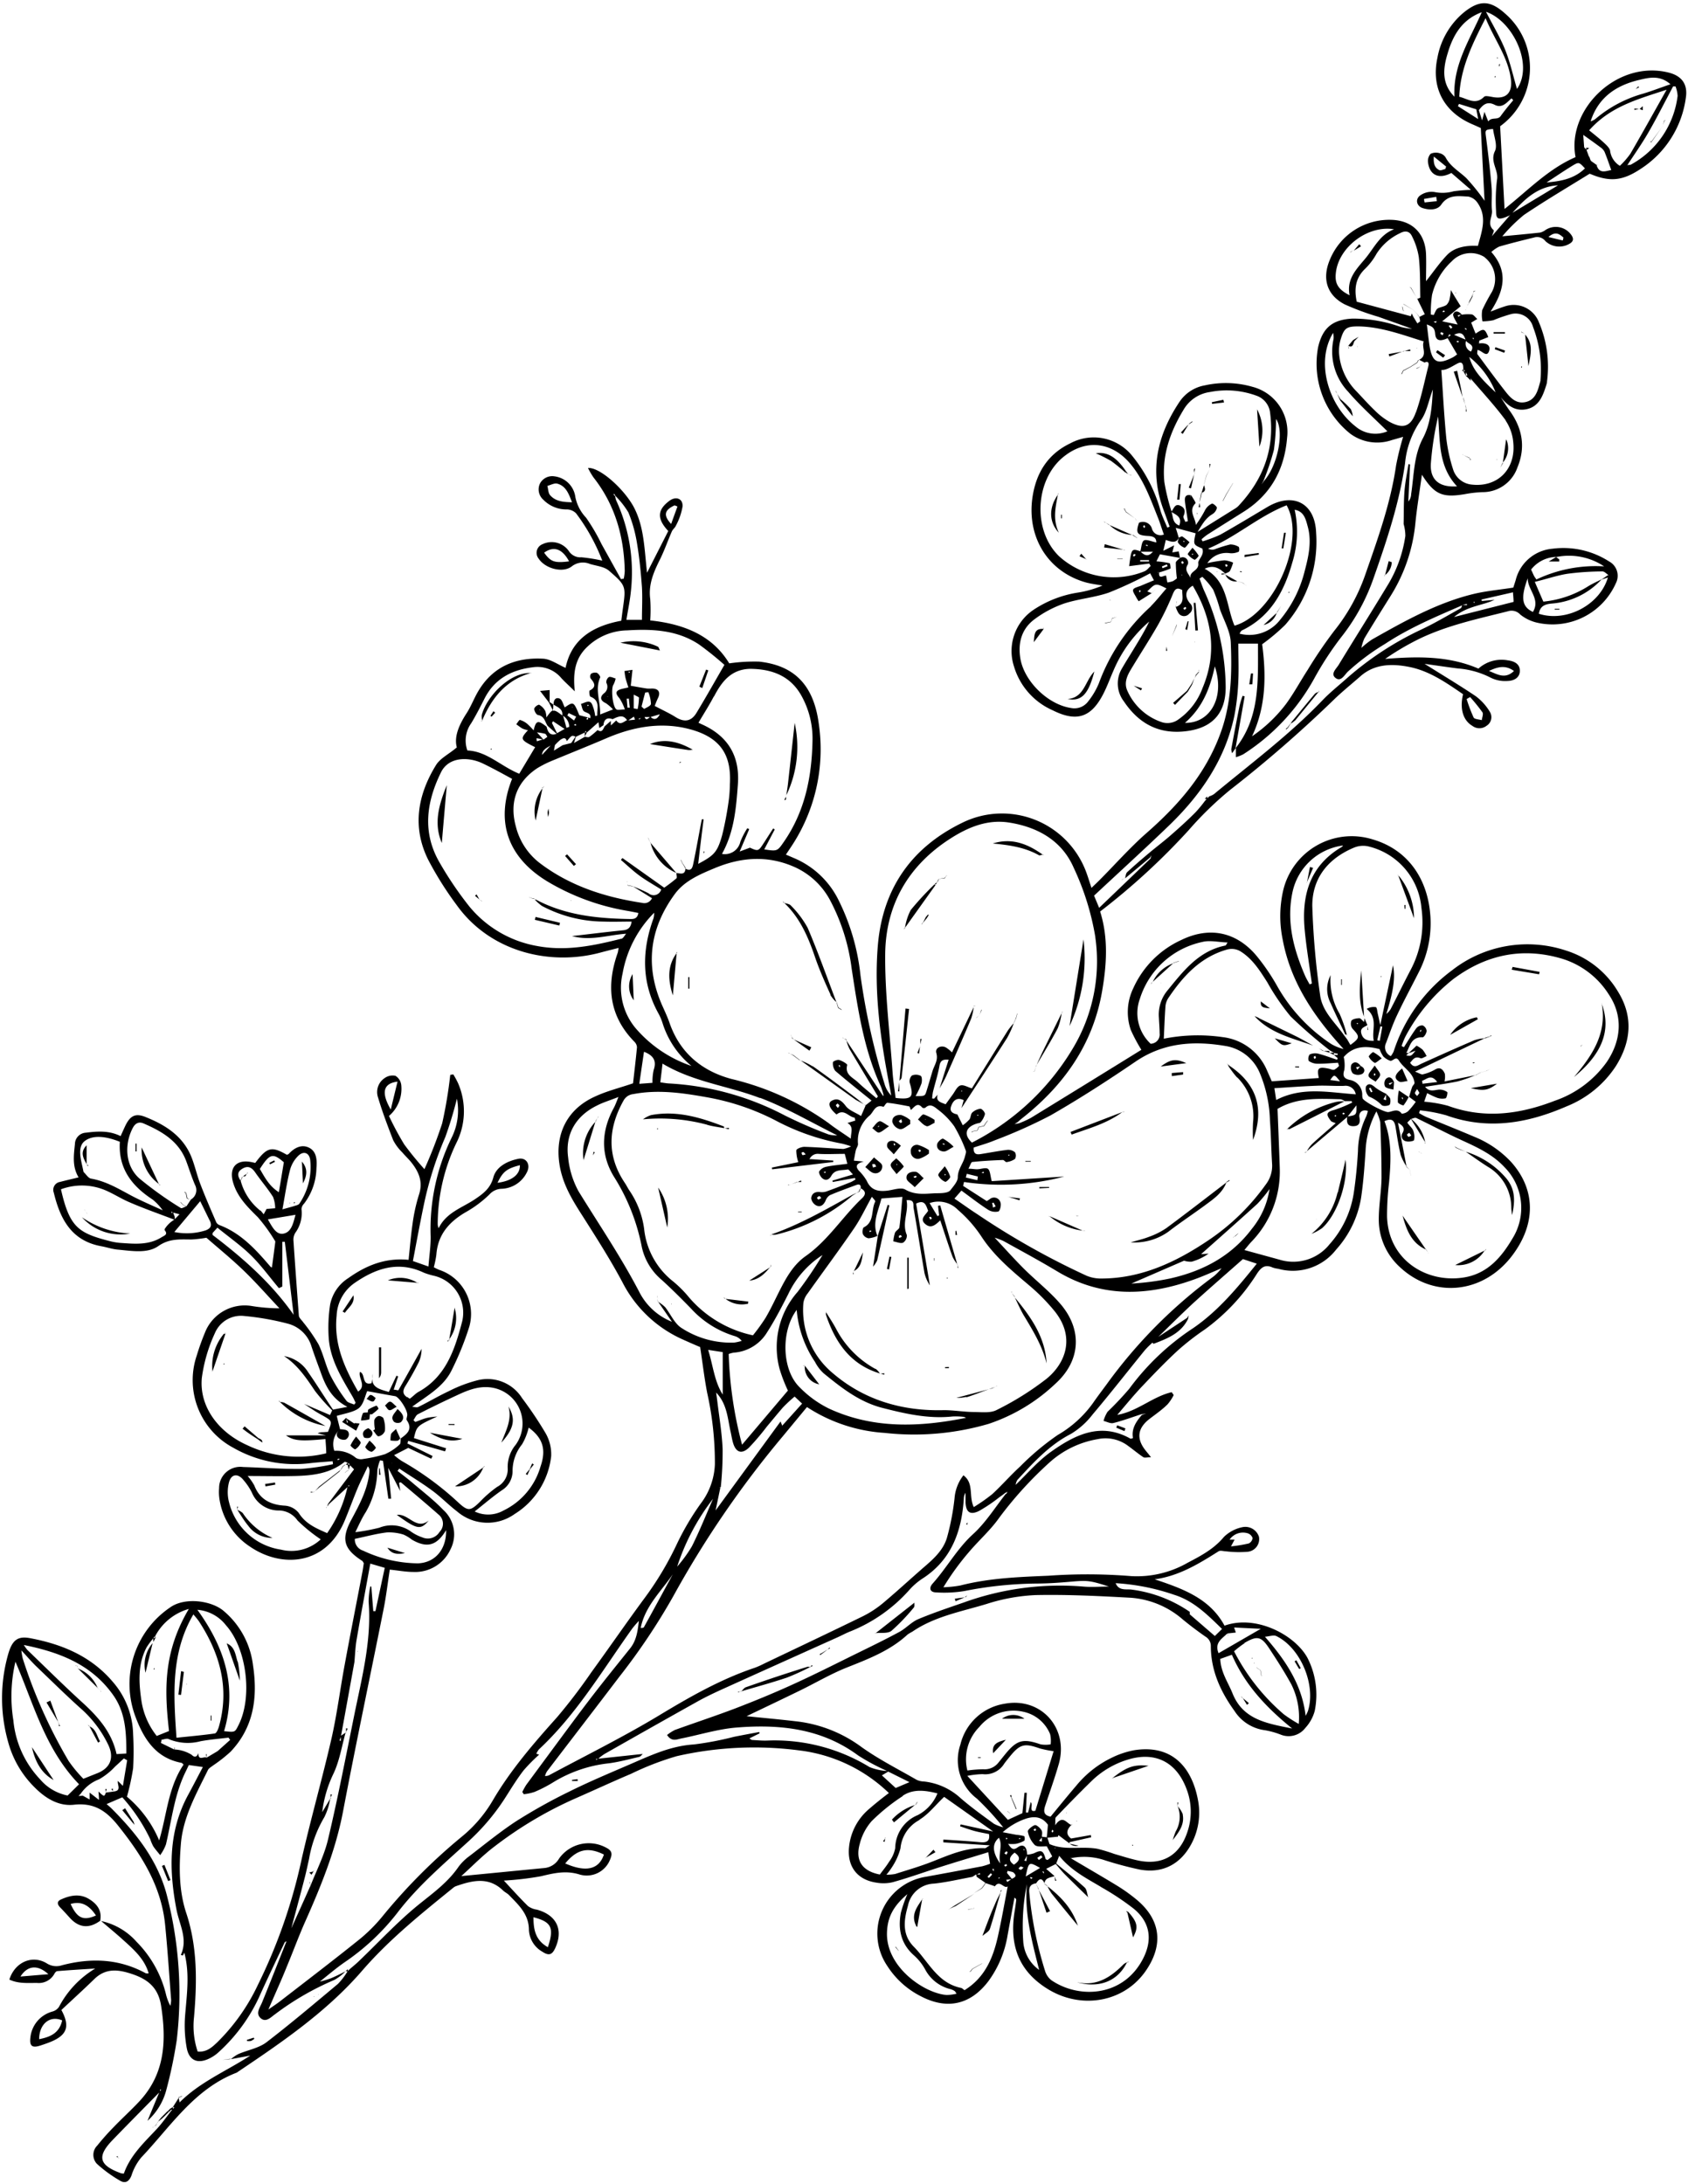
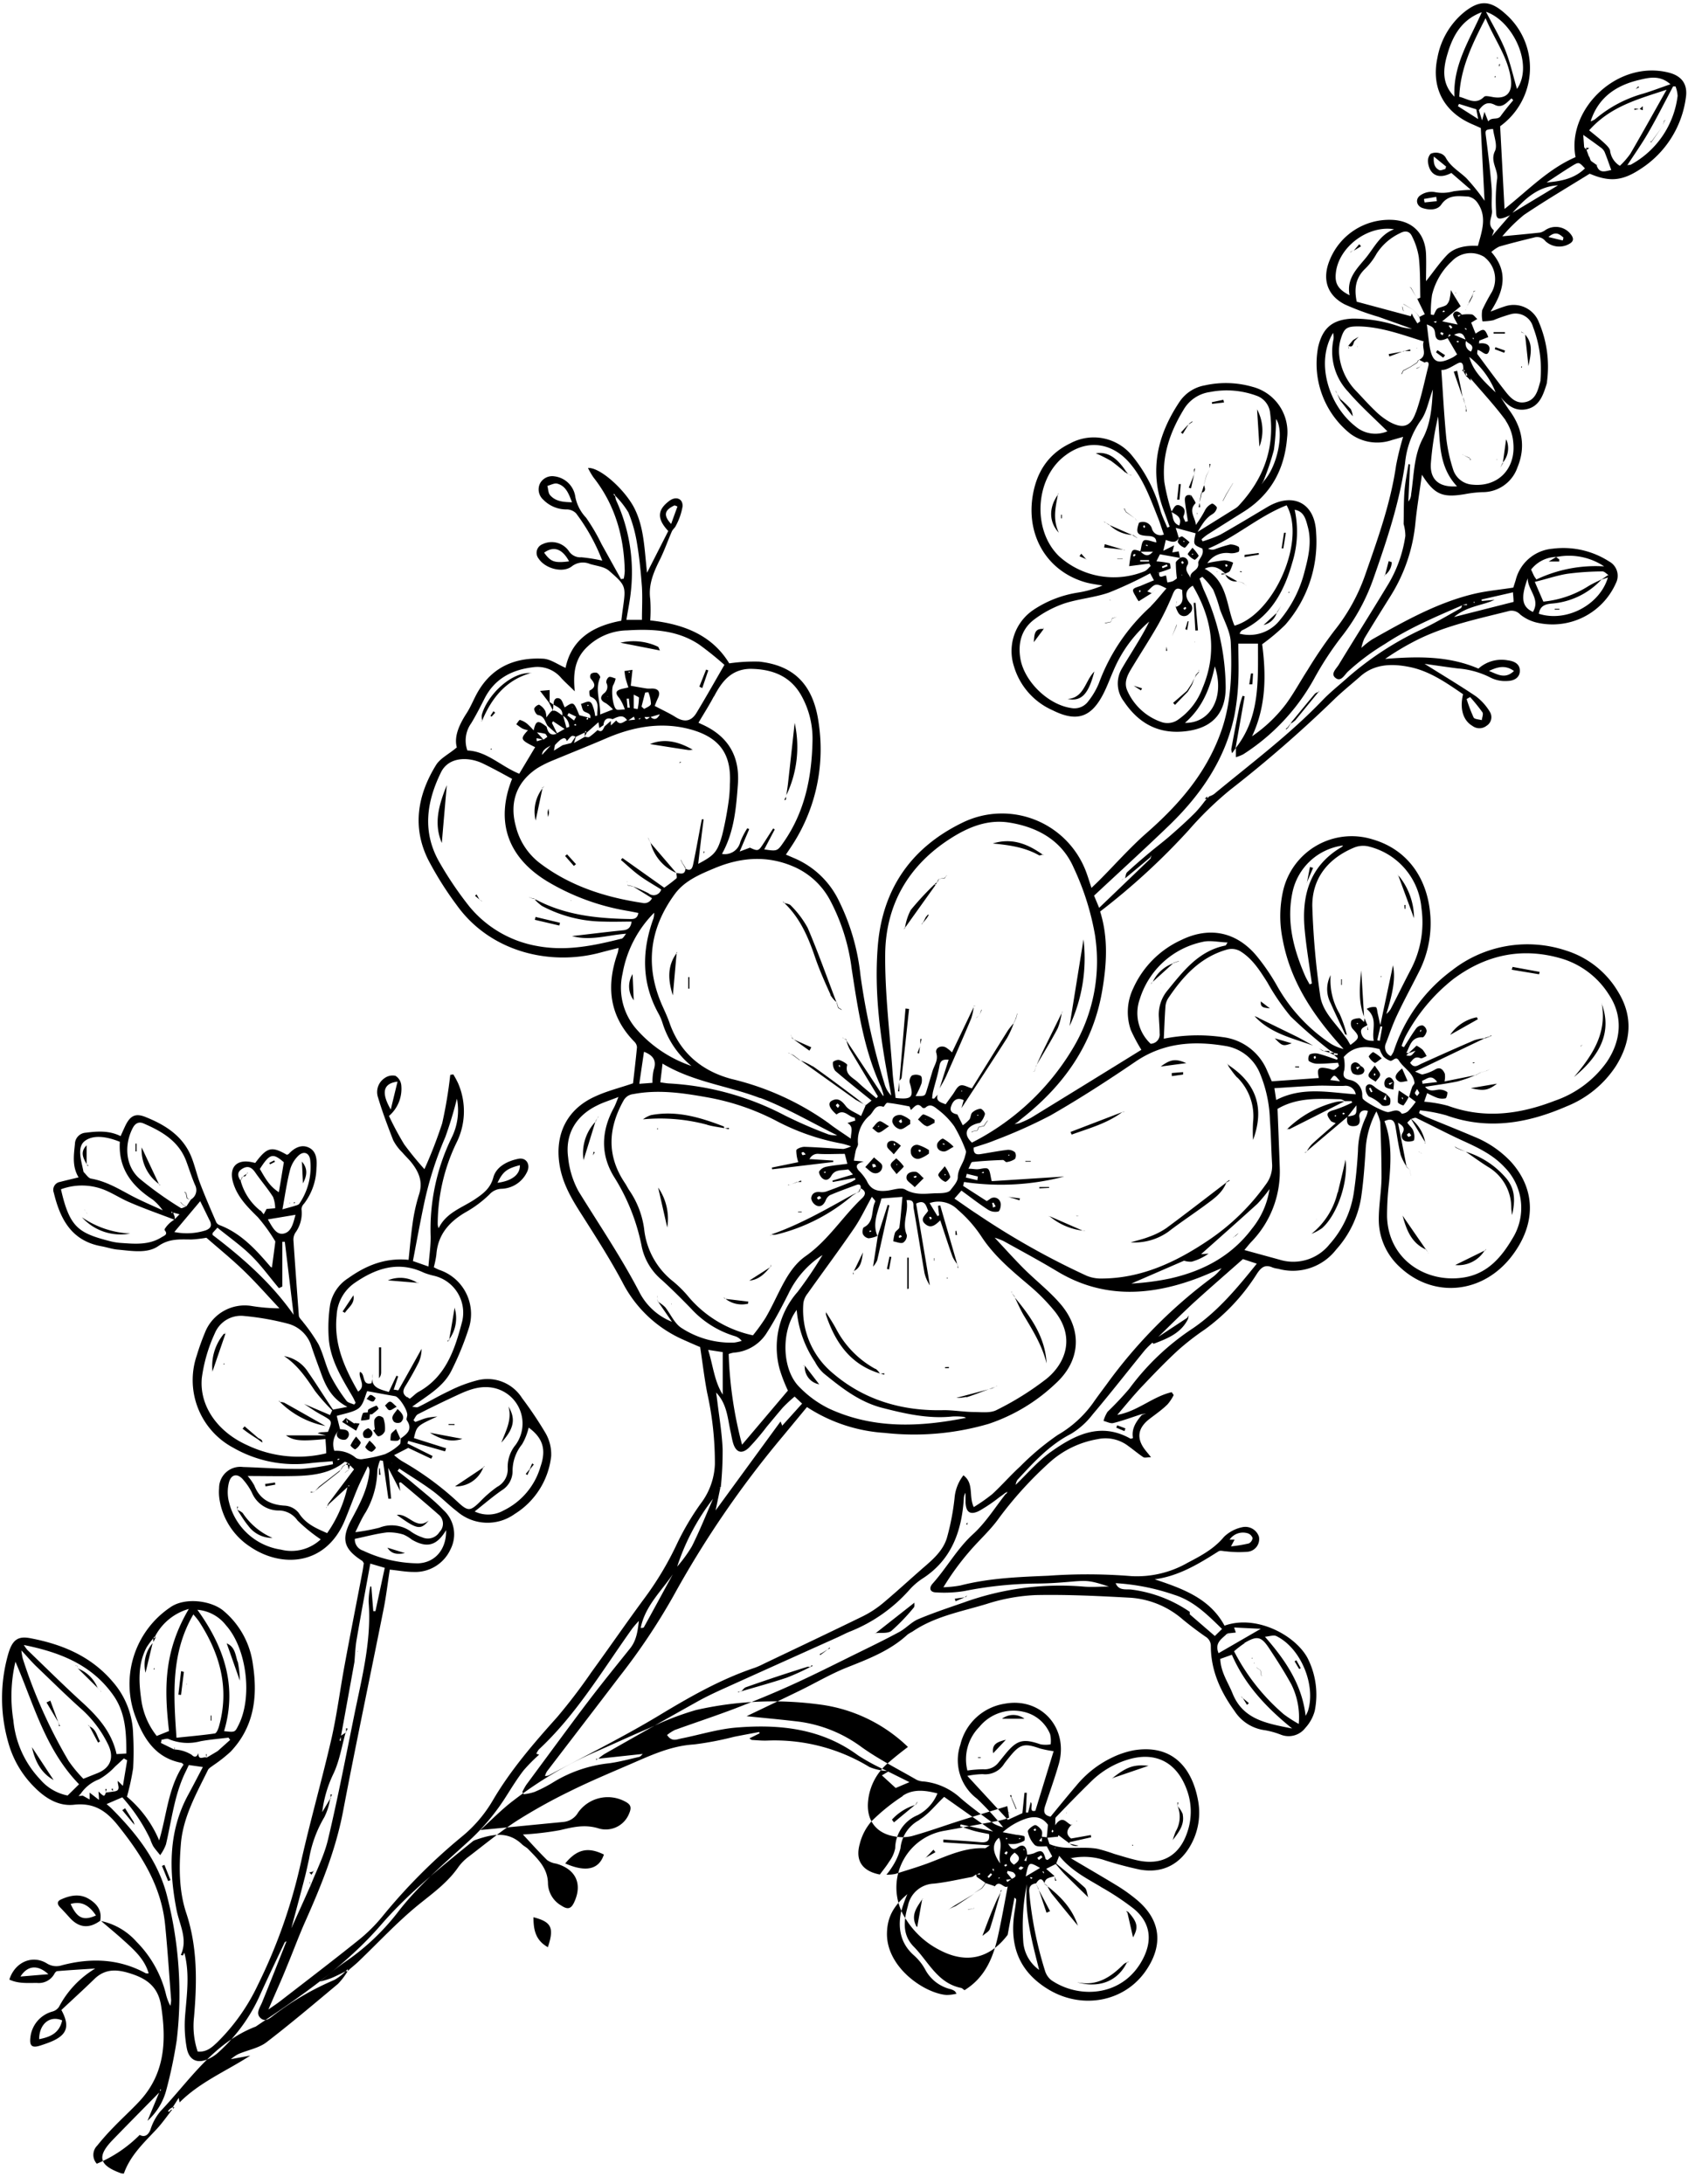
<svg xmlns="http://www.w3.org/2000/svg" fill="#000000" height="403.3" preserveAspectRatio="xMidYMid meet" version="1" viewBox="-0.4 -0.6 311.8 403.3" width="311.8" zoomAndPan="magnify">
  <g id="change1_1">
-     <path d="M259.36,214.91l0-.16.07.12h0l.58.58h0l.19,1.06,0,.13,0-.09c-.07-.37-.13-.74-.2-1.11l-.62-.54h0Zm-97.61,12.7v0q-.44,2.86-.88,5.71a4.29,4.29,0,0,0,.76-1.16c.78-3.38,1.51-6.77,2.25-10.16l-.31-.08-1.83,5.7h0s0,0,0,0ZM311,17.46a18.56,18.56,0,0,1-8.45,13.2c-3.35,2.2-5.71,2.35-9.31.82-4.06,2.52-8.18,4.94-12.14,7.61a30.51,30.51,0,0,0-4,3.95c2.51-.24,4.76-.44,7-.69a2.86,2.86,0,0,0,1-.49,3.49,3.49,0,0,1,4.79,1c.5.75.24,1.24-.49,1.62a3.74,3.74,0,0,1-4.33-.54,1.92,1.92,0,0,0-2.12-.67c-2.15.52-4.3,1.06-6.42,1.67a6.41,6.41,0,0,0-1.46,1c3.31,3.76,2.23,7.36-.14,11,.92-.32,1.83-.72,2.78-1a5,5,0,0,1,6.16,3,20.89,20.89,0,0,1,1.49,10.89c0,.2-.05.4-.11.6-.63,2-1.33,4.09-3.76,4.56-2.09.39-3.47-.77-4.67-2.22.49.78,1,1.57,1.51,2.3,2.44,3.27,3.15,6.83,1.57,10.64a6.79,6.79,0,0,1-6.51,4.58,21.77,21.77,0,0,0-3.21.37c-4.14.7-5.61.09-7.93-3.59-.43,3.12-.91,6-1.2,8.87a30.8,30.8,0,0,1-4.54,13.45c-1.64,2.63-3.29,5.25-4.88,7.9a8,8,0,0,0-.56,1.77,14.92,14.92,0,0,1,2-1.58c6-3.39,12-6.76,18.74-8.39,2.35-.56,4.77-.77,7.32-1.17.12-.38.29-.88.44-1.38a7.67,7.67,0,0,1,6.79-5.8,15.61,15.61,0,0,1,10.45,2.34,3,3,0,0,1,1.28,4,12.81,12.81,0,0,1-14.68,7.29,7.73,7.73,0,0,1-3-1.48,2.17,2.17,0,0,0-2.3-.59c-5.49,1.38-11,2.54-16.18,5a48.31,48.31,0,0,0-6.47,3.79c5.88-.47,11.65-.61,17.23,1.79a6.37,6.37,0,0,1,5.41-1.53c1.12.14,2.23.6,2.24,1.91s-1.11,1.87-2.22,1.9a6,6,0,0,1-3.1-.57,15.94,15.94,0,0,0-6.15-1.74c-1.92-.24-3.83-.53-6.13-.85,3.43,2.15,6.53,4,9.49,6a10.08,10.08,0,0,1,2.61,2.93,1.87,1.87,0,0,1-.65,2.51,2.15,2.15,0,0,1-2.64,0c-1.7-1-2.34-3.16-1.7-5.83-3.08-2.11-6.24-4.33-10-5.05-3.06-.6-6.31-.6-8.95,1.73-1.57,1.38-3.2,2.69-4.71,4.13a235.26,235.26,0,0,1-19.37,16.86,63.54,63.54,0,0,0-7.67,7.46,125.78,125.78,0,0,1-16.34,15c1.54,4.86,1.22,9.86.34,14.87-1.73,9.8-7.11,17.3-14.78,23.34-.26.2-.5.43-.75.65L187,207l.8-.14a18.2,18.2,0,0,0,2.21-1q10.23-6.27,20.42-12.58a30.52,30.52,0,0,1-1.95-3.66,10.09,10.09,0,0,1,.44-7.68A17.83,17.83,0,0,1,217.8,173c5.18-2.52,10.12-1.53,13.85,2.86a38.5,38.5,0,0,1,3.87,5.66,31.1,31.1,0,0,0,10,10.7,8.24,8.24,0,0,0,2.26.91c-5.38-5.89-9.77-12.23-11.25-20.22a21.31,21.31,0,0,1,.08-9,13,13,0,0,1,16.57-9.48c6.34,1.85,10.24,7.15,10.65,14.41a19.77,19.77,0,0,1-2.19,10.16c-1.33,2.64-2.75,5.25-4,7.92-.78,1.64-1.36,3.37-2,5.06a1.79,1.79,0,0,0,.87,2.47,5,5,0,0,0,.51-.84,30.22,30.22,0,0,1,10.78-15,22.59,22.59,0,0,1,21.07-3.66,17.1,17.1,0,0,1,9.62,7.62c2.84,4.62,2.39,9.25-.42,13.73a19.5,19.5,0,0,1-9.11,7.43c-7.19,3.13-14.54,4.41-22.21,1.65a28.78,28.78,0,0,0-4.86-.92c-.05.17-.11.33-.17.5a12.73,12.73,0,0,0,1.25.69c3,1.24,6,2.43,9,3.71a19.06,19.06,0,0,1,6.78,4.66c4.46,5,4.6,11.22.37,17-5.34,7.34-14.73,8.35-21.09,2.25a11.89,11.89,0,0,1-3.75-8.68c0-2.55.47-5.1.51-7.65,0-3.43-.1-6.86-.23-10.28a9,9,0,0,0-.72-2,16.76,16.76,0,0,0-2,7.34c-.2,2.89-.4,5.78-.83,8.64a18.84,18.84,0,0,1-4.6,9.53,10.11,10.11,0,0,1-10.71,3.55,5.36,5.36,0,0,1-1-.22c-1.38-.63-2.12-.09-2.92,1.13a37.27,37.27,0,0,1-9.62,10.29,47.41,47.41,0,0,0-4.95,3.84c-2.32,2.14-4.51,4.42-6.68,6.71-1.56,1.65-3,3.42-4.55,5.23,3.72-.63,6.53-3.38,10.05-4.19l.37.53a8.18,8.18,0,0,1-1.13,1.71c-1,1-2.18,1.81-3.3,2.67-2.25,1.72-2.52,3.66-.76,5.86.24.31.51.61,1,1.25-.7,0-1.15.14-1.4,0-.95-.63-1.83-1.38-2.76-2.05a6.94,6.94,0,0,0-5.72-1.29,17.65,17.65,0,0,0-8.8,4.24,70,70,0,0,0-9.38,10.3c-1.58,2.24-3.69,4.1-5.48,6.2a48.78,48.78,0,0,0-4.81,6.61,21.56,21.56,0,0,0,3.13-.33c5.34-1.37,10.78-1.57,16.25-1.8a100.61,100.61,0,0,1,15.33.07A18.81,18.81,0,0,0,219,288c2.43-1.27,4.84-2.54,6.68-4.76a6.83,6.83,0,0,1,3.47-1.81,2.64,2.64,0,0,1,3,1.79,2.35,2.35,0,0,1-2.06,2.76,19.38,19.38,0,0,1-3.95-.07c-.5,0-1.12-.24-1.47,0-3.64,2.3-7.3,4.55-11.78,5.16,5.18,1.73,10.17,3.51,12.9,8.56,5.82-2.08,13,1.7,15.32,5.95a14.94,14.94,0,0,1,1.34,9.8,7.55,7.55,0,0,1-1.73,3.13,3.89,3.89,0,0,1-4.56,1.24,15.19,15.19,0,0,0-2.91-.81,7.87,7.87,0,0,1-5.62-3.56c-2.58-3.57-4.35-7.44-4.37-11.93a2,2,0,0,0-1-1.8q-2.16-1.5-4.19-3.17a16.45,16.45,0,0,0-9.53-4c-5.85-.32-11.72-.62-17.57-.5a34.31,34.31,0,0,0-9.12,1.64c-4.67,1.42-9.59,2.28-13.74,5.13a7.41,7.41,0,0,0-.87.52c-3.24,3-7.27,4.52-11.29,6.12-2.92,1.17-5.66,2.79-8.5,4.18-3.49,1.7-7,3.37-9.94,4.78,2.76.29,6.19.59,9.6,1A25,25,0,0,1,158.67,322c3.21,2.31,6.79,4.1,10.23,6.09a3.36,3.36,0,0,0,1.36.32,11.89,11.89,0,0,1,6.85,3.14c1.94,1.66,4,3.15,6.09,4.67a7.41,7.41,0,0,0,1.71.65,52.45,52.45,0,0,0-4.84-5.28,8.91,8.91,0,0,1-3.07-10,10,10,0,0,1,8.16-7.54c6.75-1.27,11.92,4.52,10,11.18-.74,2.58-1.66,5.12-2.5,7.67-.32,1-.3,1.74,1,2,1.55-1.88,3.11-3.81,4.72-5.69A19.36,19.36,0,0,1,205,324a15.85,15.85,0,0,1,4.19-1.38c7.32-1.11,10.66,3.67,11.69,9.19a12.23,12.23,0,0,1-1.18,8.06c-2,3.81-5.33,5.57-9.55,4.81a66.25,66.25,0,0,1-6.43-1.71,11.92,11.92,0,0,0-6.32-.39c2.81,1.67,5.65,3.31,8.43,5a31.29,31.29,0,0,1,3.78,2.7c4.34,3.65,4.93,8.17,1.76,12.91-4,6-12,7.41-18.26,3.53-5.52-3.41-7.08-8.33-6.08-14.41.11-.66.2-1.33.28-2,0-.12,0-.26-.33-.44-.41,2.29-.83,4.57-1.25,6.86a19.69,19.69,0,0,1-3.52,8.51c-3.31,4.39-7.62,5.37-12.46,2.86a15.83,15.83,0,0,1-6.25-5.62,10.63,10.63,0,0,1,7.2-16.49q5.17-.94,10.32-1.92a12.71,12.71,0,0,0,1.46-.47c-.09-.61-.18-1.17-.33-2.13-3.09.95-6,1.82-8.83,2.72s-5.86,2-8.83,2.82a7.38,7.38,0,0,1-3,.08c-3.56-.52-5.42-3-5.06-6.55a10.56,10.56,0,0,1,3.64-7c1.15-1,2.39-2,3.72-3a28.77,28.77,0,0,0-16.46-7.86,64.31,64.31,0,0,0-22.72,1.05,53.26,53.26,0,0,0-8.44,3.26c-3.41,1.44-6.76,3-10.16,4.49a72.61,72.61,0,0,0-15.09,8.95c-2.17,1.64-4.08,3.62-6.11,5.45,5.12-.49,10.24-1,15.35-1.49a3.5,3.5,0,0,0,2.71-1.75,6.72,6.72,0,0,1,8.48-2.12c1.26.6,1.47,1.14.9,2.41a4.63,4.63,0,0,1-5.74,2.61c-2.51-.73-4.68-.18-7,.37a56.23,56.23,0,0,1-6.84.8c1.38,1.47,2.87,3.15,4.47,4.72a3.7,3.7,0,0,0,1.64.65c3.64,1,4.94,3.72,3.37,7.12-.57,1.24-1.19,1.43-2.38.64a4.89,4.89,0,0,1-2.47-4c0-2.92-1.9-4.62-3.67-6.45-.32-.33-.78-.53-1.12-.86-2.68-2.58-5.65-1.84-8.66-.8a1.81,1.81,0,0,0-.52.3c-5.91,4.79-11.84,9.55-16.85,15.34-6.6,7.63-14.87,13.24-23.16,18.81-7.83,3-12.2,9.95-17.63,15.67a9.91,9.91,0,0,0-1.81,3.34c-.42,1.08-1.11,1.48-2,1A24.25,24.25,0,0,1,17.48,399a2.42,2.42,0,0,1,.08-3.35,45.88,45.88,0,0,1,3.09-3.47c1.54-1.6,3.19-3.09,4.71-4.72,4.73-5.09,5-11.15,4-17.61-.5-3.27-2.34-4.85-5.24-5.84-2.58-.88-4.92-1.22-7.09.88-2,1.95-4.1,3.85-6.09,5.72,1.62,3,1.06,4.6-1.88,5.84-.62.26-1.26.48-1.9.69-1.63.55-2.15.15-1.94-1.51a5.55,5.55,0,0,1,4.08-4.74,2.14,2.14,0,0,0,1.19-.85,18.07,18.07,0,0,1,6.7-7.09c-2.35.15-4.7.29-7,.48-.19,0-.44.28-.54.49a3.28,3.28,0,0,1-3.23,1.69c-1.7,0-3.47.16-5.09-.62,1-3.2,4.21-4.63,6.9-3a3.27,3.27,0,0,0,2.81.36c5.33-1.4,10.54-1.23,15.49,1.48a1.15,1.15,0,0,0,.53,0c-.76-2.63-2.72-4.36-4.65-6.1-1.34-1.22-2.75-2.37-4.13-3.55A12.12,12.12,0,0,1,24.81,358a20.78,20.78,0,0,1,5.41,9.56,9.41,9.41,0,0,0,.84,2.28,4.45,4.45,0,0,0,.15-1.07c-.35-4.63-.65-9.27-1.11-13.9-.71-7.14-4.33-12.87-8.71-18.34-2.2-2.75-4.46-4.23-8.11-3.83-2.89.32-5.33-1.22-7.35-3.27A18.58,18.58,0,0,1,1.1,321.1a29.71,29.71,0,0,1,0-16.17c.73-2.55,1.69-3.42,4-3,5.89,1.1,11.24,3.29,15.27,8a15.25,15.25,0,0,1,3.82,9.77,57,57,0,0,1,0,6.27,45.59,45.59,0,0,1-1.14,5.25A21.32,21.32,0,0,1,29,339.29c1.43-4.74,1.64-9.76,4.51-14-.14-.12-.26-.31-.41-.33-4.73-.9-6.93-4.41-8.45-8.44A17.09,17.09,0,0,1,31,296.28c2.7-1.95,7.58-1.3,9.85.58a15.53,15.53,0,0,1,5.48,10.06c.9,5.91.17,11.47-4.15,16A27.06,27.06,0,0,1,39,325.42c-.35.28-.83.52-1,.89-2.16,4.41-4.63,8.74-5,13.77-.34,4.24-.35,8.53,1,12.61,2.09,6.31,2,12.74,1.44,19.22a14.84,14.84,0,0,0,.67,6.37c1.65.16,2.64-.78,3.6-1.68a37.06,37.06,0,0,0,7.55-10.68,99.12,99.12,0,0,0,8.07-23.22c1.7-7.48,3.82-14.87,5.53-22.35,1-4.45,1.57-9,2.41-13.51,1.05-5.7,2.18-11.38,3.26-17.07.12-.59.19-1.18.27-1.68-.15-.22-.2-.37-.3-.43-3.4-2.18-3.94-4-2-7.6,1.51-2.8,3-5.56,3.34-8.81a1.32,1.32,0,0,0-.29-1.06c-.64,1.38-1.34,2.74-1.93,4.14-.83,2-1.55,4-2.39,6-3.55,8.3-11.73,8.63-17.46,4.7a12.79,12.79,0,0,1-5.6-8.57,8.71,8.71,0,0,1-.1-2.22,3.92,3.92,0,0,1,4.44-3.91c3.56.11,7.13.39,10.69.35a42.77,42.77,0,0,0,5.91-.87l-.07-.55c-1.47.13-2.94.21-4.39.39a22.86,22.86,0,0,1-14-2.9,14.14,14.14,0,0,1-6.71-17,45,45,0,0,1,1.65-4.56A7.89,7.89,0,0,1,46,240.58a32.38,32.38,0,0,0,5.22.44c-2.16-2.29-4.23-4.66-6.49-6.85s-4.63-4.11-7-6.18a23.79,23.79,0,0,1-2.72.32c-2.14,0-4.11-.22-6.17,1.22s-5,.87-7.51.65c-1-.09-2-.44-3-.62-5.52-1-7.61-5-8.79-9.88a1.48,1.48,0,0,1,1.15-2c1.1-.29,2.21-.54,3.43-.84-1.21-2-.89-4.08-.68-6.15a2.13,2.13,0,0,1,2-2.1c2.16-.27,4.31-.43,6.44.63.29-.65.56-1.25.84-1.85.88-1.85,1.83-2.45,3.71-1.7,3.69,1.47,7,3.53,8.56,7.49.64,1.63,1,3.35,1.65,5,.91,2.37,1.92,4.69,2.92,7a1.19,1.19,0,0,0,.6.5c4,1.51,6.75,4.58,9.44,7.72,0,0,.11.05.23.1.2-1.5.4-3,.59-4.47,0-.13.07-.31,0-.4a31.54,31.54,0,0,0-3.2-4.42c-1.94-1.92-3.83-3.78-4.59-6.5s.7-4.29,3.57-3.64l.55.12c2.17-2.91,3-3.13,5.82-1.51a.86.86,0,0,0,.34-.13c1-1.1,2.35-1.88,3.78-1.17s1.48,2.36,1.36,3.76a11.17,11.17,0,0,1-2.29,6.58,1.54,1.54,0,0,0-.47,1,6.15,6.15,0,0,1-1.15,4.39,2.48,2.48,0,0,0-.34,1.32c.31,4.64.65,9.28,1,13.92,0,.44.52.85.81,1.27a32,32,0,0,1,2.83,4.08c.91,1.86,1.34,4,2.24,5.84a31,31,0,0,0,2.91,4.57c.28.38.94.48,1.42.71l.28-.33c-.19-.38-.35-.77-.56-1.13-2-3.44-4.18-6.84-4.42-11a28.29,28.29,0,0,1,.27-6,7.51,7.51,0,0,1,3.35-4.89c3.26-2.32,6.81-3.81,11.14-3.38.24-2.24.42-4.44.73-6.62A32.31,32.31,0,0,1,77,220c.75-2.3,0-4.09-1.33-5.81-.53-.69-1.19-1.28-1.75-1.95a9,9,0,0,1-1.69-2.26c-1-2.58-2-5.21-2.79-7.87a3.09,3.09,0,0,1,1.2-3.6,2.53,2.53,0,0,1,2-.43,2.31,2.31,0,0,1,1.08,1.71,6.63,6.63,0,0,1-2.27,5.71,56.16,56.16,0,0,0,2.81,5.24A57.8,57.8,0,0,0,78,215.32a83.22,83.22,0,0,0,3.28-8.47,82.51,82.51,0,0,0,1.49-8.94l.56-.09a16,16,0,0,1,.88,1.62,13,13,0,0,1-.37,11.16,34.88,34.88,0,0,0-3.39,14.85,1.89,1.89,0,0,0,.18.77c1.4-2.9,4.33-3.75,6.71-5.35,1.48-1,2.85-2,3.38-4s2.59-3.05,4.63-3.46c1.48-.3,2.34,1.1,1.55,2.54a5.41,5.41,0,0,1-4.73,3A3.14,3.14,0,0,0,90,220a21.08,21.08,0,0,1-4.15,3.14c-3.2,1.8-5.38,4.2-5.65,8a18,18,0,0,1-.47,2.29,7.61,7.61,0,0,0,1,.49,8.59,8.59,0,0,1,5.55,10.51,54.26,54.26,0,0,1-3.24,8c-1.5,3.1-4.49,4.69-7.32,6.78.41,0,.89.2,1.21,0,1.87-.92,3.67-2,5.56-2.88a25.58,25.58,0,0,1,5.24-2,7.54,7.54,0,0,1,8.3,3.27,70.44,70.44,0,0,1,4.27,6.35,7.81,7.81,0,0,1,1.11,4.38A14.43,14.43,0,0,1,94.68,279,8.61,8.61,0,0,1,84,278.51c-1.61-1.23-3-2.7-4.65-3.89-1.93-1.42-4-2.66-6-4l-.32.43c.91.72,1.84,1.41,2.72,2.16,1.94,1.66,4,3.23,5.75,5.06a6.06,6.06,0,0,1,1.31,7.27,7.17,7.17,0,0,1-6.86,4.17c-1.4,0-2.8-.27-4.35-.43-.39,2.51-.68,5-1.16,7.38-2.48,12.42-5.1,24.81-7.47,37.25-1.36,7.16-4.06,13.79-7,20.39-1.2,2.7-2.22,5.49-3.36,8.22-1,2.52-2.15,5-3.43,8,1-.7,1.64-1.12,2.24-1.59,4.8-3.71,9.62-7.39,14.36-11.19a29.72,29.72,0,0,0,4.44-4.39,104.81,104.81,0,0,1,14.67-14.74,24.84,24.84,0,0,0,5.75-6.73c3.3-5.62,7.52-10.5,11.85-15.33a103.88,103.88,0,0,0,6.37-8.35c3.25-4.47,6.37-9,9.66-13.47a58.54,58.54,0,0,0,6.12-10.2,48.77,48.77,0,0,1,4.39-7.44,12.78,12.78,0,0,0,2.62-7.26,59.32,59.32,0,0,0-1.43-13.23c-.52-2.71-.84-5.46-1.29-8.42-1-.42-2.12-.91-3.27-1.43a23,23,0,0,1-11.07-10.51c-2.24-4.21-4.82-8.24-7.38-12.27-1.93-3-3.77-6-4.29-9.71-.8-5.54,1.51-10.07,6.61-12.36,2.14-1,4.43-1.55,7-2.43.23-2,.51-4.34.73-6.66a1.57,1.57,0,0,0-.46-1c-4.72-4.8-5.25-10.38-3.09-16.47.06-.19.07-.39.16-.88-1.2.31-2.28.57-3.35.86-9.31,2.51-20.33-.09-26.54-8.74a62.25,62.25,0,0,1-5.27-8.37c-3-6-2-11.95,1.42-17.5.77-1.27,2.35-2,3.85-3.28-.54-2,.43-4.18,1.79-6.28.84-1.29,1.38-2.77,2.17-4.1,2.7-4.56,6.92-6.27,12-6,1.37.08,2.68,1.07,4.13,1.69,1.09-5.32,5.07-7.74,10.29-8.7.1-.75.18-1.42.27-2.08.6-4.27.67-4.37-2.53-7.15-.88-.77-2.33-.89-3.54-1.26a3.31,3.31,0,0,0-3.34.45c-1.67,1.29-4.89.41-6.1-1.4a1.71,1.71,0,0,1,.7-2.7,3.87,3.87,0,0,1,4.86,1.28,2.51,2.51,0,0,0,2.31,1.14,30.8,30.8,0,0,1,3.86.62A35.8,35.8,0,0,0,106,94.19a2.49,2.49,0,0,0-1.69-.71,5.94,5.94,0,0,1-4.36-1.8,2.53,2.53,0,0,1-.6-3A2.56,2.56,0,0,1,102,87.37a4.43,4.43,0,0,1,3.88,3.84A7.7,7.7,0,0,0,107.85,95a35,35,0,0,1,2.85,4.86l3.61,6.5.51-.1a9.62,9.62,0,0,0,.18-1.39c-.13-6.37-1.78-12.24-5.79-17.32a14.43,14.43,0,0,1-1-1.72c2.24-.17,6.9,4.09,8.59,7.47,1.8,3.59,1.82,7.54,2.32,11.87l3.92-7.7c-2.17-2.31-2-3.95.25-5.61,1.19-.85,2.47-.38,2.39,1.07a11.54,11.54,0,0,1-1.21,3.51c-.16.41-.59.7-.77,1.11-.72,1.64-1.31,3.35-2.11,5-1.19,2.38-2.26,4.72-1.88,7.5a30.11,30.11,0,0,1,0,3.93c6.06.65,11.4,2.66,14.59,7.93a32.43,32.43,0,0,1,5.54-.32c6,.67,10,3.82,11,11.47A32.44,32.44,0,0,1,145.59,156l-.82,1.23,1.56.67a16.15,16.15,0,0,1,8,7.41,40.7,40.7,0,0,1,4.22,14.26A126.74,126.74,0,0,0,163,199.62a5,5,0,0,0,1.22,2.1c-.08-.48-.16-1-.25-1.43-1.72-8.82-3-17.72-2.18-26.71,1-10.37,6.39-17.85,15.78-22.34a16.59,16.59,0,0,1,22.73,9.39c.3.82.55,1.65.91,2.75.62-.6,1.13-1.07,1.62-1.57,2.8-2.82,5.44-5.81,8.4-8.43,6-5.24,11.07-11,13.83-18.61,2-5.46,2.12-11.12,1.88-16.77-.09-2-1.28-4.06-2-6.08a27.6,27.6,0,0,0-1.25-3.62,14.23,14.23,0,0,0-2-2.37l-.52.32c.3.77.54,1.57.89,2.32A43.85,43.85,0,0,1,226,126c.12,5.28-2.63,8.07-7.92,8.5-4.82.39-8.3-1.71-10.9-5.59a5.41,5.41,0,0,1-.32-6.09c.71-1.23,1.47-2.42,2.2-3.63,1-1.64,2-3.28,2.82-5a24.37,24.37,0,0,0-6.58,9c-.63,1.42-1.15,2.88-1.85,4.26-2.25,4.45-4.94,5.37-9.42,3.12a12.84,12.84,0,0,1-7.13-8.09A9.17,9.17,0,0,1,190.54,112a20.5,20.5,0,0,1,8.23-3.17,18.91,18.91,0,0,0,4.47-1.29c-1.06-.2-2.15-.31-3.18-.61-6.91-2-10.81-8.36-9.75-15.66.66-4.51,2.82-8,7-10a9.12,9.12,0,0,1,11.5,2.41A27.73,27.73,0,0,1,214,93.84c.32,1,.81,2,1.22,3l.43-.17c-.38-1.06-.76-2.12-1.15-3.17-2.67-7.21-1.12-13.78,3-19.93a7.11,7.11,0,0,1,4.66-3,17.84,17.84,0,0,1,8.8.27,8.62,8.62,0,0,1,6.39,9.37c-.47,5.88-3,10.56-8.09,13.74-2.22,1.4-4.45,2.79-6.66,4.2a12.32,12.32,0,0,0-1.06.85l.19.38A25.05,25.05,0,0,0,225,98.15c2.93-1.65,5.81-3.4,8.71-5.12,4.74-2.81,8.81-.74,9,4.79a23.28,23.28,0,0,1-5.73,17,36.85,36.85,0,0,1-4.24,3.56c.72,5.47.8,11.34-1.87,17a26.79,26.79,0,0,0,6.3-6c1.46-2,2.65-4.22,4-6.3a84.2,84.2,0,0,1,4.87-7.16,34.81,34.81,0,0,0,5.81-10.57c2.29-6.55,4.63-13.08,5.63-20a50.44,50.44,0,0,1,1.3-5.27l-2.07.59a8.36,8.36,0,0,1-7.69-1.17,16.54,16.54,0,0,1-5.94-16c.84-3.61,2.7-5.09,6.38-5.26a26.23,26.23,0,0,1,8.91,1.55,12.82,12.82,0,0,0,2.06.33l-6.21-2.21A47.33,47.33,0,0,1,248,55.62c-3.33-1.72-4.22-4.77-2.76-8.24A11.86,11.86,0,0,1,256.57,40c3.85.09,6.28,2.45,6.44,6.33.06,1.61,0,3.23,0,5,1.34-1.69,2.49-3.38,3.88-4.83s3.55-1.81,5.7-1.69c.74-2.73,1.76-5.38-.1-8a2.67,2.67,0,0,0-1.69-1.11c-1.81-.07-3.68-.44-5,1.52-.71,1-2.16,1-3.38.62s-1.49-1.77-.33-2.45a3.61,3.61,0,0,1,2.46-.53,7.42,7.42,0,0,0,3.54-.13,27.36,27.36,0,0,1,3.22-.26l-3.62-3.13c-2.24,1.2-4,.47-4.31-1.94a2,2,0,0,1,.47-1.59,2.32,2.32,0,0,1,1.68-.11,1.79,1.79,0,0,1,1.11.8c.88,1.66,2.48,2.54,3.78,3.76a38.11,38.11,0,0,1,3.4,4.22c-.24-4.59-.46-8.94-.69-13.43-.51-.23-1.05-.48-1.59-.71-5.21-2.24-7.61-6.72-6.43-12.24A14.16,14.16,0,0,1,270,1.69c2.86-2.3,4.83-2.26,7.54.15a13.27,13.27,0,0,1-.7,20.77l-.14.1c.28,5.25.54,10.19.81,15.28,4.29-3.38,8.06-7.39,13.12-9.57-1.7-8.78,7.72-18.07,17.29-15.59C310.28,13.45,311.39,15,311,17.46Zm-44.28,12.7-2.27-1.85c-.11,1.37.2,2.1,1,2.5.28.13.74-.12,1.12-.19ZM265,36.55l-.1-.8-2.26.39c0,.22.07.44.1.65ZM234.91,82.48A46.19,46.19,0,0,1,233,88.17l-.36.7.43-.64c2.6-2.91,3.78-9.29,2.23-11.45A42.76,42.76,0,0,1,234.91,82.48ZM216,93.85c.46-.54.63-1.59,1.72-1,.82.41.84,1.07.49,1.87-.11.26.22.7.34,1.06l.47-.13c-.18-1.21-.4-2.43-.54-3.65-.09-.75.11-1.34,1.08-1.14,0,.18,0,.36,0,.55l.06-.58c.29.52.92,1.39.8,1.52-1.37,1.4,0,2.65.07,4a21.29,21.29,0,0,0,1.77-2.86,2.8,2.8,0,0,1,1.21-1.08c.18-.08.94.55.91.78a1.83,1.83,0,0,1-.82,1.16c-1.24.72-1.86,1.84-2.75,3.29l7-4.36a3.06,3.06,0,0,0,.62-.52c4.46-4.79,6.63-10.36,5.79-17a3.79,3.79,0,0,0-2.58-3.3,16,16,0,0,0-8.54-.66,6.69,6.69,0,0,0-4.87,3.26c-2.5,4.11-4.05,8.53-3.55,13.4A37,37,0,0,0,216,93.85Zm0,.13c.33.85.12,2,1.43,2.47C218,94.91,216.91,94.52,216.07,94Zm-4.85,10.84c.38-.17.64-.59,1-.89l-.26-.45-3.72.48c.43-3.26.44-3.29,2.07-2.75.2-.71.23-1.75.67-2s1.46.21,2.28.37c0-1-.73-1.16-1.57-1.2-2-.11-2.27-.55-1.63-2.44a1.74,1.74,0,0,1,2.4,1.12,1.63,1.63,0,0,0,2.2,1.06c-.37-1-.67-2-1-2.87-1.46-3.62-2.72-7.33-5.34-10.36-3.36-3.88-8-4.39-12-1.28-5.49,4.2-6,13.75-1,18.54A15.08,15.08,0,0,0,211.22,104.82ZM211,96.39c-.08.06-.22.12-.22.2s.07.21.12.32l.23-.19Zm1.54,4.85-.05.05-2.17,0C211.09,102.1,211.83,102.22,212.58,101.24Zm-2.33,1.6v.26h1.63v-.26Zm1.31-2.58s.09-.08.13-.12l-.3-.16-.1.15A1.66,1.66,0,0,0,211.56,100.26Zm-2.47,1.48c-.08,0-.11.19-.16.3s.22.11.28.08.14-.19.21-.29C209.3,101.79,209.17,101.7,209.09,101.74Zm3.11,9.63c1-1,1.9-2.15,2.9-3.3-2-1-2-1-3.54.56l.82.31-2.4,1.5a5.42,5.42,0,0,1-.42-.64c-.24-.5-.75-1.13-.61-1.5s.93-.51,1.45-.73c.76-.33,1.53-.64,2.39-1l-.7-1.29a74.12,74.12,0,0,1-7.62,3.56c-2.65.92-5.54,1.14-8.21,2a20.11,20.11,0,0,0-5.63,3c-2.32,1.77-3,4.38-2.5,7.25.75,4.21,5.12,8.43,9.32,9.06a3.16,3.16,0,0,0,3.22-1.25,13.89,13.89,0,0,0,1.94-3.29A35.73,35.73,0,0,1,212.2,111.37Zm-2.07-3a2.66,2.66,0,0,0-.09.32s.13.1.14.09a2.4,2.4,0,0,0,.18-.26Zm3.47-3.22a.31.31,0,0,0,0-.1s-.09,0-.13,0ZM224,122.47c-.89,4-2.22,7.55-5.52,10.43C223,133,225.94,128.39,224,122.47Zm-4.05-14.92c-1.37.76-1.62,1.94-.57,3.24a1.21,1.21,0,0,1-.09,1.92,1.24,1.24,0,0,1-1.95,0,4.74,4.74,0,0,1-.57-1.25l.1-.38-.06.41c1.73-.6,1.1-2,1.18-3.11-1-.56-1.35-.19-1.72.66a51.91,51.91,0,0,1-2.69,5.63c-1.63,2.87-3.45,5.63-5.14,8.46-.7,1.18-1.23,2.45-.6,3.84A10.67,10.67,0,0,0,214,132.7a3.38,3.38,0,0,0,3.24-.41,12.21,12.21,0,0,0,4.49-5.83C224.52,119.83,223.47,113.57,219.91,107.55Zm-1.69-4.17c-.06-.11-.09-.26-.17-.31s-.21.06-.32.1l.19.39Zm-.07,8.36s.1.18.15.27c.12-.06.28-.1.33-.19s0-.23-.07-.34A2.85,2.85,0,0,0,218.15,111.74Zm-.33-6.21.06.16.06-.16Zm3.86-4.81C220,100,220,100,220.45,97.89l-3.67-1c.29.92.42,1.36.55,1.8l.07-.07,0,0h0c-.52,1.25-1.53.8-2.46.5l-.46,2,2-1c-.15.59-.23.88-.33,1.3l1.18-.19c.09.45.17.83.24,1.21l-3.71-.67c-.31.61-.55,1.09-.65,1.3a18.16,18.16,0,0,1,2.41.34c.14,0,.25.95.17,1a18.87,18.87,0,0,1-2.08.71c-.15,1.45,1,.42,1.29.61l.23,1.24a5.39,5.39,0,0,0,1-.23,4.32,4.32,0,0,0,.76-.53,25.5,25.5,0,0,1-.2-2.88c0-.3.5-.59.77-.88a1,1,0,0,1,1.46,1.17c-.74,1.14.15,1.71.51,2.56-.33-1.32,1.58-1.29,1.41-2.75C220.8,102.8,222.15,101.91,221.68,100.72Zm-7.38,3.62.93-.37c0-.11-.09-.23-.14-.34l-.92.39Zm-90.76-8.2c.43-1.2.79-2.2,1.16-3.2l-.53-.21C122.35,93.59,122.07,94.52,123.54,96.14Zm-18.33-4c-.59-1.55-1.12-3-2.72-3.42-.53-.14-1.21.26-1.82.41.16.59.15,1.35.52,1.74C102.22,92,103.63,92.12,105.21,92.16Zm-.54,10.92c-1.26-2.35-2.86-2.85-4.6-1.59C101.32,103.15,102,103.41,104.67,103.08ZM91.5,217.84c2.67-.34,4.19-1.54,4.13-3.25C93.19,215.22,92.49,215.78,91.5,217.84ZM71.78,204.31c.45-1.87.81-3.35,1.25-5.15C70.33,199.48,70,201.24,71.78,204.31ZM8.54,364c-2-1.82-3.86-1.61-5.16.43ZM6.83,376c2-.39,3.74-1.09,4.25-3.47C8.8,371.55,6.84,373.2,6.83,376Zm91.31-22.51c0,2.22.33,4.22,2.66,5.52C102,355.4,101.46,354.34,98.14,353.48Zm5.9-9.93c3.83,1.67,6.21,1.08,7.11-1.66C108.21,340.45,106.18,340.9,104,343.55Zm122.69-59.82.92,0c-.19.35-.32.61-.67,1.25a26.31,26.31,0,0,0,3.28-.54,1.26,1.26,0,0,0,.71-1,1.4,1.4,0,0,0-.93-.89A3,3,0,0,0,226.73,283.73Zm43.78-155.24a27.85,27.85,0,0,0,1.29,3.41c.18.33,1,.34,1.51.49.05-.49.33-1.13.12-1.45a33.86,33.86,0,0,0-2.28-2.82Zm4.14-5.18c1.47.56,2.94,1.6,4.6,0C277.63,122.13,276.14,122.6,274.65,123.31Zm22-17.28-1.25.41,1.27-.87c-.36-.25-.73-.66-1.08-.65a51,51,0,0,0-6.42.43c-2,.31-3.95,1-6.07,1.5.61,1.42,1.08,2.51,1.58,3.65a19,19,0,0,0,8.16-2.76c.83-.53,1.74-.92,2.62-1.37a14,14,0,0,1-9.28,4.49c-1.34.13-2.12.55-2.33,1.88C288.92,114.38,295.15,111.11,296.62,106Zm.09-.4-.07,0v.12Zm-14.3-1c.17.36.3.66.46,1s.34.53.5.78A25.5,25.5,0,0,1,295.91,104a11.71,11.71,0,0,0-8.88-1.72l.59.43v.39h-1.95l1.41-.85A6.08,6.08,0,0,0,282.41,104.6Zm.3,7.79c1.48-2.4-1-4.1-.94-6.24C280.45,109.82,280.73,111.46,282.71,112.39Zm2.93-69.24,2.6.62.13-.53C287.69,42.68,287,42,285.64,43.15Zm7.79-21.39a3.15,3.15,0,0,0,.8-.4,23.25,23.25,0,0,1,8.84-4.7c1.65-.5,3.26-1.12,5.06-1.74-1.9-1.68-3.84-1.27-5.73-.81C298.13,15.15,294.85,17.38,293.43,21.76ZM274.09,1.58c1.29,2.52,2.6,4.69,3.53,7s1.46,4.78,2.19,7.25C282.94,11.3,279,3.24,274.09,1.58Zm-4.94,15.69c1.53.36,3,1.61,4.59,0,.21-.22.89-.07,1.33,0,2.73.59,4-.7,3.59-3.43-.58-4-3.06-7.22-4.65-11.09C271.58,7.48,269.34,12,269.15,17.27Zm-.89,0c-.31-5.9,2.85-10.57,5.05-15.62C269.69,3,268,5.85,267,9.27,266.13,12.11,265.88,14.88,268.26,17.26Zm4.38,4.12c-.14-.76-.24-1.27-.34-1.8l-3.2-1-.2.42Zm1.16-1.33c.27.68.47,1.19.71,1.77.62-.89,1.71-.18,2.29-1,.72-1,1.54-2,2.32-2.92-.11-.11-.21-.23-.32-.35-.9.81-1.75,1.89-3.1,1.2s-2.15-.09-2.93,1l.6,1.88ZM263.16,59.31c.17,1.38.3,2.6.48,3.82.49,3.24,1.49,3.74,4.41,2.22a7.52,7.52,0,0,0,.7-.5l-1.75-3c-1.4.66-2.2.48-2.3-.79S264,59.69,263.16,59.31Zm1.63-.27.2-.32-.58.06Zm.87,2a2.2,2.2,0,0,0,.44.28l.13-.42a3.79,3.79,0,0,0-.48-.14S265.63,61.06,265.66,61.08Zm1.42.61.52-.35-.31-.16Zm.49-1.55.3-.22a1.89,1.89,0,0,0-.34-.4c-.06,0-.21,0-.33.08Zm.58,1.12,2.16.9C270,61.31,269.65,60.46,268.15,61.26Zm.91-3.36a4,4,0,0,0,.39-.33l-.61.1C268.91,57.75,269,57.91,269.06,57.9ZM271,65.32c.61,2.17,1.79,3.69,4.86,6.54A15.66,15.66,0,0,0,271,65.32Zm.78-3.25.05-.16-.09-.16s-.12.11-.11.13A1.25,1.25,0,0,0,271.76,62.07Zm-1.54,5.86-.29-.3v.3Zm.11.15v.66h.31C270.54,68.52,270.44,68.3,270.33,68.08Zm.06-5.75a1.58,1.58,0,0,0,.9,2C272.13,63,270.73,62.94,270.39,62.33Zm.12-2.14a1.86,1.86,0,0,0-.28-.21s-.07.07-.1.1l.29.24Zm-1.7,2.15c-.07,0-.14.11-.21.18a2.67,2.67,0,0,0,.34.11s.07-.08.11-.13S268.89,62.34,268.81,62.34Zm-19.94-8.42c-.59-3,1.27-4.81,2.91-6.78s2.67-4.4,5.31-5.4c-4.9-.8-10.29,3.36-10.76,8.09C246.13,51.75,246.77,52.86,248.87,53.92Zm11.31,3.88.18-.51.26.57h0l.77,1.27.51-.37c0-.28-.09-.55-.14-.83l1-.5L261.4,54.6l-.2-.35.21.34h0c.19-.08.54-.17.54-.25-.05-2.48,0-5-.27-7.43A12.94,12.94,0,0,0,260.4,43c-.41-.88-1.2-1.08-2.2-.53a10.38,10.38,0,0,0-4.33,3.79A12,12,0,0,1,251.8,49c-1.77,1.67-2.11,3.64-1.59,6.12Zm-4.32,21.26c-2.37-2.36-5-4.68-7.24-7.3A10.78,10.78,0,0,1,245.93,62a3.31,3.31,0,0,0-.09-1.12c-3.38,5.62-.63,13.53,4.07,17.21A5.67,5.67,0,0,0,255.86,79.06Zm5.26-3.49c1-2.78,1.57-5.69,2.3-8.56.12-.48.06-1-.7-.65l-1-.51c1.65-.83.38-2.26.85-3.39-4.05-1.26-7.9-2.71-12.07-2.78-2.13,0-2.62.28-3.24,2.27a7.45,7.45,0,0,0-.33,2.77,11.16,11.16,0,0,0,3.11,6.85c1.17,1.22,2.28,2.49,3.5,3.65a12.9,12.9,0,0,0,2.69,2.08C258.75,78.66,260.18,78.24,261.12,75.57Zm-22.39,18a19.07,19.07,0,0,1-.44,9.72c-1.5,5.33-4,10-9.31,12.54-.18.09-.27.35-.45.59a7.15,7.15,0,0,0,7.52-2.57,22.51,22.51,0,0,0,4.51-8.92c.71-2.68,1.34-5.4.61-8.17C240.81,95.37,240.52,93.84,238.73,93.54Zm-11.11,21.38c7.27-2.08,13.28-15.67,9.62-22.23-5.14,2-9.34,5.87-14.5,8a1.58,1.58,0,0,0,1.2.13,24.6,24.6,0,0,1,2.88-.9,3,3,0,0,1,1.59.46,1.19,1.19,0,0,1,0,.87,3.2,3.2,0,0,1-1.61.29,4.25,4.25,0,0,0-4.2,1.83,25.89,25.89,0,0,1,3.16-.52,5.16,5.16,0,0,1,1.6.43,9.81,9.81,0,0,1-.58,1.51c-.15.25-.56.35-.85.51l0,0h-.09l.05,0c-1-.92-2.09-1.7-3.79-.89C226.45,106.77,226.08,111.34,227.62,114.92Zm-1.56-10.84.29-.21c-.06-.1-.1-.25-.18-.28s-.2.06-.31.09Zm-63.27,99.71c-1.57-.55-1.79.88-2.56,1.58a6.07,6.07,0,0,0-2.16,5.29c0,.36-.3.74-.4,1.13-.15.62-.24,1.26-.37,1.93l1.83.17c-1.45.36-1.55.91-.92,1.67a8.79,8.79,0,0,1,1.48,1.9c.78,1.76,2.16,2,3.82,1.8,1.11-.14,2.49-.66,3.29-.2,1.86,1.08,3.72.76,5.6.68,1,0,2.33,0,2.76-.59s1.34-1.54,1.34-2.35c0-1.5,1-2.53,1.32-3.84.09-.37.28-.82.15-1.12a27.8,27.8,0,0,0-2.13-4.47,14,14,0,0,0-3-3.07c-.58-.45-1.39-1.25-2.32-.36a.61.61,0,0,1-.57,0c-.91-1.1-1.43-.14-2.12.43-.15-.34-.2-.65-.3-.67-1.34-.26-2.68-.52-4-.66C163.27,203,162.9,203.83,162.79,203.79ZM178,216.87l2.13.49.1-.68-2.05-.5Zm40.31,15.35.08,0-.06,0-9.75,4.23a47.69,47.69,0,0,0,7.12-.93c6.07-1.36,11.35-4.11,15.17-9.22A15.16,15.16,0,0,0,234.1,219a26.08,26.08,0,0,1-2.24,2.72c-3.44,3.13-6.93,6.21-10.4,9.3l1.39-.1a10.08,10.08,0,0,1-3.13,1.49A3.87,3.87,0,0,1,218.3,232.22Zm2.93-1.06Zm-26.42,3c-3.22-1.94-6.54-3.72-9.83-5.55a11.37,11.37,0,0,0-1.66-.63c1.76,1.87,3.47,3.79,5.28,5.61,2.37,2.38,5.1,4.45,7.18,7,3.77,4.71,3.29,10.23-1.19,14.31a33.2,33.2,0,0,1-12.38,7.46,49,49,0,0,1-19.2,1.67,29.67,29.67,0,0,1-14.36-4.77l-4.46,5.39A183.58,183.58,0,0,0,124,294.13a117.88,117.88,0,0,1-10,14.94c-4.44,5.84-8.92,11.65-13.37,17.48a3.4,3.4,0,0,0-.36.85,1.94,1.94,0,0,0,.7-.12c6.82-3.66,13.78-7.1,20.4-11.09,5.68-3.43,11.37-6.68,17.67-8.79a15.29,15.29,0,0,0,1.66-.74c6.13-2.93,12.28-5.83,18.39-8.82a19.18,19.18,0,0,0,3.69-2.44c2.63-2.21,5.14-4.54,7.74-6.79,1.71-1.47,3.36-3.05,4-5.23a45.11,45.11,0,0,0,1.4-7.29,7.89,7.89,0,0,1,1.64-4.23c2,1.49.94,3.85,1.91,5.87a32.85,32.85,0,0,0,3.39-2.37c1.79-1.64,3.38-3.49,5.17-5.12a47.8,47.8,0,0,1,6.94-5.82,20.85,20.85,0,0,0,6.52-5.9c.8-1.16,1.66-2.29,2.5-3.43a90.79,90.79,0,0,1,19.84-20,9.85,9.85,0,0,0,1.41-1.47c-1.68.7-3.34,1.46-5.06,2.07C211.55,238.8,203,239.13,194.81,234.15Zm-85.14,90.08.09.2.2-.21ZM146.92,238a72.73,72.73,0,0,0,4.61-6.82,17.42,17.42,0,0,0-6.33,7.22c-1.22,2.4-2.46,4.8-3.91,7.06a7.81,7.81,0,0,1-6.17,3.75,5.49,5.49,0,0,0-.92.25,74.06,74.06,0,0,0,2.47,16.75l8.47-10a28.35,28.35,0,0,1-1.54-4A15.44,15.44,0,0,1,146.92,238Zm-.16,3.32c-2.93,3.91-2.75,11,.48,14.22a19.68,19.68,0,0,0,5.49,4c8.14,3.77,16.68,3.44,25.31,1.71a1.77,1.77,0,0,0-.51-.19,12.47,12.47,0,0,0-2-.06c-4.44.47-8.7-.5-12.95-1.59S155,255.68,151.71,253a7.65,7.65,0,0,1-1.57-2.09A20.22,20.22,0,0,1,146.76,241.32Zm-14.88,15.26c.08.56.14,1,.2,1.47.36,3,.88,6,1,9a63.75,63.75,0,0,1-.34,7h-.06c-.31,1.47-.61,2.93-.9,4.3l12-16.43.31.77c1.2-1.32,2.39-2.65,3.67-4.07l-1.38-1.3a28.09,28.09,0,0,0-2.15,2c-1,1.15-2,2.38-3,3.57a44.87,44.87,0,0,1-3.27,3.85c-1.35,1.29-2.42.91-2.95-.85-.19-.64-.29-1.31-.44-2C134,261.4,133.93,258.71,131.88,256.58Zm12.15,6.1,0,.1.05,0Zm-11.43,11.5.06-.07-.18,0S132.58,274.19,132.6,274.18Zm48.28-46.42a23.75,23.75,0,0,0-4.36-4.94,5,5,0,0,0-5.21-1.23l1.46,2.41.3-.16c-.07-.58-.14-1.17-.2-1.75l.4-.08q1.57,5.42,3.14,10.84a6.14,6.14,0,0,1-.87-1.38c-.79-2.19-1.49-4.4-2.26-6.69-.84.78-1.69,1.63-2.79.66s.17-1.7.55-2.44c-.4-1-.61-2.11-2.22-1.32.85,5,1.7,10.07,2.54,15.1a7,7,0,0,1-1-2.31c-.69-4-1.31-8-2-11.94-.11-.63.26-1.63-1.31-1.47.45,2.13-.92,4.21.06,6.43a1.61,1.61,0,0,1-.69,1.41c-.51.19-1.2-.14-1.81-.24a6.79,6.79,0,0,1,.31-1.59c.16-.39.76-.66.81-1,.24-1.77.37-3.56.56-5.63l-3.87.3c-.63,2.44-1.74,4.57-.75,6.9a5,5,0,0,1-1.63.45,1.45,1.45,0,0,1-1.05-.77c-.15-.35-.05-1.14.18-1.26,2-1,1.3-3.21,2.1-4.74.08-.16-.43-.63-.62-.9-1.19,2.13-2.09,4.09-3.3,5.85-2.78,4.06-5.72,8-8.56,12A3.77,3.77,0,0,0,148,240a15.17,15.17,0,0,0,5.23,12.83c5.87,5.11,12.95,7.21,20.74,7,1.8,0,3.6.32,5.41.34,1.45,0,3.14.25,4.32-.37a54.05,54.05,0,0,0,9.22-5.77c3.59-2.94,5.31-7.75,1.46-12.51a36,36,0,0,0-4.67-4.73C186.51,234.08,183.23,231.37,180.88,227.76Zm-20.42-1.1a1.67,1.67,0,0,0-.3.08c0,.07.09.14.14.21l.26-.16S160.49,226.66,160.46,226.66Zm5.52.85a.46.46,0,0,0-.34.16c0,.08,0,.24.07.36l.49-.22C166.1,227.67,166,227.5,166,227.51Zm5.43-2.89.32-.16c-.06-.11-.1-.25-.19-.31s-.2,0-.31,0Zm-39.77-64.9c-2.73,1.14-5.57,2.32-7.38,4.78-4.73,6.44-5.58,13.4-2.26,20.77.45,1,.91,2,1.26,3,1.92,5.58,6,8.94,11.47,10.4a51.09,51.09,0,0,1,17.9,8.13c1.27,1,2.61,1.83,4.13,2.89,0-1.19.59-2.21-.63-2.89l1.46-.45-.11-.53c-1.13-.13-1.95-1.73-3.36-.59-1.33-1.14-1.69-2.1-.88-2.54,1.13-.62,1.85,0,2.61,1,.59.77,1.71,1.14,2.8,1.82.35-.81.61-1.39.86-2l1.08-.85c-2.4-1.95-4.6-3.68-6.71-5.5a2.24,2.24,0,0,1-.42-1.59c0-.16.81-.51,1.14-.41.57.16,1.54.74,1.49.93-.46,1.77,1,2.28,1.92,3.13,1.11,1.06,2.31,2,3.48,3l.28-.33c-1.75-2.92-3.52-5.83-5.25-8.77a7.63,7.63,0,0,1-.57-1.54q3.39,5.12,6.77,10.23s.1-.1.09-.13a11.57,11.57,0,0,0-.47-1.55c-3.21-6.94-4.28-14.41-5.43-21.87a36.73,36.73,0,0,0-4-12.64,13.86,13.86,0,0,0-6.9-6.25C141.15,157.33,136.35,157.76,131.64,159.72Zm23.08,36.39-.18,0c0,.1.05.21.09.31s.09,0,.14,0S154.73,196.22,154.72,196.11Zm-.41,7.08c-.11.12-.31.24-.3.35s.19.27.36.48c.12-.2.29-.35.27-.46S154.42,203.31,154.31,203.19Zm-14.33-1c-5.85-2.26-12.27-2.93-18-6.36-.15,1.32-.28,2.34-.41,3.46.61.08,1.07.17,1.52.2a52.06,52.06,0,0,1,21.43,5.89,82.78,82.78,0,0,0,8.13,3.53,5.25,5.25,0,0,0,1.6.17C149.49,206.71,144.89,204,140,202.15ZM116.5,163.09a31,31,0,0,1,2.89,1.28,1.44,1.44,0,0,0,2.34-.7c-1.42-.89-2.77-1.65-4-2.55s-2.3-1.93-3.44-2.91l.28-.35,7.72,5.48a27.18,27.18,0,0,0,2.25-1.72c.17-.15,0-.61,0-1,.74.09,1.6.42,1.67-.79,1.22.64,1.34-.42,1.49-1.12.56-2.65,1-5.31,1.54-8l.33,0c-.35,2.74-.69,5.47-1,8.23,2.91-1.55,3.53-2.11,4.42-5.28a60.91,60.91,0,0,0,1.26-6.73,25.43,25.43,0,0,0,.17-2.63c.3-5.18-1.4-8.89-8.18-10.42-5-1.11-9.9-.17-14.6,1.85-3.2,1.37-6.45,2.67-9.66,4a20.77,20.77,0,0,0-3.07,1.5c-3.92,2.56-5.27,6.37-4,10.89a12.2,12.2,0,0,0,4.35,6.64c5.61,4.27,12.1,6.35,19,7.39a1.53,1.53,0,0,0,1.77-.87Zm-11.86-32-.25.44,1.24.93.4-.71Zm.69-1,.08-.13h-.12Zm2.67,4.59-.42.8,0,0c.31,0,.69.16.9,0a14.61,14.61,0,0,0,1.5-1.25c.85.55,1-.15,1.31-.69l1.14-1c0,.28,0,.56,0,.84l1-.93c.69,1,1.35.25,2-.06-.64-.86-1.22-.9-2.67-.17-1-.37-1.59,0-1.69,1.11l-.76.52c-.06-.36-.11-.71-.17-1.07Zm2.5-1.73h0l-.27-.12h0Zm7.06-.83.13.14L118,132Zm.38-5.34,0-.1-.06.09Zm1.9,2.54a6.51,6.51,0,0,0-.48-2.08l-.59.07c-.23.86-.45,1.72-.67,2.58l.48.44C119,130.08,119.79,129.78,119.84,129.4Zm-.06,2.5c.69.63,1.25.39,1.7-.51Zm-1.12,0c.29.73.66.27,1,0Zm-1-3.49c0-.22-.61-.42-1-.65v2.55l.72.12A10,10,0,0,0,117.62,128.38Zm-2,4.11,1.24-.13-.21-.56Zm.14-4-.44,0,.15,1.65.43,0C115.87,129.57,115.82,129.05,115.77,128.53Zm0-4.76.14-.09c0-.05,0-.13-.08-.14s-.11,0-.17,0Zm-3.51,9.88s.08,0,.09,0a.1.1,0,0,0,0,0Zm-4-1.74-.41.35.27.17C108.19,132.26,108.23,132.08,108.28,131.91Zm-.51,2.57-.15.25h.31Zm-1.8,1.08-.36,1.15,2-1.14v-.79Zm.06-2.21s-.1-.15-.12-.14a2.22,2.22,0,0,0-.32.14,1.54,1.54,0,0,0,.32.15S106,133.41,106,133.35Zm-2.45-1.78c.21.78.43,1.56.65,2.34l.51-.19A2.5,2.5,0,0,0,103.58,131.57Zm-1.84,1.12-.19.33.93,1.88,1.4-.79Zm.37,4.32h0l-.2,1.11,1.6-1,1.6-.41h0l.79-1.17h0c-.68-.28-.68-.28-1.61.83-.23-.86-.76-.51-1.19-.25A9.2,9.2,0,0,0,102.11,137Zm-1.41-1.44c-.14-.2-.25-.52-.44-.57a10.64,10.64,0,0,0-1.48-.25L100,136h0Zm-1,3.35,1.6-1.74C100.54,137.55,99.74,137.87,99.71,138.92Zm-1-3.1c0,.19,0,.38.07.57l1.1-.35Zm32.77-7.75c-.86,1.65-1.88,3.23-2.86,4.9l.58.27c4.82,2.14,7.09,5.82,6.7,11.09-.32,4.42-.69,8.84-2.94,12.86a2.93,2.93,0,0,0,3.4-2.26,14.57,14.57,0,0,1,1.28-2.48l.35.17-1.76,4.13,1.87-.7c0-.18,0-.37-.05-.56l.06.54c1.41.66,1.59.64,2.31-.45s1.32-2.06,2-3.09l.29.18-1.94,3.69c2.4.35,2.41.36,3.61-1.38,3.88-5.59,5.16-11.93,5.3-18.58a16.27,16.27,0,0,0-2.11-8.54c-2.07-3.62-5.47-4.81-9.39-4.85C134.65,123,132.9,125.29,131.47,128.07Zm-15.33-19.51c-.17,1.8-.55,3.57-.84,5.4h2.87c0-2.09.11-4,0-6-.2-2.75-.47-5.51-.93-8.23a25.84,25.84,0,0,0-1.58-5.61A16.13,16.13,0,0,0,113.29,91l-.24-.42c0,.05-.12.12-.12.13s.2.23.31.34a3.21,3.21,0,0,0,.18.77A31.77,31.77,0,0,1,116.14,108.56ZM85.93,138c3.6.14,6.1,2.86,9.58,4.3l2.94-4.91c-2.75-1.36-2.81-1.5-1.33-3.13a5.32,5.32,0,0,1-1-.3c-.41-.23-.77-.53-1.16-.8.24-.28.54-.84.69-.8a3.85,3.85,0,0,1,1.36.74,13,13,0,0,1,1.16,1.19c.43-1.85.79-1.95,2.39-.68.24,1,.63,1.74,1.85,1.31l-1.66-1.47c-.49-.73-.56-1.77-1.75-2-.31,0-.72-.73-.72-1.11s.76-.86.92-.78a2.81,2.81,0,0,1,1.11,1.13,3.38,3.38,0,0,1,.21,1.21c.56-.77.88-1.19,1.21-1.31l-.75-1.48L99.36,127l1.77-.16c0,.41,0,.82,0,1.22s0,.66,0,1l.67.45c0,.25,0,.51-.07,1.17.4-.14.82.16,1.73.85.15-1.21-.84-1.52-1.61-2,0-.81.35-1.43,1.13-1.11.46.19.64,1.06.94,1.62,1.62-1.1,1.65-1.09,2.69,1.45l1.63.42v0l.4.13c.17-.9-.57-.92-1.13-1.25-.35-.21-.41-.91-.6-1.39.53-.15,1.12-.51,1.58-.39s.58.77.76,1.23a9.16,9.16,0,0,1,.3,1.4l.38-.1c-.09-1.26.6-2.75-1.27-3.48-.18-.07-.27-1.06-.14-1.13,1.33-.69.88-1.4.18-2.23a.85.85,0,0,1,.07-.86,1.36,1.36,0,0,1,1.08-.18c.29.12.69.69.61.86-1,2.23.06,4.38,0,6.83l2.37-.93a7.86,7.86,0,0,0-1.31-1.15c-1.06-.47-1.15-1.17-.35-1.83a1.49,1.49,0,0,0,.43-1.94,1.16,1.16,0,0,1,.47-1.06c.34-.12.83.16,1.25.27a4.37,4.37,0,0,1-.41,1.15c-.49.67-.15,4.19.58,4.56.3.16.75,0,1.53,0a9,9,0,0,0-1-2.07c-.76-.85-.81-1.38.38-1.7.37-.1.74-.17,1.27-.29-.2-.65-.39-1.2-.53-1.77-.1-.41-.13-.84-.2-1.26l1.49-.22-.32,2.94c1.21.21,2.08.38,3,.51a6.91,6.91,0,0,0,.91,0c1.22,0,1.64.68,1.12,1.76-.27.55-.47,1.12-.61,1.45,1.45.77,2.66,1.32,3.76,2,1.67,1.08,3,.92,4-.78,1.68-2.78,3.28-5.62,5.12-8.8a58.6,58.6,0,0,0-4.72-3.79c-4-2.65-8.6-2.87-13.25-2.58a10.89,10.89,0,0,0-7.87,3.56c-1.87,2.11-2.11,4.64-1.8,7.7-1-1-1.78-1.68-2.49-2.45a5.72,5.72,0,0,0-5.24-2c-4,.48-7.16,2.19-9,5.9-.76,1.5-1.53,3-2.4,4.44A5.49,5.49,0,0,0,85.93,138Zm25.92-10-.06.1h.1Zm-3.64,1.53c0,.05-.13.09-.13.14s.08.09.12.14l.14-.13ZM100.57,132v0l.11,0Zm-1.27-1.62-.08.14h.14Zm15.08,42.4c.35-.09.59-.62.88-.94-3.42.25-6.55,1.37-10,.44,3.26-.37,6.34-.76,9.42-1.07,1-.1,1.43-.55,1.59-1.61-1.78,0-3.46.06-5.14,0a24.59,24.59,0,0,1-11.44-2.9,8.08,8.08,0,0,1-1.31-1.18.88.88,0,0,1,.29.06c5.28,2.79,11,3.42,16.85,3.54.84,0,1.77.2,2-1.11-.75-.15-1.48-.3-2.2-.42a42.53,42.53,0,0,1-14.52-5.35c-7.46-4.48-9.73-11.13-6.61-19-1.84-1-3.64-2-5.51-2.89-2.54-1.18-6.19-1.24-7.63,1.7-2.74,5.59-3.47,11.2-.17,16.79a65.2,65.2,0,0,0,5.44,8,20.89,20.89,0,0,0,12.49,7.27C104.17,175.12,109.27,174.05,114.38,172.76Zm13,23.53,0,0A16.69,16.69,0,0,1,122,188.4a9.8,9.8,0,0,0-.79-1.86c-3.15-5.72-3.07-11.59-.89-17.57a3.88,3.88,0,0,0,.11-1,21.06,21.06,0,0,0-5.83,11.23,11.62,11.62,0,0,0,2.4,10.08A23.57,23.57,0,0,0,127.4,196.29Zm-8.83-2.64c-.29,2-.57,3.86-.86,5.89l2.43-.18a10.27,10.27,0,0,1,.22-2.37C120.93,195.3,120.29,194.32,118.57,193.65Zm-3.86,9.14c-2.79,5.1-3,10.1.33,15.06.3.44.53.94.83,1.38a16.46,16.46,0,0,1,2.73,7.09,14.22,14.22,0,0,0,5.3,9.67,21.26,21.26,0,0,1,3,3,21.4,21.4,0,0,0,11.8,7A35.82,35.82,0,0,0,141,242.8c1-1.69,1.8-3.46,2.69-5.2,1.2-2.36,2.54-4.69,4.73-6.22,4.16-2.92,6.8-7.27,10.42-10.69.76-.72.69-1.36-.26-1.83.09-.67-.26-.82-.82-.61-1.64.61-3.29,1.2-4.89,1.89a2,2,0,0,0-.77,1c-.36.78-.93,1.27-1.73.88a1.79,1.79,0,0,1-.93-1.32c.09-.93.8-1.29,1.78-1.13a2.75,2.75,0,0,0,1.28-.22c1.45-.52,2.88-1.09,4.31-1.66a5.66,5.66,0,0,0,.82-.48l-.12-.26-4.09.74-.06-.25,3.8-1.14c-.46-.44-.79-1-1-.92-1.06.21-2.32-.06-3,1.17-.38.68-1,1-1.66.46-.35-.28-.71-1-.57-1.29a2.1,2.1,0,0,1,1.34-.85c1.21-.25,2.45-.35,3.85-.54l-.48-1.83c-1.72,0-3.27.09-4.8,0a1.65,1.65,0,0,0-1.72,1l.08.11-.05-.15,4.37.28V214l-11.29,1.35-.05-.32,4.88-1a6.66,6.66,0,0,1-.37-2.19c.06-.3,1-.65,1.51-.64,2.4.07,4.79.28,7.19.39a5.54,5.54,0,0,0,1.41-.48,16.18,16.18,0,0,0-1.66-.5,42.42,42.42,0,0,1-12.34-4.31,44.2,44.2,0,0,0-12.38-4.21c-4.59-.83-9.18-1.52-13.85-.63A2.31,2.31,0,0,0,114.71,202.79ZM148,212.16c-.07,0-.22.06-.33.09,0,.16.06.4.16.46s.32-.05.59-.11A2,2,0,0,0,148,212.16Zm4,3.63a1.53,1.53,0,0,0-.27.11,2.24,2.24,0,0,0,.27.13s.08-.08.12-.12S152.09,215.78,152.06,215.79Zm-1.1,4.53c-.15,0-.27.19-.41.29.09.11.18.32.27.32s.3-.13.54-.26C151.18,220.5,151.06,220.31,151,220.32Zm-27.17,23.27,0,0v0Zm11.51,3.76a9.83,9.83,0,0,0,1.36-.31,2.46,2.46,0,0,0-1.3-.89,18,18,0,0,1-8.09-5.12c-1.74-1.79-3.51-3.55-5.35-5.23a11,11,0,0,1-3.71-6.11,37.62,37.62,0,0,0-5.16-13c-2.51-4.12-2.32-8.46,0-12.7.26-.48.44-1,.85-2-1.65.66-2.86,1-4,1.6-3.87,1.9-5.87,5.28-5.3,9.54a16.37,16.37,0,0,0,1.93,6.29c3.81,6.18,7.89,12.18,11.25,18.65a11.57,11.57,0,0,0,6,5.44l-2.54-3.68a6.54,6.54,0,0,1,1.3,1c1,1.27,1.71,3,3,3.82A16.71,16.71,0,0,0,135.3,247.35Zm-2.14,9.7v-7.94l-2.69-.41C131.35,251.73,131.56,254.58,133.16,257.05Zm-8.51,31.78a25.4,25.4,0,0,0,2.82-3.86c1.43-2.86,2.62-5.84,3.9-8.77A41.41,41.41,0,0,0,124.65,288.83Zm-6.71,11.24,0,.33v-.35c.22,0,.58,0,.65-.12,1.8-3.25,3.57-6.52,5.34-9.78C121.72,293.31,118.76,296,117.94,300.07Zm-20.63-37a11,11,0,0,1-1.22,3.07,7.82,7.82,0,0,0-1.75,5,4.15,4.15,0,0,1-2,3.5c-1.69,1.17-3.26,2.53-5,3.9a5.75,5.75,0,0,0,5.31-.17,13,13,0,0,0,6.84-8.09C100.54,267.11,99.88,265,97.31,263.09ZM82,266.87c-.06.19-.12.38-.19.57L75,265.5l-.15.48,4.66,2.32-.26.5-4.24-2-2.61,1.34a12.2,12.2,0,0,0,1.41,1.08A55.32,55.32,0,0,1,84.38,277c1.72,1.56,2.16,1.42,3.87-.24A21.7,21.7,0,0,1,91.43,274a3.67,3.67,0,0,0,1.95-3.5,6.37,6.37,0,0,1,1.48-4.28,6.72,6.72,0,0,0-4-10.48c-2.48-.54-4.66.31-6.81,1.32q-3.66,1.69-7.25,3.52c-.37.19-.56.73-.83,1.1l.34.33c.68-.24,1.35-.53,2-.71s1.38-.21,2.08-.31c-3.8,1.75-3.8,1.75-4.33,4Zm-6.1-34.57,2.84,1c.16-2,.43-3.79.41-5.53A38.54,38.54,0,0,1,83,209.56a11.29,11.29,0,0,0,1-7.25,72.88,72.88,0,0,1-2.15,7.1,65.32,65.32,0,0,0-4,12.69C77.15,225.46,76.53,228.82,75.87,232.3ZM65.75,256.4c1.59-1.08,0-2.45.33-3.63,1.07.29.27,2.6,2.16,2.08l.11-.83c0,1.72,1.58,2,3.07,2.45l1.41-3,.32.13-.83,2.45c.39,0,.83.17.88.08,1.45-2.53,2.86-5.08,4.27-7.62a5.9,5.9,0,0,1-.53,2.48c-.75,1.5-1.59,3-2.46,4.4-.52.84-.53,1.49.32,2.06l0-.05.45-.52,0,0-.44.51c.19.13.45.35.52.3.55-.38,1-.92,1.58-1.24,5.11-2.83,6.72-7.9,8.06-13a7,7,0,0,0-5.13-8.42,13.48,13.48,0,0,1-1.93-.58c-4.74-2.25-8.92-.81-12.88,1.94a7.76,7.76,0,0,0-3.25,6C61.24,247.67,63.26,252.06,65.75,256.4Zm-14-33.65c.86-.24,1.6-.43,2.33-.66.29-.09.68-.18.82-.4a12,12,0,0,0,2-8.06c-.16-1.31-1.18-1.73-2.16-.82a5.75,5.75,0,0,0-1.58,2.7C52.57,217.84,52.23,220.24,51.77,222.75Zm-4.16-7.48c.9,1.53,1.71,3.16,3.52,4.31.34-2,.63-3.77.92-5.53C50,212.29,49.42,212.44,47.61,215.27Zm.71,8.4.54-1,1.59-.13a5.92,5.92,0,0,0-.39-2.08c-1-1.58-2.24-3-3.32-4.57-.64-.91-1.34-1.27-2.37-.64s-.85,1.36-.33,2.17l.3-.66.13,0-.11.1-.29.64,0-.05A10.55,10.55,0,0,0,47.7,223l.11-.07-.05.05C47.94,223.22,48.13,223.44,48.32,223.67Zm3.59,3.57c1.51-.23,1.87-1.88,2.29-3.49l-5.1.85C49.89,226,50.58,227.44,51.91,227.24ZM25.3,217A65.8,65.8,0,0,0,33,222.5c.17.12.61-.16,1-.3l-.56-.23-.46-.47v-.14l.06.11.42.46.59.24.82-1.25a2,2,0,0,0,.76-2.67c-.64-1.48-1.1-3-1.68-4.54-1.42-3.63-4.5-5.39-7.83-6.83-.92-.4-1.61,0-2.08,1C22.53,210.93,22.79,214.73,25.3,217Zm7.46,6.65-1.18-.3.3.78v.43l.41-.42Zm-1.5-.49,0,.27.25-.12Zm-.8.38ZM15,215.69a.36.36,0,0,0,.07.19c.44.41.84,1.1,1.35,1.19,2.72.47,5,1.83,7.4,3.12,1.89,1,3.89,1.84,5.84,2.74a10.15,10.15,0,0,0-1.87-2c-3.88-2.52-6.37-5.78-6.05-10.66-2.26-.91-4.82-1.41-6.49-.14C13.77,211.27,14.62,213.78,15,215.69Zm15,10.89s0-.21.08-.29a5.19,5.19,0,0,1,1.72-1.64c-2.73-1.05-5.48-2-8.18-3.17-1.54-.64-3-1.59-4.51-2.24a11.15,11.15,0,0,0-8.25-.2c1.59,7,3.21,8.07,8.94,9.55a11.21,11.21,0,0,0,2,.35c2.62.18,5.27.46,7.66-1.05C29.94,227.59,30.71,227.39,30,226.58Zm8.31-1.81c-.58-1.2-1.17-2.4-1.73-3.53l-4.78,5.69a11.53,11.53,0,0,0,5.78-.3C38.65,226.22,38.75,225.65,38.33,224.77Zm15.53,17.48c-.54-4.49-1.08-9-1.63-13.51a3.92,3.92,0,0,0-.46,0c0,2.75,0,5.5,0,8.26l-.63.3c-1.69-2-3.24-4.16-5.1-6s-4.12-3.42-6.26-5.17c-.38.42-.65.7-.9,1,0,.07,0,.24,0,.34C44.52,231.76,49.76,236.39,53.86,242.25Zm1.88,16.41,4.84,2.07.4-.86a35.6,35.6,0,0,1-3.17-3.58c-1.62-2.41-3.22-4.8-5.72-6.44a6.52,6.52,0,0,1,4.47,3c1.58,2.25,3,4.58,4.57,6.88l2.66-.51c-3-1.55-4.1-4-5-6.58-.56-1.51-1.11-3-1.63-4.56a6.18,6.18,0,0,0-4.32-4.21,49.61,49.61,0,0,0-8.1-1.43,5.22,5.22,0,0,0-5.43,3.18,28.65,28.65,0,0,0-2.41,8.26c-.49,5.25,3,10,8.37,12.41a21.88,21.88,0,0,0,14.61,1.51c0-.87-.09-1.75-.14-2.63-4.68.44-5.84.31-7.3-.68h7.4l-1.55-.38a2,2,0,0,1,1-.21l.91-.06c.82-2,.8-2-.94-3C58,260.2,56.9,259.41,55.74,258.66Zm3.08,25a30.14,30.14,0,0,1-4.24-3.45,4.27,4.27,0,0,0-3.32-1.85,5.37,5.37,0,0,1-5.12-3.32,11.21,11.21,0,0,0-1.57-2.33c-1-1.23-2.2-1.12-2.64.4a7.3,7.3,0,0,0,0,3.74,11.64,11.64,0,0,0,9.6,8.74A7.9,7.9,0,0,0,58.82,283.71Zm5-9.63-3.49,3.2h0c-.08.13-.16.26-.25.38,0-.16.09-.32.14-.48h0L65,270.76h0l-.74-.75c-.08.26-.17.53-.26.8-.06-.28-.11-.56-.16-.84l-.36-.09.35-.32c-.2-.06-.48-.25-.57-.18-2.68,2.15-5.88,2.53-9.14,2.61-2.86.07-5.72,0-8.77,0a10,10,0,0,1,1.23,1.76c1,2.57,3,3.58,5.68,3.72a3.61,3.61,0,0,1,2.52,1.34c1.26,2,3.16,2.82,5.25,3.73A23.82,23.82,0,0,0,63.77,274.08Zm-1.78-5a2.15,2.15,0,0,0,.32-.13c-.05,0-.1-.12-.13-.12a2.88,2.88,0,0,0-.31.13S62,269.07,62,269.06Zm2.2.85c-.1-.1-.2-.21-.31-.31v.32Zm-.08,3.95-.13-.17-.1.24Zm6.7-5.93a9.25,9.25,0,0,0,2.59-1.75c.22-.18.14-.72.19-1.1,1.19-.84,2.26-1.7,1.12-3.36-.14-.21.09-.64.09-1,0-1-1.55-3.32-2.24-3.44-1.65-.28-3.3-.59-5.16-.93-.41.89-.65,2.4-1.54,3.13s-2.61,1-4.09,1.44l.61,2.45.07,0-.06,0h0a3.66,3.66,0,0,0-1.06,4,5.63,5.63,0,0,1,4,1.32,1.91,1.91,0,0,0,1.36.18A25,25,0,0,0,70.81,267.93ZM72,269.58v.06l.06.06Zm-6.71,12.78a36.94,36.94,0,0,0,4.38-.82,6.1,6.1,0,0,1,5.93.78,8.13,8.13,0,0,0,2,1,2.53,2.53,0,0,0,3.19-1,2.16,2.16,0,0,0-.22-3.24c-2.27-2-4.58-3.94-6.89-5.89,0-.05-.21,0-.37.06l.22,1.53c-.73-1.42-1.47-2.86-2.22-4.29l.54,5.7-.51,0q-.51-3.52-1-7l-.54-.09a7.75,7.75,0,0,0-.5,1.84,16,16,0,0,1-2.13,7.71C66.48,279.71,66,280.8,65.24,282.36Zm11.52,5.76C80,288,82.08,285.5,82,282c-1.75,2.9-3.55,3.35-6.33,1.74a6.87,6.87,0,0,0-1.54-.93,8.89,8.89,0,0,0-3.09-.4c-2,.25-3.87.77-5.9,1.19a2.16,2.16,0,0,0,1.52,2.17A24.21,24.21,0,0,0,76.76,288.12ZM62.3,320.84l.26.06v-.7C62.48,320.41,62.39,320.63,62.3,320.84ZM59,334.42h0Zm-5.54,21c1.13-2.53,2.27-5,3.4-7.58,0-.28,0-.57-.08-.86h.09v.9c1.13-2.93,2.62-5.77,3.33-8.8,1.83-7.72,3.33-15.52,4.91-23.29,1.39-6.78,3.14-13.52,2.58-20.55A14.21,14.21,0,0,1,68,292.4l.19,0,.36,4.55.4,0,1.72-8L68,288.17c-.87,4.78-1.73,9.39-2.52,14-.24,1.37-.29,2.78-.41,4.17l0,0q-1.23,6.81-2.47,13.61l.84-.57c-.73,2.6-1.15,5.36-2.32,7.74a22.53,22.53,0,0,0-2,6.95l1.47-2.48A11.79,11.79,0,0,1,59.51,335a22.5,22.5,0,0,0-2.82,7.69c-.25,1.11-.48,2.23-.76,3.33C55.11,349.2,54.26,352.33,53.43,355.46ZM36.06,296.7c5,6.92,7.38,14.17,4.93,22.41,2,.22,2,.22,2.61-1,2.7-5.15,1.61-14.22-2.25-18.54A7.44,7.44,0,0,0,36.06,296.7Zm-.74.85c-4.18,7.15-3.68,14.75-3.12,22.78,2.46-.26,4.78-.46,7.08-.79.31-.05.61-.78.75-1.24,2-7.07.23-13.43-3.63-19.39C36.09,298.44,35.7,298,35.32,297.55Zm-7.41,4.35h.32v-.33Zm.64,18.1,2.27-.91c-.87-7.68-1.05-14.58,3.66-22.55a10.15,10.15,0,0,0-6.2,5l0,0a1.89,1.89,0,0,1,.05.23.45.45,0,0,1,0,.11h0l-.42.76,0-.66a12.49,12.49,0,0,0-1.25,1.69c-1.64,3.15-1.42,6.52-.93,9.87A13.71,13.71,0,0,0,28.55,320ZM35,323.48c1,1,1.25-.56,1.25-.22,0,1.43,1.11.39,1.53.78l-.15-.67h.15V324l2-1.19-.29.12.32-.14,2.3-2.06-.3-.42c-1.72.21-3.45.35-5.15.66a9.12,9.12,0,0,1-5.9-.39c-.35-.17-.89.07-1.33.12,0,.2-.07.4-.11.59l2.57,1.26-.06-.06c0-.15,0-.29.07-.44v.45A6.57,6.57,0,0,1,35,323.48ZM4,303.2a8.63,8.63,0,0,0,.65.91c3.34,3.21,6.64,6.49,10.07,9.62,2.93,2.67,5.51,5.51,6.41,9.62l1.81-.11c0-3.89-.15-7.56-2.42-10.77C16.56,306.87,10.76,304.56,4,303.2Zm-.45,1a12.87,12.87,0,0,0,.25,1.5,92.91,92.91,0,0,0,8.48,18.93A25.13,25.13,0,0,0,15,327.91l2.5-1c2.46-.95,3.21-2.81,2.15-5.16a21.18,21.18,0,0,0-5.33-7c-2.7-2.44-5.3-5-7.92-7.51C5.5,306.39,4.68,305.41,3.55,304.2ZM14.2,328.92c-6.28-6.48-8.38-14.86-11.75-22.63a27.89,27.89,0,0,0-.38,10.84A18.25,18.25,0,0,0,7,328a8.92,8.92,0,0,0,5.09,3Zm5,1.53,1.36-.18v-.07l0,.06,0,0c1.57-.12.67-1.25.81-1.95l.93.91.79-4.73-.61-.34c-.54.5-1.05,1-1.6,1.48A12.36,12.36,0,0,1,17.91,328a7.17,7.17,0,0,0-3.4,2.67l-.4.42.79-.06,1.25.7v-1.27l1.73,1.35c0-.77-.06-1.11-.09-1.55C18.84,331.24,18.86,331.25,19.16,330.45Zm10,54.8-.06.39.22-.31Zm2.34,3.62.29-.3h-.29ZM45.81,379l0-.12V379Zm16.25-13.25a12.12,12.12,0,0,0,1.74-2.29h-.37a8.78,8.78,0,0,1-2.1,1.61A51.45,51.45,0,0,0,50.4,371.4c-.76.53-1.68,1.6-2.66.71s-.12-1.94.28-2.93c1.53-3.74,3-7.5,4.5-11.26-.14.07-.3.13-.35.24-1.61,3.41-3.25,6.81-4.79,10.24a31.65,31.65,0,0,1-7.4,10,7,7,0,0,1-1.66,1.14c-2.17,1.09-3.8.43-4.23-1.94a23.1,23.1,0,0,1-.31-5.81c.31-3.94.91-7.85-.13-11.76-.09.17-.17.34-.27.51a2.81,2.81,0,0,1-.38-.1c1.35-2.93-.26-5.58-.8-8.37-1.4-7.29-1.52-14.46,2.18-21.24.89-1.64,1.74-3.29,2.69-5.09l-2.59-.37c-.25.51-.41.87-.59,1.23-2.08,4.24-2.57,8.9-3.63,13.41a8,8,0,0,1-1.07,2c-.44-.55-.91-1.07-1.29-1.65a8.31,8.31,0,0,1-.55-1.3,32.41,32.41,0,0,0-5.16-7.73l-2.9,1.25c.4.35.65.55.88.78,4.74,4.73,8.8,9.93,10.38,16.57a72.73,72.73,0,0,1,1.69,26.29,85.62,85.62,0,0,1-1.9,9.08,11.56,11.56,0,0,1-3.5,5.78L29,385.85c-2.85,2.91-5.73,5.8-8.56,8.73-3,3.09-2.56,4.7,1.51,6.18a2.48,2.48,0,0,0,.53.06c1.15-3.3,3.65-5.65,6-8.15,1.06-1.13,1.95-2.42,2.91-3.65l0,0-.18,0-.4.42-.18-.19.4-.41h0l.5-.3,1.08-1.7.16.84c3.76-3.78,8.68-5.8,13.06-8.65l-3.58.66a7.25,7.25,0,0,1,1.37-.94c1.73-.75,3.74-1.08,5.19-2.17C53.3,373.13,57.67,369.43,62.06,365.76ZM182,346a1.77,1.77,0,0,0,.28.21c.21-.19.39-.41.58-.62l-.26-.24Zm-1.41-.69-.53.27h.59ZM176.3,367.6c-.22-.3-.26-.43-.36-.49a2.85,2.85,0,0,0-.73-.34,7.22,7.22,0,0,1-4.76-3.73,9.73,9.73,0,0,0-2-2.49c-2.45-2.15-3-4.86-2.45-7.88a24.28,24.28,0,0,1,1.2-3.45c-2.67,2.26-3.67,4.34-3.76,7.07-.22,6.44,7,11.29,11.06,11.55A9.21,9.21,0,0,0,176.3,367.6Zm9.44-19.81c-.74.49-1.44-1.29-2.35-.05l0,0-.38.45-.2,0H183l.36-.44-1.74-.59.05,0-.32.52-.38.48-1.49.89,1.44-.94.37-.48.32-.51-1.6-1.11-.09-.44-.7.45c-2.37.43-4.73,1-7.11,1.25a5.08,5.08,0,0,0-4.8,4.09c-.78,2.71-1.09,5.36,1.08,7.56,2.71,2.75,4.37,6.72,8.72,7.61.23.05.42.27.65.42,3.95-2.44,5.4-6.28,6.28-10.45C184.66,353.67,185.17,350.77,185.74,347.79Zm-2.54-3.22h-.32l.24.43Zm.94,1.75.15-.1s-.11-.12-.12-.11a1,1,0,0,0-.19.16Zm1-4.64.35.25a3.09,3.09,0,0,0,.24-.43c0-.05-.22-.21-.24-.2A4.26,4.26,0,0,0,185.1,341.68Zm.39-2.59s.13-.09.14-.13-.08-.1-.12-.15-.13.08-.14.13S185.45,339,185.49,339.09Zm-.46,4.77.2.25a1,1,0,0,0,.33-.16c0-.05-.05-.2-.08-.3Zm.59,3.11.74-.52-.94.11Zm1.24-1.68c-.28-.25-.78-.26-1.18-.38l-.12.38.9,1.09C187,346.16,187.54,345.88,186.86,345.29Zm.12-3.75c-1,.8-1.23,1.49-.13,2.23C187.89,343.11,188.29,342.43,187,341.54Zm1.14,3.16c.15,0,.28-.2.52-.4-.27-.1-.44-.23-.56-.19s-.26.24-.39.37C187.84,344.56,188,344.72,188.12,344.7Zm4-2.3-.25-.36-.71.47.29.4Zm0,2.63a2.28,2.28,0,0,0,.17.3l.13,0c0-.11-.09-.22-.13-.32Zm-3.06.9,2.62-1.56C189.63,343.2,189.63,343.2,189.07,345.93Zm.87.12a.39.39,0,0,0-.1.16.82.82,0,0,0,.28.19s.11-.14.17-.22C190.16,346.13,190.05,346.08,189.94,346.05Zm-.67-3.94-.5.9.39.1Zm-.48-1.18-.14-.06,0,.22s.11,0,.15,0S188.78,341,188.79,340.93Zm2.72,22.25c-1.37-5.42-2.74-10.49-2.25-15.81a38.07,38.07,0,0,0-.68,4.94,41,41,0,0,0,0,5.65A7,7,0,0,0,191.51,363.18Zm11.38-15.33c-2.72-1.61-5.53-3.05-7.67-5.72l-.55,1.42c1.77,1.47,3.57,2.9,5.27,4.45.4.38.43,1.17.63,1.78l.12.05h-.07c-1.46-1.42-2.92-2.84-4.36-4.28-.59-.6-1.12-1.26-1.67-1.9l-1.78.89,1.56,1.34c-.73.29-1.73.24-1.86,1.33-.51-1.09-1-.87-1.54,0-1,.14-1.39.65-1.27,1.76a69.26,69.26,0,0,0,2.9,14.4,3.49,3.49,0,0,0,1.2,1.76c5.22,3.52,13.36,3,16.94-4.06,1.78-3.51,1.25-6.74-1.82-9.22A49.07,49.07,0,0,0,202.89,347.85Zm-8.38-7.11-.07-.15-.07.15Zm2.85,1.8v-.12l-.05.1Zm-3.53-4.87s.09.1.13.15.18-.18.18-.27-.11-.16-.18-.24A2,2,0,0,0,193.83,337.67Zm-.79,1.12.38,1.17c2.86,1.26,5.94.34,8.87.88a31.33,31.33,0,0,1,3.09.94c1.48.43,3,.92,4.46,1.23,4.37.91,7.56-.91,9-5.11a11.61,11.61,0,0,0-.1-8.11c-1.87-5-5.82-7-10.94-5.39a16.4,16.4,0,0,0-6.68,4c-2.21,2.16-4.37,4.38-6.51,6.61-.17.18-.07.62-.14,1.48,1.44-2.06,2.1-.31,3-.06-.83.85-1.12,1.7-.05,2.51l3.64-.64.07.41-4,.9v.22c-.43-.28-1-.73-1.92-1.42a.6.6,0,0,0-.19-.06l0,.25Zm-14.75-12.41a23,23,0,0,1,2.92-.23,3.23,3.23,0,0,0,2.82-1.27c.43-.52.84-1.05,1.27-1.57,2.12-2.59,3.28-2.87,6.48-1.76a5.54,5.54,0,0,0,1.86,0,5.34,5.34,0,0,0-.1-1.89,6.88,6.88,0,0,0-4.91-4.12,8.11,8.11,0,0,0-8.16,2.79A8.5,8.5,0,0,0,178.29,326.38Zm7.45,9.11,2.68-1.23c.14-1.3.26-2.54.39-3.77l.42,0c-.06,1.22-.11,2.43-.16,3.64l.41,0,.48-1.91c.5.44-.44,1.94.86,1.59l3.37-11a20.27,20.27,0,0,1-2.56-.51c-2.85-1-3.66-.81-5.56,1.54-.34.42-.68.83-1,1.27a4.1,4.1,0,0,1-4,1.94,16.68,16.68,0,0,0-2.82.32Zm-.93,2.29,2.48.47a8.56,8.56,0,0,1,1.46.25c.11,0,.16.79,0,.86a5.31,5.31,0,0,1-1.56.57,7.37,7.37,0,0,1-1.41,0c.55.76.85,1.31,1.79.63s1.68-.22,1.73,1.36a5,5,0,0,0,1.3-.27c1.33-.66,1.68-.5,2.11,1.07,0,.07.19.11.36.19l.86-.66-1-1.87c-.77,0-1.76.16-2.22-.24a4.81,4.81,0,0,1-1.28-2.49c-.07-.3.75-1,1.28-1.18.3-.09.94.48,1.21.89s.1.82.11,1.25l.9.1c.07-.75.14-1.49.21-2.31-1-1.36-2.3-1.71-4.14-1.1A12.56,12.56,0,0,0,184.81,337.78Zm6.72,1.6.49.12v-.76C191.86,339,191.69,339.17,191.53,339.38Zm-.68-2.32-.39.24a2.11,2.11,0,0,1,.19.23c.1,0,.26-.07.29-.15S190.89,337.17,190.85,337.06Zm-2.94,2s.08-.07.13-.1-.08-.11-.12-.12-.08.07-.12.1S187.87,339.05,187.91,339.06Zm-3.59,4.44c-.4-1.82.53-3.26-.23-4.7C182.86,339.86,182.85,341.42,184.32,343.5Zm-14.88-8a6.6,6.6,0,0,0-3.54,5.26,11.66,11.66,0,0,1-1.52,3.4,13.63,13.63,0,0,1-1.07,1.46,8.24,8.24,0,0,0,1.61-.13c2.31-.74,4.64-1.41,6.89-2.3,3.14-1.23,6.22-2.62,9.71-2.46.14,0,.3-.17.88-.53l-8.58-.55,0-.52c2.28.15,4.56.28,6.84.49,1.15.1,1.8-.18,1.6-1.5-.92-.19-1.85-.34-2.75-.59s-1.73-.56-2.59-.84c0-.12.07-.24.1-.36l6,1.31L174,331.25C172.35,332.8,171.1,334.47,169.44,335.46Zm-3.1-4.41a35.64,35.64,0,0,0-5.78,4.66,10.1,10.1,0,0,0-2.19,4.22c-.85,3.07.5,5,3.72,5.62.64-.87,1.24-1.58,1.71-2.36a6.07,6.07,0,0,0,1.13-2.51,6.7,6.7,0,0,1,4.18-6.11,7.84,7.84,0,0,0,3.62-4C170.4,330,168.23,329.78,166.34,331.05Zm1.22-2.56-3.92-1.95-1.17.7,2.55,2.33Zm70.75-9.86c-4.86-3.93-8.8-8.14-11.19-13.67l-2.15.77c.11,2.5,1.45,4.33,2.27,6.37C229.22,317,233.59,317.68,238.31,318.63Zm-5.05-16.95c3.9,4.45,6.82,8.9,7.48,14.56a7.71,7.71,0,0,0,.42-.87c1.53-4.77-1.31-11.63-5.8-13.84C234.89,301.3,234.15,301.6,233.26,301.68Zm-3.8,1.15a18.59,18.59,0,0,0-1.94,1.49A38.4,38.4,0,0,0,236.74,316a25.1,25.1,0,0,0,2.76,1.78,13.68,13.68,0,0,0-1.36-7.29c-1.26-2.3-2.68-4.51-4.12-6.69S231.82,301.43,229.46,302.83Zm-4.79,1.84,7.79-4.5-4.93-.24.32.93-1.55.17.14.53-.19-.52C225.42,302,223.89,302.71,224.67,304.67Zm-19-12.89c.58,1.45,2,1,3,1.16a24.47,24.47,0,0,1,10.67,4.1v.46l4.63,4,1.33-1.3c-2.71-2.64-5.25-5.2-8.87-6.32A40.53,40.53,0,0,0,205.64,291.78Zm-20.26-16.49c.1-.14.19-.29.28-.44l-.47.25c-.32.25-.63.5-1,.73a29,29,0,0,1-3.81,2.58c-1.65.8-2.4.23-2.49-1.56,0-.59,0-1.19,0-1.79a2.09,2.09,0,0,0-.32,1.13c-.41,6.05-2.3,11.31-7.72,14.76a12.25,12.25,0,0,0-2.42,2.13,28.89,28.89,0,0,1-10.82,7.57c-.82.32-1.58.74-2.38,1.1q-10.58,4.75-21.14,9.52c-1.59.72-3.17,1.47-4.7,2.32q-8.62,4.82-17.21,9.71a8.34,8.34,0,0,0-1.12.86l8.21-.88c-.21.19-.4.48-.65.54-1.83.43-3.66.92-5.52,1.18a24.7,24.7,0,0,0-10.23,3.43,25.31,25.31,0,0,1-3.58,1.86,9,9,0,0,1-2,.43l-.27-.41a11.82,11.82,0,0,1,.72-1.31c3-4.06,6-8.13,9-12.17,1.61-2.16,3.24-4.31,4.9-6.42s3.53-4.42,5.29-6.62c1.2-1.49,1.41-3.28,1.62-5.08a18.8,18.8,0,0,0-1.25,1.45c-5.46,7.65-10.26,15.8-17.22,22.29a3.38,3.38,0,0,0-.47.8l.52.16a31.28,31.28,0,0,0-2.86,2.89c-1.15,1.48-2.15,3.1-3.16,4.69a40.43,40.43,0,0,1-6.79,8.21c-4.66,4.27-9.52,8.36-13.38,13.42a42.8,42.8,0,0,1-9.84,9.2c-1.55,1.08-3,2.33-4.48,3.51a19.76,19.76,0,0,0,2-.6c.94-.38,1.84-.86,2.76-1.3l.41-.41v.35l.36-.35c.59-.52,1.21-1,1.77-1.56,3.55-3.4,6.88-7,10.68-10.13,2.72-2.22,5.56-4.2,7.59-7.14a9.16,9.16,0,0,1,2-2C89.16,340,92,337.67,95,335.71a102,102,0,0,1,9.86-5.49c3.55-1.76,7.21-3.3,10.85-4.87,3.88-1.67,7.68-3.51,12.05-3.78a57.9,57.9,0,0,0,7.41-1.41c1.56-.31,3.11-.6,4.67-.89l.06.25-1.88.93c.27.17.38.29.49.29.94.05,1.88.15,2.82.11a33.66,33.66,0,0,1,18.88,4.89,10,10,0,0,0,3.26.73,38.87,38.87,0,0,1-5.37-2.88c-6.78-5-14.51-5.79-22.5-5.14-3.4.28-6.72,1.33-10.09,2-.85.16-1.83.71-2.69-.63a8.13,8.13,0,0,1,1.42-.92c3.73-1.35,7.51-2.59,11.21-4,3.51-1.35,7-2.78,10.4-4.33,4-1.81,7.87-3.77,11.79-5.7,2.71-1.33,5.43-2.65,8.08-4.08,1.23-.67,2.22-1.82,3.49-2.36,2.78-1.17,5.65-2.12,8.5-3.11a52.32,52.32,0,0,1,22-2.91c1.54.14,3.1,0,4.74,0-3.62-1.16-4-1.17-7.38-.87-2,.17-3.9.3-5.85.31a71.54,71.54,0,0,0-13.45,1.38,22.73,22.73,0,0,1-5.22.26c-1.14,0-1.44-.78-.68-1.63,2.6-2.9,4.46-6.35,7.38-9.05C181.66,280.64,183.39,277.82,185.38,275.29Zm46.38-42.53-2.63-.87c-3.07,2.71-6,5.25-8.89,7.87-2.3,2.11-4.5,4.32-6.74,6.49l5.32-3.5.3-.46-.12.63c-1.29,2.68-3.84,3.65-6.38,4.62,0,0-.12-.12-.2-.22v0a15.75,15.75,0,0,0-1.42,1.41c-3.22,3.95-6.37,8-9.65,11.87a14.38,14.38,0,0,1-4,3.58c-4,2.06-6.91,5.28-9.87,8.48a2.28,2.28,0,0,0-.33.92c2.15-2.06,4.11-4.39,6.52-6.1,4.42-3.13,9.17-5.55,14.71-2.41.07,0,.22-.06.44-.12-.32-1.73.58-3.05,1.65-4.29l.78-.24-.88.12c-1.72.56-3.42,1.19-5.17,1.63-.54.14-1.21-.25-1.82-.39a6,6,0,0,1,.75-1.7,57.35,57.35,0,0,0,4-4.24A45.91,45.91,0,0,1,220,244.68C224.65,241.48,228.19,237.2,231.76,232.76Zm20.51-28.21c-1.24-.44-1.76.45-1.63,1.11.24,1.23-.16,1.72-1.25,1.68s-1.09-.88-1-1.68L241,212a6.32,6.32,0,0,1,.92-1.28c1.32-1.23,2.71-2.4,4.4-3.88-.41-.19-.73-.24-.88-.42-1-1.27-.83-1.67.7-2.06a25.15,25.15,0,0,0,3.24-1.34l-.12-.26h-1.19l0,.05H248l.07,0a2.3,2.3,0,0,0-.84-.4c-4-.1-8-.38-11.65,1.78.14,3.6.29,7.23.41,10.86a18.64,18.64,0,0,1-5.3,13.75c-.38.41-.72.85-1.23,1.46l6.46,1.77a8.58,8.58,0,0,0,9.29-2.86,18.34,18.34,0,0,0,4.44-9.37c.39-2.59.64-5.21.79-7.83a15,15,0,0,1,1.54-6.42A6.8,6.8,0,0,0,252.27,204.55Zm-3.78,1c1.63-.25,1.64-.29,1.6-2.05Zm-.83-.67s-.1.07-.15.11.14.2.2.2.17-.12.26-.18A1.58,1.58,0,0,0,247.66,204.86Zm-1.44.44c-.05,0-.1.07-.14.11s.07.12.12.13.09-.07.14-.11S246.26,205.3,246.22,205.3Zm14.86.51c-.22-.1-.59.11-.89.18h0c-.24.24-.72.63-.68.7.3.5.84.89,1.06,1.42a3.13,3.13,0,0,1,.17,1.79c-.05.18-1,.35-1.39.23a1,1,0,0,1-.73-1.56c.56-1-.14-1.43-.85-1.89q.8,4,1.57,8.07a9.53,9.53,0,0,1-1.07-2.11c-.41-1.69-.66-3.43-.95-5.16-.19-1.13-.63-1.75-2.05-1.08,1.41,3.7,1.19,7.51.85,11.34a52.24,52.24,0,0,0-.37,6.24c.2,8,7.24,12.38,14.16,11.29,4.33-.68,6.92-3.66,9-7.19a10.68,10.68,0,0,0-1.5-13.22c-2.17-2.33-5-3.63-7.8-4.91S263.92,207.17,261.08,205.81Zm-1.36,3.49c.11,0,.29-.13.51-.24-.16-.22-.26-.37-.37-.51-.14.11-.37.19-.41.33A.49.49,0,0,0,259.72,209.3Zm2-8.05c0-.18-.19-.38-.42-.79-.22.4-.42.6-.4.77s.27.36.42.53C261.49,201.59,261.73,201.43,261.75,201.25Zm.58-1.76,2.72-.32c-1.15-1.58-1.94-.47-2.79-.24Zm-3.82-6.94.39.19c.75-1.17,1.46-2.38,2.28-3.5a1.4,1.4,0,0,1,1.18-.52,1.25,1.25,0,0,1,.73,1c0,.44-.5,1.21-.75,1.19-2.09-.09-2.32,1.6-3,2.9h.45l0,0c.47-.46,1-.91,1.43-1.36a5.84,5.84,0,0,1,1.13.75,6.26,6.26,0,0,1,.74,1.19c-.39.14-.87.5-1.15.38-1.06-.44-1.4.3-1.9.84.74,1.13,1.43.47,2.14.15,3.24-1.46,6.48-2.92,9.74-4.31a7.12,7.12,0,0,1,1.87-.35l-12.84,6.15c.81.3,1.17.58,1.45.5a8.25,8.25,0,0,0,2.21-.86c1-.62,1.51,0,1.84.74a3.76,3.76,0,0,1-.06,1.43l5.67-1.14a23.24,23.24,0,0,1-3.25,1.14c-2,.42-4,.66-6,1,.82,1,1.69.59,2.58.51a2.47,2.47,0,0,1,1.5.45c.13.08-.09,1.1-.3,1.16a2.9,2.9,0,0,1-1.59-.11,15.15,15.15,0,0,1-1.81-.85l-.55,1.58a24.44,24.44,0,0,1,4.4.76c6.72,2.46,13.26,1.57,19.72-.93a19.58,19.58,0,0,0,9.58-7.12c2.8-4.12,3-8.64.41-12.5a15.63,15.63,0,0,0-8.47-6.56c-7.36-2.25-14.12-.86-20.24,3.69a33.51,33.51,0,0,0-8.87,10.64A12.66,12.66,0,0,0,258.51,192.55Zm.82,1.71h0v-.06Zm0,0c.89.15.9.14,1.71-.87l-1.33.48ZM262,190c.05-.1.1-.2.14-.3l-.11-.15a2.12,2.12,0,0,0-.14.31S262,190,262,190Zm-6.94,4.41a5.42,5.42,0,0,1-.63-1.25c-2.64-.72-4.9-.52-6.62,1.45a6.79,6.79,0,0,1,.11,2.39c-.4,1.18,0,1.63,1.05,1.85a2.78,2.78,0,0,1,2.26,2.7,2.32,2.32,0,0,0,.07.71c.32.63,4,2.59,4.74,2.52s1.73-.78,2.48.3a2,2,0,0,0,1.18-.46,14.24,14.24,0,0,0,1.41-1.73l-1.23-.92c.18-.61.35-1.23.57-1.82.09-.28.45-.53.43-.76-.2-1.88-2-2.7-2.87-4.11-.6-1-1.15.25-1.69,0A3.65,3.65,0,0,1,255.06,194.45Zm-1.09-2.9.49.11c.16-.86.32-1.73.47-2.6l-.34-.09C254.38,189.83,254.18,190.69,254,191.55Zm-12.05-10.47c-.44-3.26-1-6.51-1.31-9.78-.63-6.39.85-11.92,6.81-15.43a1,1,0,0,0,.26-.28,11,11,0,0,0-9.32,8.54c-1.18,5.44.15,10.54,2.3,15.5.24.55.56,1.07.85,1.61Zm6,9.62.54.72.58,1c1.78-1.3,1.77-1.52.39-3a1.53,1.53,0,0,1-.21-1.46c.24-.34.94-.45,1.45-.48.26,0,.54.4.91.7,0-.34.05-.53.06-.7l.54,1.27c-.54.39-1.4.51-1.12,1.56s1.08,1.39,2.3,1.35c-.45-1.95.87-4.13-1.32-5.89a2.63,2.63,0,0,1,1.69-.33c.24.08.27.83.38,1.28.16.68.3,1.36.45,2.05.82-3.87,1.64-7.72,2.35-11.06.57,2.74-.28,5.86-1.23,9a4.25,4.25,0,0,0,.78-.88c1.28-2.45,2.47-4.93,3.76-7.37a18.77,18.77,0,0,0,1.94-11.35,12.82,12.82,0,0,0-9.91-11.38,4.41,4.41,0,0,0-2.49.23c-4.83,2-7.77,5.65-7.76,10.78a146.51,146.51,0,0,0,1.44,16.43C243.83,186.28,246.29,188.28,247.94,190.7Zm2.42-2.34c-.05,0-.09,0-.14.08l.18.16.08-.15S250.4,188.36,250.36,188.36ZM243,199.91c-2.61.09-5.22.29-8,.46.13.87.22,1.41.33,2.18,4.85-2.52,9.76-1.38,14.7-1.05a1.9,1.9,0,0,0-2.15-1.56C246.26,200,244.64,199.85,243,199.91Zm4.12-.81c-1.05-1.32-1.05-1.32-1.81-.24ZM246,194.23h.69V194l-.7-.13Zm-19.59-19.51c-5,1.36-8.24,4.9-11,9a3.34,3.34,0,0,0-.53,1.51c-.15,2-.21,4-.31,6a32.22,32.22,0,0,1,10.9-.29,10.17,10.17,0,0,1,8.17,6.16l.88,2,8.69-.61c-.4-1.85-.11-2.14,1.86-1.72.32.07.69.27,1,.18a3,3,0,0,0,.87-.71l-.19-.57c-1.28.07-2.56.2-3.84.18a2.8,2.8,0,0,1-1.58-.53,1.33,1.33,0,0,1,.19-1.18,2.47,2.47,0,0,1,1.59-.14c1.18.3,2.31.74,3.47,1.12l.11-.3-.66-.57h0l-.8-.42v0l-1.11-.34,1,0,.07.33H246l-.72-.4a89.34,89.34,0,0,1-7.27-6.29,41.69,41.69,0,0,1-4.32-6.32c-1.38-2.17-2.75-4.36-5-5.74A3.15,3.15,0,0,0,226.45,174.72Zm16.16,19.67c-.11.07-.29.12-.31.21s.09.25.14.38l.28-.21Zm-30.47-2.23a1.7,1.7,0,0,0,1.7-1.93c0-.95-.09-1.88-.13-2.83a7,7,0,0,1,1.45-4.92c3-3.67,5.84-7.48,10.89-8.47,0,0,.07-.11.34-.55-1.7-.06-3.26-.45-4.65-.1a15.47,15.47,0,0,0-11.55,10.51A7.75,7.75,0,0,0,212.14,192.16ZM183.34,210c-1.28.54-2.64.91-3.88,1.33-.09,1.21.51,1.33,1.27,1.21,1.65-.26,3.29-.58,4.94-.78a1.94,1.94,0,0,1,1.41.44,1.25,1.25,0,0,1,0,1.24,3.58,3.58,0,0,1-1.58.58c-.18,0-.44-.4-.66-.39-1.88.07-3.77.17-5.64.37-.22,0-.38.63-.72,1.24.68,0,1.15.11,1.61.1.67,0,1.58-.38,2-.07s.43,1.29.7,2.27l13.39-.85a46.18,46.18,0,0,1-18.51,1l-.17.72,4.37,2.81.52-.33a1.22,1.22,0,0,1,2,.56c.2.46-.07,1.59-.38,1.69a2.5,2.5,0,0,1-1.92-.34c-1.67-1.08-3.24-2.31-4.9-3.52l-1.29,1.48c1.49,1,2.85,2,4.24,2.89A142.41,142.41,0,0,0,200.3,235a6.84,6.84,0,0,0,2.73.52c7.38,0,13.83-3.06,19.69-7a41.21,41.21,0,0,0,10.7-10.38,5.66,5.66,0,0,0,1.16-3.73c-.17-2.7-.2-5.4-.4-8.08a24.32,24.32,0,0,0-1.83-8.65,8.31,8.31,0,0,0-6.34-5.1c-5.89-1-11.49-.64-16.66,2.88s-10.34,6.86-15.71,9.94A93.08,93.08,0,0,1,183.34,210Zm-.3,12.41.48-.21-.4-.7-.27.1C182.92,221.83,183,222.1,183,222.37Zm-1.82-6.32s.08-.08.13-.14-.1-.13-.14-.12a1.3,1.3,0,0,0-.3.13A1.2,1.2,0,0,0,181.22,216.05Zm4.72-3.24s.12-.07.12-.12-.07-.08-.11-.12l-.13.17Zm16-40.31a48.84,48.84,0,0,0-4-12.86c-2.17-5-6.59-7.51-11.88-8.36-4-.65-7.58.82-10.88,2.93-7.82,5-12,12.29-12.07,21.44-.06,7.19.84,14.38,1.35,21.58.11,1.66.38,3.3.57,4.9,3,.35,3.42-.13,2.61-2.79a1.5,1.5,0,0,1,.4-1.35,1.93,1.93,0,0,1,1.63.06c.26.16.27,1,.13,1.44a16,16,0,0,1-1.08,2.3c1.7,0,1.72,0,2-.86.38-1.22.74-2.45,1.1-3.67s1.13-2.06.73-3.44c-.27-.91.87-1.51,1.79-1a6.63,6.63,0,0,1,1.11.9l4-8.36a9.79,9.79,0,0,1-.46,2.11c-1.5,3.58-3.07,7.13-4.64,10.68-.34.77-.8,1.49-1.2,2.23.55-1.76,1.11-3.52,1.68-5.31-.88-.06-1.5,0-1.69,1.1-.29,1.64-.81,3.23-1.21,4.85a9.52,9.52,0,0,0-.15,1.21c.27,0,.36.06.39,0,.21-.23.42-.47.62-.71-.37,1.26.59,1.42,1.48,1.78l1.29-1.77c.45-.6.8-1.47,1.4-1.69s1.35.29,2.16.52c2.17-3.5,4.39-7.09,6.63-10.66a12.09,12.09,0,0,1,1.11-1.37,18.23,18.23,0,0,1-1.24,2.73c-2.77,4.34-5.61,8.64-8.42,12.95l.41-1.47c-1.31-.63-2,.15-2.33,1.15s.36,1.31,1.16,1.49l1,2a7.41,7.41,0,0,0,1.24-1.1c.25-.37.22-1,.52-1.26a2.63,2.63,0,0,1,1.51-.69c.28,0,.86.65.82,1a3.79,3.79,0,0,1-.79,1.49c-.09.14-.36.15-.56.2-2.22.62-2.67,2.05-1.05,3.56a45.81,45.81,0,0,0,18.55-17.25A31.22,31.22,0,0,0,201.92,172.5Zm-21.63,32.92a.49.49,0,0,1,0-.12s-.09-.07-.12-.06a.45.45,0,0,0-.13.11ZM177.17,201l.15-.05s0-.1,0-.11a.66.66,0,0,0-.15,0Zm96.09-90.88.05.27,2.36-.21c-2.26,1.07-5,1.11-7.49,3.17l11-2.79c0-.59-.07-1.09-.11-1.77Zm-1.53.49.15.11.18-.07c-.05,0-.1-.09-.15-.1S271.79,110.62,271.73,110.64Zm-1.17.34-.79.13.79.1Zm-11-16.48c0,.23,0,.12,0,0Zm2.88-14.14c1.41-2.69,1.66-5.64,1.83-9-.82,2.19-1.14,4.26-2.25,5.74A16.42,16.42,0,0,0,259.13,85c-1.05,7.32-3.39,14.27-5.82,21.2a37.17,37.17,0,0,1-5.63,10.44,58.88,58.88,0,0,0-5.32,8.07,38.82,38.82,0,0,1-13.12,14,8.36,8.36,0,0,1-1.35.53v-1.74l-.69,1a2.12,2.12,0,0,1-.16-.76c.49-2.69,1-5.37,1.53-8a16.73,16.73,0,0,1,.55-1.83l.39.09c-.56,3.2-1.13,6.39-1.69,9.59,4.59-5.77,4.13-12.59,4.15-19.32h-3.63c0,2.36.1,4.58,0,6.79a43,43,0,0,1-.75,6.61c-1.72,8.06-6.21,14.53-12,20.14-4.55,4.38-9.22,8.63-13.9,13l.94,2.25c3.33-3.19,6.43-6.16,9.52-9.14,0-.19.08-.39.13-.59l-.27.47-4.59,3.82c.11-.4.13-.9.38-1.14,1.37-1.27,2.79-2.49,4.23-3.69s2.72-2.15,4-3.29c1.5-1.31,3-2.67,4.38-4.06a23.89,23.89,0,0,0,1.75-2.11l.34-.38h-.36l.45-.47v.36l.37-.36a3.66,3.66,0,0,0,.87-.41c6.84-5.67,14-11,20.15-17.44,1.26-1.3,2.68-2.45,4.05-3.65a58.21,58.21,0,0,1,13.92-9.23c2.55-1.18,5-2.65,7.44-4,.16-.08.21-.36.3-.56-4.88,2.12-9.77,4.16-14.27,7.14a42.21,42.21,0,0,0-6.88,5.14c-.61.61-1.25,1.9-2.24,1.14s.12-1.69.57-2.42c2.93-4.82,5.95-9.59,8.87-14.42a24.11,24.11,0,0,0,3.45-9.39,8.2,8.2,0,0,0-.32-2.21c.05-2,0-4,.16-6.06.13-1.68.48-3.35.74-5l.29.07c-.11,2.28-.21,4.56-.32,6.84a2.16,2.16,0,0,0,.52-1.37C260.79,87.13,260.74,83.57,262.42,80.36ZM251,119.08l.1,0,0,0Zm17.74-29.86c-3.5-3.7-3.12-8.37-3.5-12.9a57.57,57.57,0,0,0-1.34,8.7C263.72,88.05,265.51,89.44,268.69,89.22Zm9-12.17c-2-2.71-4.33-5.21-6.53-7.79l.12.51v.45h0c0-.16,0-.32,0-.48l-.95-.94h0v0l-.05-.05h0l-.4-.77-.27-.13.24-.26h0c0-.76-.1-1.56-1.06-1.07s-2,1.26-3,1.21c.3,4.34.51,8.51.92,12.66A29.44,29.44,0,0,0,268,86.06a4,4,0,0,0,3.18,2.8c4.91.7,8.43-2.7,7.95-7.68A8.51,8.51,0,0,0,277.7,77.05Zm-3.88-30.14a4.8,4.8,0,0,0-6.11.76,12.39,12.39,0,0,0-3.63,6.19,21.86,21.86,0,0,0-.22,3.63l.53.09c.24-.42.39-1,.75-1.22s1.16-.32,1.61-.65a2.21,2.21,0,0,0,.6-1.22,9.6,9.6,0,0,0,.2-1.53c.57,1,1.21,2,1.82,3L266,58.74l2.84.6c-.31-.74-1-1.59-.78-2,.33-.68,1.08-.45,1.55.18a7.85,7.85,0,0,1,1.87-.05c.36.08.64.55,1,.84l-1.17.7-.1,0,.15,0c.27.67.53,1.34.81,2,1.5-1,1.67-1,2.34.64l-1.66.66-.06.52c1.17-.17,2.18.23,1.9,1.28-.42,1.54-1.41-.09-2.19-.06,0,.37-.08.63,0,.76,1.64,2.21,3.26,4.43,4.95,6.6,1,1.29,2.1,2.68,4,2.23s2.25-2.3,2.7-3.92c0-.06,0-.13,0-.2a22,22,0,0,0-1.37-9.73,3.35,3.35,0,0,0-3.95-2.41,27.7,27.7,0,0,0-3.39,1.16,10.61,10.61,0,0,1-2,.21,5.7,5.7,0,0,1-.05-2.09,37.62,37.62,0,0,1,1.8-3.37A5.11,5.11,0,0,0,273.82,46.91Zm-7.68,10.14a1.85,1.85,0,0,0,.33-.12l-.22-.2-.23.19S266.11,57.05,266.14,57.05Zm12.27-17.82.14-.17-.16.14c-.3.13-.6.27-.91.38-1.23.41-1.57.18-1.57-1.16a32.23,32.23,0,0,1,.17-5.82c.33-1.83-1.35-3.31-.38-5.3.51-1.06-.19-2.7-.35-4.08-1.53.14-1.48.15-1.28,1.65.39,3,.75,6,1,9,.14,1.46-.06,3,.08,4.42.12,1.19-1,2.49.31,3.62.12.1-.16.67-.33,1.11Zm8.94-5.6c-3.71.2-6.14,2.5-8.41,5.07Zm5-3.1c-1.1-1.19-1.14-1.25-2.3-.55-1.64,1-3.21,2.08-4.82,3.12C287.81,32.88,290.34,32.46,292.33,30.53Zm4.84.28c-.45-1.23-.81-2.33-1.26-3.4a2.23,2.23,0,0,0-.75-.81c-1-.75-2-1.46-3.17-2.29.05.69.11,1.5.17,2.3l.39.41c0-.12,0-.24,0-.36l.56.12-.52.3c.15.42.31.85.46,1.28l.05-.05c.09.25.17.5.26.74l.08-.05-.05.1,1.07.76.16-.06.14-.09-.25.18-.06,0C295,31.55,296.19,31,297.17,30.81Zm1.6-.8a15.23,15.23,0,0,0,1.92-2.21c2.23-3.83,4.38-7.71,6.7-11.83-5.26,1.74-10.37,3.06-14.31,7.5,1,.81,1.89,1.51,2.73,2.29.46.43,1.08,1,1.14,1.49A3.82,3.82,0,0,0,298.77,30Zm10.32-14.65-.5,0c-1.54,2.88-3,5.81-4.65,8.65-1.16,2-2.53,3.93-3.8,5.89l.1.07-.05-.11a1.42,1.42,0,0,0,.59-.05,16.8,16.8,0,0,0,8.64-12.68A5.35,5.35,0,0,0,309.09,15.36ZM186.94,188.2l.39-.81-.05,0c-.12.27-.25.55-.38.82l0,0,0,0-.06.15.1-.12ZM68.35,254l.12-.88A3.76,3.76,0,0,0,68.35,254Zm204-56.11.78-.43,1-.26.74-.37,0,0-.81.38-1,.26-.78.43,0,0,0,0-.26.1.29-.06ZM198.83,340.26l-1.63-.35A1.84,1.84,0,0,0,198.83,340.26ZM116.49,163.08h0l-1-.23v-.7l0,0-.12.06.12,0,0,.7,1,.22ZM197.2,339.91l0,0v0Zm-98-16.5ZM18.1,354.13c-2.05,1.5-3.93,1.31-5.62-.56-.58-.65-1.17-1.29-1.77-1.91s-.57-1.14.15-1.46c1.71-.78,3.51-1.13,5.21-.07C17.5,351,18.49,352.26,18.1,354.13Zm-.79-1c-1.13-1.67-2.49-2.73-4.66-2.1C13.83,353.65,15,354.19,17.31,353.16Zm.79,1v0l.12,0-.08-.08ZM197.16,188.89a29.44,29.44,0,0,0,2.58-16ZM165.75,199v.24l0-.2v-.09l0,0Zm0,0c.15-.19.37-.38.39-.59.48-4.23.92-8.46,1.38-12.68l-.66-.07Zm26.55-41.69c-2.81-2.05-5.81-3.24-9.32-2.13,3,.28,5.92.68,8.59,2.2C191.78,157.37,192.08,157.24,192.33,157.21Zm-25.55,13.46,5.65-7.91-.16-.16a55,55,0,0,0-4.41,4.76A10.31,10.31,0,0,0,166.78,170.67Zm24.38,25.22c1.3-2.22,2.65-4.4,3.84-6.67a11.2,11.2,0,0,0,.73-2.8q-1.59,3.21-3.17,6.43C192.08,193.85,191.62,194.87,191.16,195.89Zm-.18.39.18-.39-.21.36Zm-25.23,4.59v-1.68l-.24,1.65Zm3.64-7,.17-1.29c-.16.4-.32.79-.47,1.19Zm.17-1.29.07-.18v-.22l0,.17Zm.07-.4c.08-.34.15-.68.23-1l-.23,0Zm1-23.5c-.18.37-.36.74-.55,1.1l.75-.92c.11-.18.23-.36.34-.55,0,0-.07-.09-.11-.13Zm9.94,18.14-.11.11.1-.1,0,0h0c.13-.34.26-.68.4-1l0-.07-.1.11Zm15.31-.65c0-.12.06-.19,0,0l-.07,0-.06.26.11-.22,0-.06h0Zm0,0Zm-8.37.32c-.08.3-.17.6-.26.9l.05,0c.09-.31.18-.62.26-.94ZM173,161.71l.05,0,1.06-.11h0l.28-.44-.32.38Zm6.9,25.72.11-.08h0l.45-.45-.51.47Zm0-2.29-.38,0,0,.16.06-.13Zm-13.22-14.22,0-.07-.15.05S166.6,170.94,166.62,170.92Zm0-.07.08,0a.75.75,0,0,1,0-.16l-.08.11Zm3.11-.65.17-.21.12-.24-.16.2Zm2.66-7.44.24-.41-.4.25Zm.3-.51-.06.1.09-.06.27-.54-.05,0C172.89,161.89,172.81,162.07,172.73,162.25Zm1.64-1.05.09-.09,0-.06-.09.1Zm17.95-3.85s0,0,0-.12v0h0C192.33,157.29,192.31,157.36,192.32,157.35Zm-2,40,.36-.11.28-.95,0,0-.3.93Zm-8.67,9.43-.34.52h0l-1,.24-.21.61-1,.19-.06.32.11-.27,1-.2.22-.6,1-.23.33-.52.35-.48.09,0H182ZM222,222.13c1.62-1.21,3.37-2.32,4.13-4.35-3.7,2.83-7.38,5.69-11.13,8.46a14.23,14.23,0,0,1-3.22,1.6c-1.08.42-2.22.67-3.32,1a10.77,10.77,0,0,0,7-2C217.56,225.22,219.81,223.73,222,222.13Zm6.15-23.74a10.07,10.07,0,0,1,2.91,8.26,29.9,29.9,0,0,0,0,3.28c2.12-5.76.71-10.3-4.37-13.71h0l-.31-.3.17.44C227,197,227.53,197.76,228.11,198.39ZM207,204.71h.09l0,0-9.75,3.74.21.49C200.75,207.77,204.13,206.89,207,204.71Zm-7.34,22L193.45,224A11.68,11.68,0,0,0,199.63,226.68Zm0,0,.1,0,.33.05-.28-.08ZM214,196.37l4.73-.63C216.75,194.89,215.87,195,214,196.37Zm2.06,1.77,2.08-.29,0-.45-2.1.17Zm-22.68,20.48h-1.79v.25l1.81-.09ZM190,213.94v-.12h-1v.12Zm8.38,9.94,0-.07,0,.07Zm0,0c-.08-.09,0-.07,0,0Zm0-.05Zm0,.05,0,0h0Zm8.9-19.17h-.22s.07.06.11.06S207.24,204.72,207.28,204.69Zm-8.83,19.25.45,0-.46-.06,0,0,0,0Zm-12.73-3.5h.2l2,.61.08-.35-2.13-.27Zm41-3,0-.1-.09,0-.5.34a1,1,0,0,1,0,.1l.08-.06Zm-33.36,6.42,0,.1,0,.06.14.06-.13-.1Zm33-27.9-.06-.15-.33,0h.29Zm-72.17-11.41-.09-.1a.69.69,0,0,1,.05.13Zm-9.73-18.43-.08-.09-.15-.27.09.32Zm8.52,17a5.44,5.44,0,0,0,1.12,1.34c-1.74-4.57-3.38-9.2-5.3-13.7a18,18,0,0,0-3.11-4.14c-.25-.29-.78-.35-1.23-.49,2.89,2.74,4.4,6.24,5.66,9.93C150.91,178.41,151.94,180.74,153,183.07Zm-3.27,13.2a12.14,12.14,0,0,0-2.2-1.08l10.18,7.27,1.45.79-1.24-1C155.14,200.24,152.44,198.22,149.68,196.27Zm-25.82-13.13.69-7.77C122.83,177.79,123,180.42,123.86,183.14Zm.69-7.77.06-.09,0-.14-.1.09Zm24.54,18,.34-.62-3.24-1.45Zm-22.38-11.46h.21v-2.13h-.21Zm32.4,21.34.35.28,0-.05h0Zm-13-9.07-.6-.24.54.29,1.14.85,0,0,0,0,.25.11-.21-.15Zm8-9.64c.09.31.18.62.26.93l.57.33.11.06-.06-.12-.55-.33c-.1-.3-.19-.6-.29-.9Zm-8.94,9.16.06.12.31.12-.32-.17Zm10.12-2.63V191l-.06.1.05,0,.52.28.13.2c0-.08,0-.17-.08-.25Zm-9.6-.54,0-.06h-.08l.09,0,.21.65.31.14-.26-.19Zm15.6,61.63a17.87,17.87,0,0,1-7.31-7.48c-.54-1-1.21-2-1.82-3a1.24,1.24,0,0,0,0,.53c1.71,5.07,4.51,9.14,9.93,10.77A3.26,3.26,0,0,0,161.3,252.16Zm.75.81.07.09h.14l-.1,0Zm30.85-1.85c-.25-4.87-2.91-8.59-5.86-12.16.51,1.06,1,2.16,1.57,3.17C190.32,245,192.08,247.84,192.9,251.12Zm-10.67,4.78.59-.15.59-.28-.64.23Zm-4.13,1.48c1.39-.43,2.76-1,4.13-1.48l-6,1.59A7.3,7.3,0,0,0,178.1,257.38Zm-10.94-20,.27-.06v-5.72h-.27ZM159,230.69c-.55,1.15-1.11,2.3-1.66,3.44C158.7,233.46,158.8,232.05,159,230.69Zm-1.66,3.44-.1.06,0,.15,0-.11Zm6.09-.38.39.09c.14-.77.28-1.53.43-2.3l-.35-.06Zm12.67-7v.72l.29,0-.13-.78Zm-4,5c0,.16,0,.32,0,.47h.07l0-.47Zm2.06,20.15v.18l.71,0,0-.22Zm-11.25,1.39.05-.27-.68.05ZM176,257.5Zm0,0h0Zm.49-24.36V233l-.1-.14.06.18Zm.14.41-.14-.41,0,.4Zm-15.76-.2a1,1,0,0,0,0,.12.62.62,0,0,1,0-.15v0h0Zm-3.58,1.33-.06-.34-.09.37Zm17.35.84,0-.17-.12,0a.53.53,0,0,0,0,.17ZM186.49,238s-.05-.07-.07-.1l0,.21S186.49,238,186.49,238Zm0,.19.45.63h0l.14.17a1.24,1.24,0,0,0-.1-.2c-.16-.21-.33-.41-.5-.61v-.07s0,0,0,0Zm-34.37,3.41.07.06,0,0s0,0,0-.06Zm9.41,6.92v-.11l0,0h-.19l.19,0Zm22.3,6.86h-.12l-.26.12.25-.09Zm-65.47-49.26H118l.26,0Zm15,1.67h.13l-.08,0h-.05v0Zm-3.11-.65c1,.29,2.07.41,3.11.61,0-.12,0-.29-.05-.31-4.33-1.67-8.73-3-13.45-2.1a5.08,5.08,0,0,0-1.49.78A33.54,33.54,0,0,1,130.2,207.11Zm11.91,20.26a2.19,2.19,0,0,0,.84,0,34,34,0,0,0,14.06-7.2l0-.05,0,.05c.27-.17.54-.34.8-.52l-.89.42C152.12,222.8,147.34,225.55,142.11,227.37Zm-19.31-1.31a10.09,10.09,0,0,0-1.68-7.37Zm14.92,14.12.06-.43-4.21-.5A4.93,4.93,0,0,0,137.72,240.18Zm.32-4.27-.11,0h0l-.05,0H138Zm3.87-2.57L138,235.91C139.79,235.74,140.89,234.6,141.91,233.34Zm3.85-15.26-.35.12h-.09l.05,0Zm1.23,5.17h.65v-.11H147Zm-12.8-15.59-.75.09.73.17Zm12.72,10h-.16l-1,.42,1-.37Zm.6-.28-.6.28h.65Zm-26.42-9.63s-.1,0-.15,0l0,.18.14,0S121.12,207.76,121.09,207.75Zm20.69,19.93.23-.27.1,0H142Zm-3.9,8.29h0l-.07.06Zm-.07.06Zm0-.05h0Zm.06,0h0Zm-.06,0Zm7.39-17.84s-.08.05-.12.07h.23A.24.24,0,0,0,145.21,218.14Zm13,1.28-.43.27.48-.21.27-.59v0l-.06,0C158.41,219,158.32,219.22,158.24,219.42ZM142,232.9v.26l-.13.18.19-.13ZM133.22,239l.23.2.12,0-.08-.06Zm-5.73-101.18c-2.56-1.46-5.2-2.11-7.82-1,2.24.35,4.65.74,7.07,1.1A2.44,2.44,0,0,0,127.49,137.85Zm-3,22.76-4.72-5.51A8.34,8.34,0,0,0,124.51,160.61Zm-4.8-5.61.08.1s0-.09-.05-.13Zm4.8,5.61.06.06h0v0ZM99.8,145a.83.83,0,0,1,.08-.12,1,1,0,0,0,0-.1l-.09.06Zm-1.26,5.94L99.8,145A7,7,0,0,0,98.54,150.93Zm5.44,6.54,1.62,1.84L106,159l-1.65-1.82Zm-3.24-8a5.54,5.54,0,0,0,.11.79,6.16,6.16,0,0,0,.16-.76c0-.18-.05-.36-.1-.77A4.5,4.5,0,0,0,100.74,149.47ZM129.62,157l.11-.26-.07-.16a1.17,1.17,0,0,0-.1.26S129.6,157,129.62,157Zm-4.57-16.73c.06,0,.13,0,.18,0a1,1,0,0,0,.19-.16l-.19,0Zm.78,18.75-.06,0,.44.79.05,0s0,0,0-.08Zm-.47-.85Zm0,0,0,.09.39.8.06,0c-.14-.27-.27-.54-.4-.81Zm0,0Zm-6.09-4.08Zm0,0Zm0,0,.06.12c.12.27.25.53.38.79l0,0-.36-.81Zm-20.7-3,.08,0-.09,0s0-.08,0-.12l0,.12Zm1.39-6.4a.59.59,0,0,0,0,.08l.16-.09S100,144.67,100,144.69Zm27.49-6.76.12,0,0-.05h0l0,0Zm168,46.74c1.05,5.58-1.77,9.71-5.11,13.64C295.16,194.36,297.45,189.93,295.42,184.67Zm-23.06,2.6a7.74,7.74,0,0,0-4.92,3.25l5.12-2.89ZM284,178.89l-5-.92-.16.52,5.05.84Zm-7.84,20.64-4.87.83C273.69,200.93,274.52,200.76,276.13,199.53Zm-4.56-3.84.15.07.26-.11c-.05,0-.11-.08-.15-.07A1.45,1.45,0,0,0,271.57,195.69Zm3.39-4.93.14-.07-.2-.09,0,.15-1,.31-.19.09.24,0Zm17,1.65-.37.06-.05.35.09-.31Zm-30.63.12-.1-.05h0ZM137.38,311c-.32.11-.56.47-.83.75,2.8-.83,5.62-1.59,8.39-2.52a44.53,44.53,0,0,0,4.29-1.95,1.07,1.07,0,0,0-.49-.05Q143.05,309,137.38,311Zm11.85-3.72.1,0,0-.08-.09,0ZM161.37,301c1-.09,2.23.11,2.89-.41a36.2,36.2,0,0,0,4.15-4.33c.16-.18.08-.57.09-.87Zm14.73-5.88,1.69-.72-1.82.25Zm-70.84,33,0,.2h1.07l-.06-.34Zm73-47.12.07-.42-.28.29Zm.07-.42,0,0,.08-.05-.12.05ZM178.21,294l-.21.26-.21.09.26,0ZM152.51,304h0l-1.24.78.1.1,1.14-.88.43-.2c-.05,0-.13-.12-.14-.11Zm-3,2.93-.18.29.41-.14Zm-13.12,4.85-.09,0h.14l.07-.07-.12,0Zm-.47.15.38-.12-.37,0Zm-17.58,11.39h0Zm0,0Zm50.28-27.91-.11-.05h-.05v0l0,0Zm-7.31,5.74,0-.1.06-.05h-.1ZM151,304.93l.13.14.25-.24-.1-.1A2.83,2.83,0,0,1,151,304.93ZM81.21,155.09q.45-5.34.92-10.69C80.74,147.88,79.63,151.39,81.21,155.09Zm17.18,14.18,4.52,1.06.13-.51-4.52-1.08C98.48,168.92,98.43,169.1,98.39,169.27ZM88.14,165.5h0c.15.12.3.24.46.35l0-.05-.51-.3Zm-.8-.66.8.66-.51-.93Zm17.71.83v.09l.12,0Zm-7.63-.5,0-.08-.09.06,0,0,.92.27.1,0-.06-.06Zm181.34,57.17c0,.49.09,1,.14,1.47.69-3,.42-4.92-1-6.71a15.84,15.84,0,0,0-7.55-5c1.35.93,2.68,1.9,4.06,2.77A8.75,8.75,0,0,1,278.76,222.34ZM263,230.17l.07.1.32.48,0,.05.07,0-.09-.07-.3-.53Zm0,0-4.32-6.26C259.38,226.47,260.26,228.94,263,230.17Zm10.89.16.11-.05.16-.26-.2.22A.71.71,0,0,1,273.84,230.33Zm0,0-5.49,2.7A5.71,5.71,0,0,0,273.84,230.33ZM260.2,206q1.32,2.17,2.65,4.35A7.17,7.17,0,0,0,260.2,206Zm9.2,5.76.9.3h0l-.87-.35-.85-.39-.28-.26.21.31ZM263,210.51l-.11,0-.08-.14,0,.18Zm-.81,2.05,0-.11,0,0-.48-.36-.05,0,.53.33Zm-13.77-21.92a24.67,24.67,0,0,0-1.37-4,12.15,12.15,0,0,1-1.66-7.15,5.53,5.53,0,0,0,0,5.17c.87,2,1.81,3.88,2.71,5.82A.29.29,0,0,1,248.46,190.64Zm9.5-29.46-.07-.19h-.14l.09,0Zm0,0q1.44,3.9,2.87,7.8A12.38,12.38,0,0,0,258,161.18Zm-6.35,26.06v.2l0,.08v-.12Zm0,0c-.18-2.88-.35-5.76-.53-8.63C250.77,181.52,250.45,184.43,251.61,187.24Zm-4.11-7h-.13v1.06h.13Zm11.6-13h.15v-.73l-.21.06Zm-6.73,22.37c-.05-.23-.09-.46-.14-.69v.7Zm-.14-.69v-.11l0,0,0,0Zm2.56-9.21s-.06,0-.1-.06a1.24,1.24,0,0,0,0,.16s.07,0,.11,0A.4.4,0,0,0,254.79,179.67Zm-157-56c-3.65-.31-8.11,4-9.15,7.69a2.77,2.77,0,0,0,.07,1.06C90.47,128.21,93.14,124.93,97.78,123.66Zm32.68-.5-.4-.15-1.25,3.15.54.26ZM90.19,131.6l.21.16.67-.74-.32-.27Zm11.67-2.16,0,0v0l0,0Zm20-10-.37.08c-.13-.24-.2-.62-.39-.7a10.59,10.59,0,0,0-6.9-.72l7.31,1.43Zm-31.65,18.3s.07.11.11.12.08-.06.12-.09l-.1-.13Zm-1.9-5.23.39,0s0-.07,0-.1l0,.05Zm-37,125.8a16.26,16.26,0,0,0,8.4,4.44c-2.74-1.55-5.16-2.94-7.6-4.29A2.11,2.11,0,0,0,51.34,258.33Zm-12.48-5.56c.89-2.62,1.65-4.82,2.4-7-.12,0-.26-.08-.29,0A9.26,9.26,0,0,0,38.86,252.77ZM47.33,265l-2.55-2.18-.37.44c.37.28.73.56,1.11.82.54.38,1.1.73,1.65,1.09l.87.64a.53.53,0,0,0-.19-.53A3.25,3.25,0,0,0,47.33,265Zm-6.42-13.76a1.36,1.36,0,0,0,0,.17l.13-.05,0-.17S40.91,251.24,40.91,251.26Zm.32-5.79,0,.25v0h.06ZM51.09,258l.13.3h.12l-.07-.06Zm4.66.53-.08.06,0,0h0Zm90.64-125.64c-.39,3.57-.79,7.28-1.21,11-.08.79-.22,1.58-.33,2.37A20.6,20.6,0,0,0,146.39,132.91Zm-1.54,13.36s0,.11-.08.16a.41.41,0,0,1,0,.11l0-.07Zm-.06.74a3.69,3.69,0,0,0,0-.47l-.32.62C144.67,147.16,144.78,147.09,144.79,147ZM71.25,235.86l5.43.45A5.84,5.84,0,0,0,71.25,235.86Zm11.33,10.88a1,1,0,0,0-.08.11l0,.08.09,0Zm1-5.88c-.34,2.08-.66,4-1,5.88A6.62,6.62,0,0,0,83.55,240.86ZM70,248.23h-.39v5.7a1.72,1.72,0,0,0,.39-1.14C70,251.27,70,249.75,70,248.23Zm-6.69-6.38c.64-1,1.88-1.71,1.57-3.23-.67,1-1.33,2-2,3Zm19.06,5.32.09-.24-.22.09Zm-5.44-10.79Zm0,0-.11-.06h-.14l.1.06Zm0,0Zm-12,2.26-.08-.06,0,0v0h0Zm10.24,18.28,0,0,.1,0Zm166.61-29.59.06-.06h0Zm4.89-7.7a13.81,13.81,0,0,1-4.83,7.64,8.71,8.71,0,0,0,2-1.08c2.77-2.49,4.82-8.46,4.31-12.62C247.67,215.72,247.18,217.67,246.72,219.63Zm-.16-16.75a19.58,19.58,0,0,0-9.11,5c.18,0,.37.1.49,0q5-2.52,10.05-5.08A5.23,5.23,0,0,0,246.56,202.88Zm-3.74,21.74,0,0,.1-.13-.13.13-.11,0Zm-5.41-16.56s0-.07,0-.16l0,0h-.08Zm3.14,4.17h.33l.13-.2-.16.14ZM207.47,86.67l.16-.16c-1.77-2.68-3.48-3.72-5.62-3.4a27.69,27.69,0,0,1,2.83,1.42A33.22,33.22,0,0,1,207.47,86.67ZM195,90.78c-1.66,2.33-1.69,5,.18,7C194,95.26,194.6,93,195,90.78Zm9.55,5.59-.13-.11-.55-.31.51.35Zm0,0a6.63,6.63,0,0,0,4.16,1.83Zm-.88,3.53-.12.61,3.55.41Zm2.3,2.71h1v-.06h-1Zm1.62-8.71-.27-.57-.16,0,.11.09.28.54,1.67,1.16,0,0ZM199,102.13l1.22.53-.9-1Zm1.31.63,0,.06v-.1l-.14-.06Zm-4.72-7.63h.15v-.67h-.15Zm8.27.82-.26-.18-.07,0,.1.08Zm5.71,2.76h0l.07.09,0-.08-.7-.5-.2,0,.15.07Zm-1.64-11.8-.26-.4-.16.16Zm.09,0-.09,0L208,87Zm.49.36.08-.09,0,0L208,87l0,0,.55.21Zm-13.39,3.25-.11.06a.77.77,0,0,1,0,.15l.07-.11Zm14.38,5c-.08-.16-.17-.32-.26-.47l0,0c.07.15.15.3.23.45l.6.43h0v0Zm-2.21,5.56.05-.09,0,0-.23,0,.22.07Zm24.86,86.33a8.41,8.41,0,0,0-.82-.35c2.94,3.21,7,4.06,10.82,5.44-1-.55-2-1.13-3-1.64C236.78,189.7,234.44,188.56,232.11,187.42Zm10,5.09.25.14,0,0Zm-3.94-.42-3.14-.92C236.48,192.61,236.6,192.64,238.17,192.09Zm-5.7-7.72h0l0,0-.09.06.12,0Zm1.65,1.26-1.65-1.26C232.32,185.59,233.32,185.5,234.12,185.63Zm5.39,10.93v-.19l-.71,0v.16ZM243.2,193l0,0,.74.48h.22l-.16-.05Zm-.84-.37.81.41,0,0-.81-.41ZM231.8,75c.14,2.23.29,4.59.43,6.89A8.25,8.25,0,0,0,231.8,75Zm-14.1,13.8-.35,0c-.11,1-.21,1.92-.32,2.87l.44,0C217.54,90.74,217.62,89.78,217.7,88.82Zm8-15.07-.13-.5-2.13.45.06.31ZM219.6,89.59c.19-.87.39-1.73.58-2.6-.33.82-.65,1.65-1,2.47Zm.58-2.6.09-.22s0-.07,0-.1v0Zm-1.24-8.87h0l.22-.3-.29.22.07.07-.07-.07-1.14,1.24.35.25C218.36,79.06,218.65,78.59,218.94,78.12Zm3.5,9.16c.22-.43.43-.87.65-1.3v0l-.68,1.29L222,88.87l0,.12,0-.07ZM222,89l-.45,1.41C222.45,90.14,222.17,89.55,222,89Zm-.46,1.47V90.4l-.05,0c-.11.56-.21,1.12-.32,1.69l0,.16,0-.12C221.36,91.59,221.46,91,221.57,90.46Zm-.25,2.61-.09-.8c-.07.26-.13.52-.19.78Zm1.7-8,.06.8.14-.79Zm-2.65.81a.37.37,0,0,0-.2.31,4,4,0,0,0,.08.48Zm.36,8.19,0,.31.1-.14Zm-1.4-16.37c.16-.12.33-.23.5-.34l.11-.1-.17,0-.48.36,0,0,0,0-.13.16.17-.12Zm6.06,14.21h.15l.67-1.28h0l1.18-2,0-.12,0,.08-1.22,2c-.23.43-.46.87-.68,1.31Zm-26.73,273.6c4.16,1.11,7.49-.31,9.14-3.71a2.13,2.13,0,0,0-.61.34C204.85,364.48,202.28,366.26,198.66,365.51Zm.09-10.42c-1.06-3.27-3.19-5.42-5.63-7.34a8.69,8.69,0,0,0,.78,1.37C195.44,351.06,197,353,198.75,355.09Zm10.17,2.1c1-1.83.88-2.74-.9-4.72l-.41-.14.27.29Zm-15.33-4.84-2.06-3.9,1.41,4.19Zm.83-6.39v-.11l0,0h0Zm.33.76-.33-.76.12.79Zm-3.4,1.4.18.33-.13-.38c-.14-.28-.28-.56-.41-.84h0l0,0C191.08,347.55,191.22,347.83,191.35,348.12Zm1.66-.46.11.09a.83.83,0,0,0-.07-.13l-.5-.35a.43.43,0,0,0,0-.07s0,.08,0,.13Zm14.48,4.55h0l0,0,0,0,.18.05Zm.57,9.46-.08.05h.17S208.08,361.66,208.06,361.67Zm-.08.05h-.13a.41.41,0,0,1,0,.09l.1,0ZM227.2,138.54v0l0,0Zm11.42-6.35h0l-.38.45c-.08.14-.17.28-.25.43l.41-.27h0l.45-.36,4.3-5.25a1.76,1.76,0,0,0-.67.34C241.17,129.07,239.9,130.64,238.62,132.19Zm16.83-26.6a3.07,3.07,0,0,0,1.23-2.36l-.57-.2Zm-24.39,18.19-.39,0c-.1.66-.2,1.31-.31,2l.56,0C231,125.1,231,124.44,231.06,123.78Zm27.78-27.53v-.12h0v.13Zm0,.53v-.53c0,.18,0,.35,0,.53Zm-52.07,65.15-.11,0,.17,0,.52-.36a.43.43,0,0,1,0,0l0,0ZM237.13,134l0,.08.11,0,.42-.42-.06-.06Zm.78-.88-.36.46.06.06.33-.49.05-.07-.08,0Zm5.34-6.26,0,.25-.08.09.13,0Zm12-21.15h.17l0,0,0,0,0-.11-.07.06Zm-233.06,228L24.08,336l.19-.16-1.57-2.49ZM29.52,344l1.14,2.8.43-.18c-.37-.94-.74-1.87-1.12-2.81Zm15.69,32.13,0,.2a2.52,2.52,0,0,0,.73,0,2.63,2.63,0,0,0,.65-.41l-.13-.2Zm-4.54,3.7v0l1.45-.14.08-.06-.11,0ZM24.08,336c.13.14.26.28.38.43l-.19-.59Zm34.29,31.73.11,0-.09-.06Zm-.77.44.07-.1h-.12ZM33.19,386.58l.05-.11-.11.06-.6.24,0,.07,0,0Zm-3,3.07h0l-.41.41.18.19.41-.41.4-.4-.18-.19Zm-.81.82.17.17.41-.39-.18-.19Zm-.37.45h0l-.22.33.31-.25.45-.36-.17-.17Zm-.32.48.1-.15-.14.11Zm-.31.48-.34.24.38-.2.27-.52,0,0Zm-.51.37-.1,0,.07.1,0-.07.17-.12-.14.08Zm-6.52,5.58v.05l.31.09-.28-.12Zm-.26-.1.26.1,0-.25Zm197-63.25a4.79,4.79,0,0,0-.94-1.48,5.36,5.36,0,0,1-.37,4.63,11.75,11.75,0,0,0-.54,1.58C217.3,337.81,218.45,336.42,218.06,334.48Zm-1-1.61v.05a.35.35,0,0,0,.05.08.49.49,0,0,0,0-.11Zm0-.59v.59c.06-.19.11-.37.16-.56Zm-8.35,7.8,0,.18.15,0s0-.1,0-.11A.8.8,0,0,0,208.73,340.08Zm-3.66-12.29,6.67-2.28c-2.7-.27-4,.16-6.72,2.32l.1.07Zm-8.51,6.42.12,0-.1-.09Zm1.88,1.6.07-.11-.12,0Zm-.87.41,0,.22,0,0,.07,0Zm18.52,3,.06.1,0-.05v0l0,0ZM196.8,128.49c2.54.51,3.86-.86,4.94-5.07C200,125.17,199.89,128.27,196.8,128.49Zm9.14-15.21,0,0,4-2.86,0,0h0ZM190.56,118l1.83-2.44C190.63,115.4,190.67,116.62,190.56,118ZM205,113.6l-.18.62-1.06.22-.14.06h.2l1-.23c.07-.2.13-.4.19-.61l.88-.33,0,0Zm-1.56-2.89.14,0-.14,0Zm1.27-.5-.17,0,.15.09Zm-12.36,5.3h0c0-.09-.07-.19-.11-.28C192.32,115.31,192.36,115.41,192.39,115.51Zm20.43-7-.39.36-.05,0,.08,0Zm.16-.18-.09.1-.07.08.12-.11ZM93.52,259.15c.69,2.44-.48,4.5-1.31,6.67C94.56,263.23,94.89,261.45,93.52,259.15Zm-4.66,11.28.09-.07,0-.09-.09.05A.54.54,0,0,0,88.86,270.43Zm0,0-5.21,3.48A5.39,5.39,0,0,0,88.86,270.43ZM85,265.13,79,264C80.91,265.15,82.83,265.87,85,265.13Zm-1.44-2.55v-.18H82.46v.18Zm-8.41,5.26,0,.17,0,.05h.08l-.08,0ZM89,270.2s0,.05,0,.07l.15-.09S89.05,270.17,89,270.2Zm20.57-63.62.09-.1.28-.61-.32.57Zm-2.2,7.12q1.11-3.55,2.2-7.12A8.5,8.5,0,0,0,107.4,213.7Zm1.76-.87,0,.09,0-.13.33-.59-.22-.09ZM121,239.27l.1.52.09.07-.06-.1ZM110,205.87l.13-.22,0-.05-.08.1Zm11,32.81v.11l.12.48-.09-.46Zm2.67,1.61v-.12l-.11.05Zm60.8,108.51.13-.26,0-.12-.07.07C184.44,348.6,184.42,348.7,184.39,348.8Zm-3.3,8.06,0,0c.44-.41,1.12-.74,1.28-1.24.73-2.24,1.33-4.51,2-6.78-.38.77-.79,1.52-1.1,2.31C182.52,353,181.82,354.94,181.09,356.86Zm-5.14-5.6,0,0-1.06.67,1.17-.53,3.45-2.27-3.56,2.13Zm-7,4c.33-1.87.62-3.49.91-5.11C169,351.63,167.73,353.06,168.9,355.22Zm5.78-3.21.19-.11-.15.06Zm-4.77-1.94,0-.11h0l-.06,0,0,.11,0-.09Zm9.5,1.82-.06-.28c0,.09,0,.18.05.28l-1.12.06,0,.22s0-.08,0-.17l1.08-.1ZM181,362l-1.8,1-.36.46-.21.12.27-.07.34-.47,1.76-1,0,0,0-.1Zm39.88-246.17-.45-5.1h-.33l.3,5.12Zm-4.24,13.75,2.36-2.43-.16-.16-2.55,2.22Zm2.52-15.44-.18,0c-.14.47-.29,1-.44,1.44l.33.18C219,115.24,219.06,114.7,219.16,114.15Zm-8.8,12.77c.06-.13.13-.26.19-.4l-1.54-.46Zm6.56-11.9.08-.37-.13.32c-.26.66-.53,1.32-.8,2l0,0Zm2.73,10.77-.81,1.21.16.16.77-1.27.45-1.21-.57,1.11Zm-4.46-6.18-.1-.78-.12.77Zm-.1-.78v0l1-1.79,0,0-1,1.79Zm5.19-.89,0,.15.05-.19ZM209,125.54l0,.51h0Zm11.46-1.4-.19.54c.08-.17.16-.33.25-.5l.52-.62,0-.21a.94.94,0,0,1-.06.15C220.78,123.71,220.6,123.93,220.41,124.14Zm.63-1,0,.16h0A.39.39,0,0,0,221,123.19ZM217,110.43l-.06.12c0,.17,0,.33-.08.5l.12-.45Zm0,0h0C217,110.36,217,110.34,217,110.43Zm0,0h0C217,110.33,217,110.36,217,110.43Zm64.3-49.28c.2,1.84.4,3.69.63,5.85C282.39,64.76,282.84,62.83,281.27,61.15Zm-5.6,2.74,1.76.66.14-.41-1.77-.62ZM277.58,61v-.26h-2.09V61Zm-2.18,1-.15,0,.12,0Zm-4.67-6.24.09-.23-.13.2Zm10,11.43s0-.1,0-.15a.46.46,0,0,0-.16.11s0,.08.07.13S280.71,67.29,280.72,67.25Zm-9.23-13.08c-.14.26-.28.53-.43.79l.07.06-.07-.06-.24.63c.12-.18.23-.36.34-.54h0l.42-.81-.07-.05.07.05c0-.22.09-.44.13-.67l-.22.6Zm.31-.93,0,0-.07.36.11-.3.33-.1-.37,0Zm-3.39.37.13,0-.05-.14Zm1.91,3,0,.11.06,0c.1-.29.2-.58.31-.88l0,0c-.1.3-.21.59-.31.89Zm10.91,4.45a.21.21,0,0,1,0,.06V61l-.54-.25h0l-.12-.21.08.26ZM164.43,206.61c-.1-1,.82-1.39,1.66-1.28a5,5,0,0,1,1.64.93V207c-.63.34-1.28,1-1.88.94A1.94,1.94,0,0,1,164.43,206.61Zm1.19-.16c.09.11.17.26.29.31s.3-.08.3-.13a2.31,2.31,0,0,0-.13-.54Zm2.22,5.67a1.12,1.12,0,0,1,1.41-1.25,7.84,7.84,0,0,1,1.94.93c0,.21,0,.42,0,.64a5.93,5.93,0,0,1-1.7.93A1.29,1.29,0,0,1,167.84,212.12Zm1.37-.32.22.37.28-.19c-.05-.08-.09-.23-.16-.25S169.32,211.78,169.21,211.8Zm-.51,4c.54.07,1,.77,1.52,1.2-.47.46-.93.92-1.65,1.65-.69-.7-1.46-1.11-1.52-1.62C166.92,216,168,215.73,168.7,215.82Zm-.39.93c.09.07.18.18.27.19s.2-.09.31-.14-.12-.25-.14-.24A2.78,2.78,0,0,0,168.31,216.75Zm-5.76-2.08a1.24,1.24,0,0,1-1.52,1.4c-.57-.09-1.07-.72-1.6-1.11l1.62-1.79C161.77,213.85,162.49,214.22,162.55,214.67Zm-1.1.2c-.11-.19-.15-.39-.27-.45s-.31,0-.48,0l.15.62Zm9.27-7.49c-.59-.18-1.05-.79-1.56-1.22.36-.33.79-1,1.07-.92a8.6,8.6,0,0,1,2,1l0,.55C171.67,207,171.1,207.5,170.72,207.38Zm-.09-1.23-.11-.07v.13Zm-4.1,8.65c.08.13-.67.76-1.32,1.46-.51-.74-1.08-1.2-1.08-1.68s.63-.82,1-1.24A7.53,7.53,0,0,1,166.53,214.8Zm-1.17-.26-.05-.14s-.09,0-.11,0a.76.76,0,0,0,0,.16Zm-1.52-7.13c-.9.58-1.38,1.09-1.92,1.18-.35,0-.79-.53-1.19-.82.43-.45.79-1.09,1.31-1.27C162.38,206.38,163,206.94,163.84,207.41Zm-1.78,0-.16-.05-.15.09s.08.12.09.11A1.07,1.07,0,0,0,162.06,207.36Zm10.65,3.31c.08-.43.87-1.11,1.11-1a8.08,8.08,0,0,1,1.93,1.49c-.81.42-1.27.84-1.75.87C173.17,212.06,172.53,211.52,172.71,210.67Zm1,0a1.63,1.63,0,0,0,.31.11s.08-.08.12-.12a2.85,2.85,0,0,0-.31-.12S173.74,210.6,173.7,210.65Zm-10.24.45c-.14-.85.55-1.21,1.28-1A4.71,4.71,0,0,1,166,211l-1.31,1.58C164.12,211.9,163.53,211.54,163.46,211.1Zm1.22-.5a1.7,1.7,0,0,0,.06.31l.24-.14-.16-.28S164.68,210.56,164.68,210.6Zm9.44,4.17a6.87,6.87,0,0,1,1,1.91c0,.28-.78,1-.92.93a2.48,2.48,0,0,1-1.29-1.19C172.85,216.12,173.52,215.57,174.12,214.77Zm.06,1.4c-.05,0-.12.08-.13.12s.07.1.11.14l.13-.12ZM256.11,64.79l.13.45,2.36-.9Zm3.52-1.9h-1.16v0h1.16Zm-9.85-.49-.23-.21-.9,1.07C249.57,63.69,249.53,62.86,249.78,62.4Zm9.29,1.83h-.19l-.28.11.32-.06Zm1-.31-1,.31h1.05ZM249.78,62.4l.79-.81-1,.6Zm.85-.87v-.08l0,.12v0h0l0,0,0,0Zm-2,1.74.06.49h.06l-.11-.49h0Zm1.73.3c0,.1-.06.13,0,0Zm0,.09Zm11,0-.14,0,.11.07Zm-6.53,1.7.13,0-.12,0Zm-4.5-1.87v0l0,0,0,0v0l0-.09.09,0-.05-.09Zm11,2.85-1.22.79-1.34.69-.27.57h0l-.06.08.12,0,.26-.58,1.32-.7h0l1.24-.79c.09-.17.18-.35.28-.52h0l-.09,0Zm.86.38-.36.47-.52.29-.05,0h0l-.05,0,.06-.06.61-.29.36-.45.46-.38,0,0h0Zm-3.78,1.78s0,0,0,0l-.12,0S258.46,68.52,258.48,68.5Zm10.28-.61-.56.16,1.63,4.66C269.47,71.1,269.12,69.5,268.76,67.89Zm8.52,16.92-.08.12c-.13.27-.26.54-.38.81l.44-.76Zm.58-4.2c-.18,1.33-.38,2.76-.58,4.2A4.08,4.08,0,0,0,277.86,80.61Zm-7.44-5.93v-.05L270,73.14h0l-.15-.43.1.47C270.09,73.68,270.26,74.18,270.42,74.68Zm-.56,8.71v-.1l-.07.08.05,0,1.32.68,0,0,0-.08Zm.72-8-.15-.7v.71Zm6.24,10.3v0l-.13,0h.11Zm-5.64-1.39.22,0-.19-.19Zm5-.1-.07.11.11,0ZM237.11,97.79l-.33,0c-.15,1-.3,1.92-.44,2.88l.32,0Zm-5,3.74-2.62.35,0,.4,2.64-.45Zm-6.16,4a.31.31,0,0,1,0-.1h-.09l0,0Zm2.14,1.2-2.14-1.2A2,2,0,0,0,228.12,106.76Zm.5-1.78a1.51,1.51,0,0,0,.26.12c.05,0,.11,0,.16-.07l-.26-.13Zm-3.35.57.57-.08-.06-.07.07-.05h-.6Zm3.9,1.53.65.49,0,.12v-.1l0,0-.6-.52-1-.27h-.12l.09,0ZM224.32,105h.1l0-.11ZM33.57,308.17l-.52-.14c-.17,1.45-.33,2.89-.5,4.34l.49.05C33.21,311,33.39,309.59,33.57,308.17Zm5.09,8.06h-.14v.93h.14Zm-4.5-5.84-.09,0,0,.14ZM207.49,263.2l-1.54-.58c0,.15-.11.3-.16.44l1.51.64ZM259.92,52.43l.28.14,1,1.68-.95-1.72Zm-1.54,3.63h.16l-.06,0S258.42,56.05,258.38,56.06Zm.44.7-.15-.68h-.13l.08.06.15.65.29,0Zm1.42.48.11,0v0l0,0Zm1.17.17L261,57h0l-.4-.41h0l-1.75-1.05,0,.05,1.74,1,.4.41.4.41.32.51.06,0v0ZM148.26,251.61s0,0,0-.07l-.05,0h0Zm2.66,3.45-2.66-3.45A3.24,3.24,0,0,0,150.92,255.06Zm-2.87-3.48s-.07.07-.11.1l.26-.11A.37.37,0,0,0,148.05,251.58ZM8.9,313.48l-.71.33,2.15,3.61ZM18.08,321c-.6-1-.7-2.23-1.95-2.77l1.59,3Zm-1.95-2.77-.05-.09-.25-.23.21.27Zm-5.43-.09-.21-.35,0,.41Zm-.21-.35v-.13l-.14-.24.1.28Zm13.16-90.58a17.07,17.07,0,0,1-8.91-3A9.58,9.58,0,0,0,23.65,227.21Zm-8-3.74,0,.06.09,0-.11-.07-.39-.61-.1-.06.12.11Zm156.74,118c-.12-.16-.24-.31-.37-.46l-1.41,1.47Zm-1.93,1.07Zm0,0h0Zm0,0,.07,0,.08-.08-.11.06Zm0,0ZM63.52,319.27l0,.09s0,.05,0,.08l.06,0Zm0-.7v.7l.3-.62Zm-2.86,12.2v.61l.26-.55Zm0,.61,0,.09a1.16,1.16,0,0,0,0,.18l.09-.15ZM57.52,345l0-.26-.06.29-.74.18.42.42Zm8.21-40.68h-.09l0,.14Zm-7.17-30.39h0l-.77.84.87-.74h0l3.63-2.85h0l.23-.31a3.55,3.55,0,0,0-.31.23Zm-10-.46.08.44,1.82-.33-.07-.39ZM57,275.05l.49-.07-.47-.09Zm.49-.07h.07l.19-.2-.22.18Zm5.39-4.77-.29.52,0,0,0,0-.11.16.15-.12h0l.3-.51.48-.36,0,0-.09,0Zm.56,1,.06,0,.49-.3,0-.11,0,.07Zm-.18.25.24-.2-.06,0Zm-3.48,6.35.17.06,0-.16-.07.13ZM28.94,218.05l-3.17-6.74A7.79,7.79,0,0,0,28.94,218.05Zm-4.31-6h.2v-1.45h-.2Zm4.67,6.22-.26-.12a.39.39,0,0,1-.1-.08l.06.13Zm4.39,1.42h.22l-.15-.21Zm.52,1c-.07-.33-.14-.67-.22-1h-.08l0,.05.21,1,.6.22,0,0,0,0ZM187.27,333.52l.08,0,0-.09-.86-2-.05-.08v.13C186.71,332.22,187,332.87,187.27,333.52Zm-.85-2.6-.27.07.27.45Zm1,2.67Zm0,.09Zm0-.12h0l0,0Zm0,0h0l0,.12Zm-1.19.8-.07-.09-.45-.36-.06,0,.46.35ZM17.63,311.12a6.47,6.47,0,0,0-3.54-3.54l-.12-.2.09.22Zm.1.1-.1-.1.06.14ZM13.61,307s0,0-.08.06l.18,0Zm.36.36-.14-.33h-.12l.07,0Zm4.2,4.33s0-.07,0-.11l-.4-.38,0,0,.4.39Zm.12.11-.12-.11a.13.13,0,0,0,0,.06S18.25,311.8,18.29,311.82Zm98.37-127.69-.21-4.8A4.27,4.27,0,0,0,116.66,184.13Zm-72.2,94.74a2.82,2.82,0,0,0-1-.58c.65,1,1.24,2,2,2.92a5.46,5.46,0,0,0,4.48,2.24A12.62,12.62,0,0,1,44.46,278.87Zm-1-.7,0,.08.07,0a.43.43,0,0,0,0-.07Zm-.06-.51.06.51.11-.49ZM9.5,328.14l-4-6.07C6.06,324.6,7.13,326.81,9.5,328.14Zm69.29-47.92c-2.33,1.85-3.7-1.35-5.89-1.05C76.66,281.89,77.28,282,78.79,280.22Zm-9-9.64-.17,0v1.19l.27,0C69.84,271.4,69.8,271,69.77,270.58Zm114.92,46.24h4.12A3.43,3.43,0,0,0,184.69,316.82Zm-1.64,6.35,2.33-2.47C184.06,321.05,182.74,321.39,183.05,323.17Zm-2.82.9h.5v-.12l-.51,0Zm2.45-.93.37.08v0ZM27.79,302.86a.36.36,0,0,1,.07-.1l0,0Zm-1.31,5.46c.44-1.82.87-3.64,1.31-5.46A6.17,6.17,0,0,0,26.48,308.32Zm1.38-5.56v-.1l0,.06ZM28,307.6s0,.11.05.16l.1-.14-.05-.16A.33.33,0,0,0,28,307.6Zm140.75,25.1.33-.49.11,0H169l-.32.51-.12.09Zm-4.38,2.77.36.49,3.86-3.2A9.62,9.62,0,0,0,164.34,335.47Zm-1.37,4.1.1-.62-.38.49Zm.09-.83,0,.08,0,.13.07-.1ZM276.6,11.65c0-.11,0-.22.07-.33s-.07-.06-.11-.08-.06.22-.07.33S276.56,11.62,276.6,11.65Zm-.77,2a.61.61,0,0,0,0-.19s-.13,0-.13.06,0,.11,0,.17S275.83,13.64,275.83,13.62Zm.43-3.6s-.08,0-.12-.06a.35.35,0,0,0,0,.17s.07,0,.11.06A.55.55,0,0,0,276.26,10ZM230.8,305.71l.13,0-.05-.18Zm.39.89h.1l0-.12Zm.58.78s-.08,0-.13,0l.17.08S231.79,307.4,231.77,307.38Zm.11.15,0,0,.53.32.17,1.05.06.05.09,0h-.1l-.18-1.1-.53-.33-.09-.05a.31.31,0,0,0,.05.1Zm70.62-288-.05,0-.09,0h.14Zm-1-.1v.27l.84-.17Zm1.44.35.11-.06c0-.24,0-.47,0-.71l-.59.52.53.21ZM69.51,260.91a1.19,1.19,0,0,0-.77.76,7.64,7.64,0,0,0,.11,1.71l-.32.2c.34.39.69,1.09,1,1.08a1.55,1.55,0,0,0,1.17-1,5.52,5.52,0,0,0-.28-2.33C70.38,261.14,69.8,260.86,69.51,260.91Zm-4.13,2.71L62.79,262l.75-.77v.08l1.51,1,.08,0-.11-.1,1,.08Zm-1.49-1.54-.32-.66.12.73ZM72.4,262a1.25,1.25,0,0,0,1.24.06c.82-.81.41-1.54-.61-2.44C72.45,260.51,71.6,261.08,72.4,262Zm-10.24,3a1.61,1.61,0,0,0,1.27.27,1.17,1.17,0,0,0,.62-.91c0-.93-.77-.94-1.47-1l-.19,0C61.83,263.87,61.52,264.44,62.16,265Zm9.69-.81a4.58,4.58,0,0,0-.12,1.24,5.84,5.84,0,0,0,1.25.05c.2,0,.38-.25.56-.41l-.8-1.76C72.3,263.76,72,263.94,71.85,264.22Zm1.69.88h0l0,0v0Zm-8.16-.38c.41.56.92,1,.84,1.21a2.61,2.61,0,0,1-1,1.16c-.1.07-.92-.6-.87-.75A7.76,7.76,0,0,1,65.38,264.72Zm0,1.35h-.11l0,.11ZM68,264.86c.72-.67.38-1.26-.37-1.7-.84.32-1.26.87-.8,1.67C66.9,265,67.76,265.06,68,264.86Zm-.15.58c-.38.61-.85,1.11-.75,1.27a1.78,1.78,0,0,0,1.11.81c.24,0,.87-.66.81-.79A6,6,0,0,0,67.82,265.44Zm-.06-3.9a7.43,7.43,0,0,1-1.51.2,5.1,5.1,0,0,1,.35-1.33c.11-.18.6-.12.92-.17l0-.05,0,.05c0-.19,0-.49.15-.57a8.7,8.7,0,0,1,1.45-.68,1.45,1.45,0,0,1,.37.59,10.59,10.59,0,0,1-1.19,1c-.09.06-.26,0-.4,0l0,.05,0,0C67.86,261,67.9,261.49,67.76,261.54Zm-.78-.26,0-.12-.08.1Zm4.53-1.45c.3.07.7-.3,1.34-.63-.58-.47-.9-.93-1.23-.94s-.62.46-.94.71C71,259.28,71.19,259.76,71.51,259.83ZM69,257.59c-.29-.2-.56-.51-.88-.56s-.43.37-.81.72c.48.23.8.49,1.12.49S68.84,257.82,69,257.59Zm143.48-76.82,3.82-3.46A6.71,6.71,0,0,0,212.51,180.77Zm4.87-3.84,0-.06v-.08l0,.09-1,.34-.1.09.13-.05Zm-5,4,0,0s.05-.09.07-.14l-.11.1-.13.35.17-.31Zm1.68-.11,0,.08,0,0,0,0v0h0l.05.06,0,0-.06,0ZM15.6,210.92c-1.27,1.27-.6,2.38,0,3.48Zm.09,3.65,0-.07-.05-.1v.15Zm.22,0-.22,0,.13.22Zm240.47-12.32c.1.39.06,1.11-.16,1.23-.39.2-1.21.25-1.41,0a6.93,6.93,0,0,0-2.35-1.57,2,2,0,0,1-.55-1.83c.51-.83,1.19-.31,1.82.23a10.91,10.91,0,0,0,1.89,1.08v0C255.88,201.7,256.29,202,256.38,202.29ZM253.13,201c-.13-.24-.25-.49-.37-.73l-.29.15c.13.24.26.48.38.72Zm2.49,1.59v-1.05l-.47.88Zm-4.42-4.85a1.79,1.79,0,0,1-1.71-.1,1.67,1.67,0,0,1-.26-1.63c.55-.71,1.23-.42,1.71.26C251.77,196.65,251.81,197.34,251.2,197.76Zm-.36-1.39-.76.16.24.44Zm1.55,1.71c-.07-.44.56-1,1.14-1.89.51.82,1,1.27,1,1.71s-.53.86-.83,1.29C253.24,198.82,252.45,198.5,252.39,198.08Zm1-.14s.07.09.1.14.17-.16.17-.24-.1-.15-.16-.23A1.6,1.6,0,0,0,253.34,197.94Zm5.21-1.18c.4.93.71,1.62,1,2.32-.52,0-1.18.31-1.54.09C257,198.55,257.25,197.8,258.55,196.76Zm-.23,1.31,0,.11.06-.1Zm1.48,3.9.07.05,0,0,0,0h0l-.07,0ZM258,200.79,259.8,202a9.09,9.09,0,0,1-.94,1.53c-.07.08-1-.31-1.05-.57A8.32,8.32,0,0,1,258,200.79Zm.52,1.33a2.39,2.39,0,0,0,.13.28.43.43,0,0,0,.12-.05c0-.1-.07-.19-.1-.29Zm-5-6.44c.2.09.69-.41,1.31-.81a7.14,7.14,0,0,0-1.55-1.15c-.17-.06-.9.7-.84.82A2.65,2.65,0,0,0,253.52,195.68Zm1.92,4.39a1.39,1.39,0,0,1,.14-1.4c.68-.65,1.19-.15,1.51.55l0,0c0,.47-.07.94-.1,1.41C256.42,200.47,255.74,200.43,255.44,200.07Zm.68-.6.19.29.63-.5ZM97.48,270.77h0l.73-.91-.31-.19c-.15.35-.31.71-.46,1.07l-.73.87.31.21Zm-56,32.1.07,0,0-.09Zm2,3.4c-.4-1.23-.47-2.74-2-3.36.77,2.17,1.53,4.35,2.43,6.88A20.24,20.24,0,0,0,43.52,306.27ZM235.42,112.6,233,114.83A3.33,3.33,0,0,0,235.42,112.6Zm-2.49,2.28.06,0h0Zm4.7-6.15a1.29,1.29,0,0,0,0,.19l.13-.06,0-.18Zm-1.34,2.47,0,0-.78,1.23,0,0,0,0a.75.75,0,0,0-.06.13l.1-.09.76-1.31Zm0,0,0,0,.08,0Zm-165.17,174,.09.09c.76,1.2,1.94,1.18,3.19.94l-3.23-1Zm157.21-58-.05,0-.44.37-.37.34.42-.3Zm-.94.74.08-.07,0,0,0,0-.09,0,0,.1ZM241,162.42l0-.11-.06.13Zm.57-2.9-.54,2.79c.37-.88.75-1.75,1.12-2.63ZM165,358.86Zm0,0Zm0,0,0,0h0Zm.1.12-.08-.1,0,.14.56.67,0,.08,0-.13Zm.55.89Zm0-.1h0l0,.1Zm0,.05c0,.08,0,.06,0,0Zm0-.05v0Zm64.29-45.51.35-.32-1.13-.94Zm-1.17-1.54.26.17.13.11-.09-.15ZM249.47,76.23v0l.32-.19-.3.18Zm-2.19-3-.69-1.11c.18.41.37.82.56,1.23l2.32,2.93a3.46,3.46,0,0,0-.36-1.32A17.64,17.64,0,0,0,247.28,73.18Zm-1-1.76.1.3.22.35-.19-.4ZM251,44.89l-.32-.39c-.34.4-.69.79-1,1.19h0l-.06,0,.06,0Zm-1.89,1,.47-.22-.49.18V46l.06.12Zm41.62,61.11.11,0-.13,0Zm-52,199.21c.29.48.57,1,.86,1.43l.28-.16-.81-1.46ZM302.37,15.52l-.16-.17-.49.51h-.35l.33,0Zm-247,198.42c.06,1.2.12,2.4.19,4C56.43,216.31,56.37,215.12,55.38,213.94Zm-1.32,7.62a.52.52,0,0,0,0-.17.82.82,0,0,0-.2.12l.08.14S54,221.6,54.06,221.56Zm-.9.08v-.12l-.12,0ZM306.76,22.56c.09-.28.19-.55.29-.83l.28-.14-.33.09Zm0,.06h0l-.16.23.17-.23h0l0-.06,0,.06Zm-2.06,2.87h.06l1.83-2.63c-.62.87-1.25,1.73-1.87,2.59Zm-.1.24.1-.24-.23.05ZM45.26,216.13l.13-.3-.17.26,0,.1.09-.06Zm-.49.31.16.17.24-.42Zm0,0-.3.26.46-.09Zm3.84,5.95.23.25h0l0,0Zm1.09-.12,0-.11-.22-.21.19.22ZM286.77,112h.88v-.16h-.87Zm-1.18-8.85,0,0,.06-.07,0,0h0ZM19.07,329.78l.1.58.14-.55Zm.1.58,0,.1h0l0,0Zm1-.57.29.41,0-.48Zm1.11-1.6,0,.12,0,0,0-.08Zm10.5-6.48,0,.08v.26l0-.22Zm185.55-223c.24-.1.55-.31.67-.23a11.13,11.13,0,0,1,1.33,1.07c-.32.36-.7,1-.94,1a2.39,2.39,0,0,1-1.22-1C217.1,99.4,217.31,99,217.38,98.67Zm.83.67s.06.08.09.12.11-.06.12-.1-.06-.09-.1-.13S218.21,99.3,218.21,99.34Zm1.69,1.17A7.65,7.65,0,0,1,221,102c.06.14-.63.83-.74.78a3.36,3.36,0,0,1-1.25-1C218.94,101.65,219.46,101.11,219.9,100.51Zm0,1.13s-.08.06-.11.1l.1.11.12-.1S220,101.64,219.94,101.64ZM50.25,213.7l-.9.47.13.26.91-.46ZM266.54,65l-1.42-.93-.27.39,1.33,1Zm26.62-38.36,0,.12h0ZM113.82,132.54h-.35l0,0h0Z" fill="#000000" />
+     <path d="M259.36,214.91l0-.16.07.12h0l.58.58h0l.19,1.06,0,.13,0-.09c-.07-.37-.13-.74-.2-1.11l-.62-.54h0Zm-97.61,12.7v0q-.44,2.86-.88,5.71a4.29,4.29,0,0,0,.76-1.16c.78-3.38,1.51-6.77,2.25-10.16l-.31-.08-1.83,5.7h0s0,0,0,0ZM311,17.46a18.56,18.56,0,0,1-8.45,13.2c-3.35,2.2-5.71,2.35-9.31.82-4.06,2.52-8.18,4.94-12.14,7.61a30.51,30.51,0,0,0-4,3.95c2.51-.24,4.76-.44,7-.69a2.86,2.86,0,0,0,1-.49,3.49,3.49,0,0,1,4.79,1c.5.75.24,1.24-.49,1.62a3.74,3.74,0,0,1-4.33-.54,1.92,1.92,0,0,0-2.12-.67c-2.15.52-4.3,1.06-6.42,1.67a6.41,6.41,0,0,0-1.46,1c3.31,3.76,2.23,7.36-.14,11,.92-.32,1.83-.72,2.78-1a5,5,0,0,1,6.16,3,20.89,20.89,0,0,1,1.49,10.89c0,.2-.05.4-.11.6-.63,2-1.33,4.09-3.76,4.56-2.09.39-3.47-.77-4.67-2.22.49.78,1,1.57,1.51,2.3,2.44,3.27,3.15,6.83,1.57,10.64a6.79,6.79,0,0,1-6.51,4.58,21.77,21.77,0,0,0-3.21.37c-4.14.7-5.61.09-7.93-3.59-.43,3.12-.91,6-1.2,8.87a30.8,30.8,0,0,1-4.54,13.45c-1.64,2.63-3.29,5.25-4.88,7.9a8,8,0,0,0-.56,1.77,14.92,14.92,0,0,1,2-1.58c6-3.39,12-6.76,18.74-8.39,2.35-.56,4.77-.77,7.32-1.17.12-.38.29-.88.44-1.38a7.67,7.67,0,0,1,6.79-5.8,15.61,15.61,0,0,1,10.45,2.34,3,3,0,0,1,1.28,4,12.81,12.81,0,0,1-14.68,7.29,7.73,7.73,0,0,1-3-1.48,2.17,2.17,0,0,0-2.3-.59c-5.49,1.38-11,2.54-16.18,5a48.31,48.31,0,0,0-6.47,3.79c5.88-.47,11.65-.61,17.23,1.79a6.37,6.37,0,0,1,5.41-1.53c1.12.14,2.23.6,2.24,1.91s-1.11,1.87-2.22,1.9a6,6,0,0,1-3.1-.57,15.94,15.94,0,0,0-6.15-1.74c-1.92-.24-3.83-.53-6.13-.85,3.43,2.15,6.53,4,9.49,6a10.08,10.08,0,0,1,2.61,2.93,1.87,1.87,0,0,1-.65,2.51,2.15,2.15,0,0,1-2.64,0c-1.7-1-2.34-3.16-1.7-5.83-3.08-2.11-6.24-4.33-10-5.05-3.06-.6-6.31-.6-8.95,1.73-1.57,1.38-3.2,2.69-4.71,4.13a235.26,235.26,0,0,1-19.37,16.86,63.54,63.54,0,0,0-7.67,7.46,125.78,125.78,0,0,1-16.34,15c1.54,4.86,1.22,9.86.34,14.87-1.73,9.8-7.11,17.3-14.78,23.34-.26.2-.5.43-.75.65L187,207l.8-.14a18.2,18.2,0,0,0,2.21-1q10.23-6.27,20.42-12.58a30.52,30.52,0,0,1-1.95-3.66,10.09,10.09,0,0,1,.44-7.68A17.83,17.83,0,0,1,217.8,173c5.18-2.52,10.12-1.53,13.85,2.86a38.5,38.5,0,0,1,3.87,5.66,31.1,31.1,0,0,0,10,10.7,8.24,8.24,0,0,0,2.26.91c-5.38-5.89-9.77-12.23-11.25-20.22a21.31,21.31,0,0,1,.08-9,13,13,0,0,1,16.57-9.48c6.34,1.85,10.24,7.15,10.65,14.41a19.77,19.77,0,0,1-2.19,10.16c-1.33,2.64-2.75,5.25-4,7.92-.78,1.64-1.36,3.37-2,5.06a1.79,1.79,0,0,0,.87,2.47,5,5,0,0,0,.51-.84,30.22,30.22,0,0,1,10.78-15,22.59,22.59,0,0,1,21.07-3.66,17.1,17.1,0,0,1,9.62,7.62c2.84,4.62,2.39,9.25-.42,13.73a19.5,19.5,0,0,1-9.11,7.43c-7.19,3.13-14.54,4.41-22.21,1.65a28.78,28.78,0,0,0-4.86-.92c-.05.17-.11.33-.17.5a12.73,12.73,0,0,0,1.25.69c3,1.24,6,2.43,9,3.71a19.06,19.06,0,0,1,6.78,4.66c4.46,5,4.6,11.22.37,17-5.34,7.34-14.73,8.35-21.09,2.25a11.89,11.89,0,0,1-3.75-8.68c0-2.55.47-5.1.51-7.65,0-3.43-.1-6.86-.23-10.28a9,9,0,0,0-.72-2,16.76,16.76,0,0,0-2,7.34c-.2,2.89-.4,5.78-.83,8.64a18.84,18.84,0,0,1-4.6,9.53,10.11,10.11,0,0,1-10.71,3.55,5.36,5.36,0,0,1-1-.22c-1.38-.63-2.12-.09-2.92,1.13a37.27,37.27,0,0,1-9.62,10.29,47.41,47.41,0,0,0-4.95,3.84c-2.32,2.14-4.51,4.42-6.68,6.71-1.56,1.65-3,3.42-4.55,5.23,3.72-.63,6.53-3.38,10.05-4.19l.37.53a8.18,8.18,0,0,1-1.13,1.71c-1,1-2.18,1.81-3.3,2.67-2.25,1.72-2.52,3.66-.76,5.86.24.31.51.61,1,1.25-.7,0-1.15.14-1.4,0-.95-.63-1.83-1.38-2.76-2.05a6.94,6.94,0,0,0-5.72-1.29,17.65,17.65,0,0,0-8.8,4.24,70,70,0,0,0-9.38,10.3c-1.58,2.24-3.69,4.1-5.48,6.2a48.78,48.78,0,0,0-4.81,6.61,21.56,21.56,0,0,0,3.13-.33c5.34-1.37,10.78-1.57,16.25-1.8a100.61,100.61,0,0,1,15.33.07A18.81,18.81,0,0,0,219,288c2.43-1.27,4.84-2.54,6.68-4.76a6.83,6.83,0,0,1,3.47-1.81,2.64,2.64,0,0,1,3,1.79,2.35,2.35,0,0,1-2.06,2.76,19.38,19.38,0,0,1-3.95-.07c-.5,0-1.12-.24-1.47,0-3.64,2.3-7.3,4.55-11.78,5.16,5.18,1.73,10.17,3.51,12.9,8.56,5.82-2.08,13,1.7,15.32,5.95a14.94,14.94,0,0,1,1.34,9.8,7.55,7.55,0,0,1-1.73,3.13,3.89,3.89,0,0,1-4.56,1.24,15.19,15.19,0,0,0-2.91-.81,7.87,7.87,0,0,1-5.62-3.56c-2.58-3.57-4.35-7.44-4.37-11.93a2,2,0,0,0-1-1.8q-2.16-1.5-4.19-3.17a16.45,16.45,0,0,0-9.53-4c-5.85-.32-11.72-.62-17.57-.5a34.31,34.31,0,0,0-9.12,1.64c-4.67,1.42-9.59,2.28-13.74,5.13a7.41,7.41,0,0,0-.87.52c-3.24,3-7.27,4.52-11.29,6.12-2.92,1.17-5.66,2.79-8.5,4.18-3.49,1.7-7,3.37-9.94,4.78,2.76.29,6.19.59,9.6,1A25,25,0,0,1,158.67,322c3.21,2.31,6.79,4.1,10.23,6.09a3.36,3.36,0,0,0,1.36.32,11.89,11.89,0,0,1,6.85,3.14c1.94,1.66,4,3.15,6.09,4.67a7.41,7.41,0,0,0,1.71.65,52.45,52.45,0,0,0-4.84-5.28,8.91,8.91,0,0,1-3.07-10,10,10,0,0,1,8.16-7.54c6.75-1.27,11.92,4.52,10,11.18-.74,2.58-1.66,5.12-2.5,7.67-.32,1-.3,1.74,1,2,1.55-1.88,3.11-3.81,4.72-5.69A19.36,19.36,0,0,1,205,324a15.85,15.85,0,0,1,4.19-1.38c7.32-1.11,10.66,3.67,11.69,9.19a12.23,12.23,0,0,1-1.18,8.06c-2,3.81-5.33,5.57-9.55,4.81a66.25,66.25,0,0,1-6.43-1.71,11.92,11.92,0,0,0-6.32-.39c2.81,1.67,5.65,3.31,8.43,5a31.29,31.29,0,0,1,3.78,2.7c4.34,3.65,4.93,8.17,1.76,12.91-4,6-12,7.41-18.26,3.53-5.52-3.41-7.08-8.33-6.08-14.41.11-.66.2-1.33.28-2,0-.12,0-.26-.33-.44-.41,2.29-.83,4.57-1.25,6.86c-3.31,4.39-7.62,5.37-12.46,2.86a15.83,15.83,0,0,1-6.25-5.62,10.63,10.63,0,0,1,7.2-16.49q5.17-.94,10.32-1.92a12.71,12.71,0,0,0,1.46-.47c-.09-.61-.18-1.17-.33-2.13-3.09.95-6,1.82-8.83,2.72s-5.86,2-8.83,2.82a7.38,7.38,0,0,1-3,.08c-3.56-.52-5.42-3-5.06-6.55a10.56,10.56,0,0,1,3.64-7c1.15-1,2.39-2,3.72-3a28.77,28.77,0,0,0-16.46-7.86,64.31,64.31,0,0,0-22.72,1.05,53.26,53.26,0,0,0-8.44,3.26c-3.41,1.44-6.76,3-10.16,4.49a72.61,72.61,0,0,0-15.09,8.95c-2.17,1.64-4.08,3.62-6.11,5.45,5.12-.49,10.24-1,15.35-1.49a3.5,3.5,0,0,0,2.71-1.75,6.72,6.72,0,0,1,8.48-2.12c1.26.6,1.47,1.14.9,2.41a4.63,4.63,0,0,1-5.74,2.61c-2.51-.73-4.68-.18-7,.37a56.23,56.23,0,0,1-6.84.8c1.38,1.47,2.87,3.15,4.47,4.72a3.7,3.7,0,0,0,1.64.65c3.64,1,4.94,3.72,3.37,7.12-.57,1.24-1.19,1.43-2.38.64a4.89,4.89,0,0,1-2.47-4c0-2.92-1.9-4.62-3.67-6.45-.32-.33-.78-.53-1.12-.86-2.68-2.58-5.65-1.84-8.66-.8a1.81,1.81,0,0,0-.52.3c-5.91,4.79-11.84,9.55-16.85,15.34-6.6,7.63-14.87,13.24-23.16,18.81-7.83,3-12.2,9.95-17.63,15.67a9.91,9.91,0,0,0-1.81,3.34c-.42,1.08-1.11,1.48-2,1A24.25,24.25,0,0,1,17.48,399a2.42,2.42,0,0,1,.08-3.35,45.88,45.88,0,0,1,3.09-3.47c1.54-1.6,3.19-3.09,4.71-4.72,4.73-5.09,5-11.15,4-17.61-.5-3.27-2.34-4.85-5.24-5.84-2.58-.88-4.92-1.22-7.09.88-2,1.95-4.1,3.85-6.09,5.72,1.62,3,1.06,4.6-1.88,5.84-.62.26-1.26.48-1.9.69-1.63.55-2.15.15-1.94-1.51a5.55,5.55,0,0,1,4.08-4.74,2.14,2.14,0,0,0,1.19-.85,18.07,18.07,0,0,1,6.7-7.09c-2.35.15-4.7.29-7,.48-.19,0-.44.28-.54.49a3.28,3.28,0,0,1-3.23,1.69c-1.7,0-3.47.16-5.09-.62,1-3.2,4.21-4.63,6.9-3a3.27,3.27,0,0,0,2.81.36c5.33-1.4,10.54-1.23,15.49,1.48a1.15,1.15,0,0,0,.53,0c-.76-2.63-2.72-4.36-4.65-6.1-1.34-1.22-2.75-2.37-4.13-3.55A12.12,12.12,0,0,1,24.81,358a20.78,20.78,0,0,1,5.41,9.56,9.41,9.41,0,0,0,.84,2.28,4.45,4.45,0,0,0,.15-1.07c-.35-4.63-.65-9.27-1.11-13.9-.71-7.14-4.33-12.87-8.71-18.34-2.2-2.75-4.46-4.23-8.11-3.83-2.89.32-5.33-1.22-7.35-3.27A18.58,18.58,0,0,1,1.1,321.1a29.71,29.71,0,0,1,0-16.17c.73-2.55,1.69-3.42,4-3,5.89,1.1,11.24,3.29,15.27,8a15.25,15.25,0,0,1,3.82,9.77,57,57,0,0,1,0,6.27,45.59,45.59,0,0,1-1.14,5.25A21.32,21.32,0,0,1,29,339.29c1.43-4.74,1.64-9.76,4.51-14-.14-.12-.26-.31-.41-.33-4.73-.9-6.93-4.41-8.45-8.44A17.09,17.09,0,0,1,31,296.28c2.7-1.95,7.58-1.3,9.85.58a15.53,15.53,0,0,1,5.48,10.06c.9,5.91.17,11.47-4.15,16A27.06,27.06,0,0,1,39,325.42c-.35.28-.83.52-1,.89-2.16,4.41-4.63,8.74-5,13.77-.34,4.24-.35,8.53,1,12.61,2.09,6.31,2,12.74,1.44,19.22a14.84,14.84,0,0,0,.67,6.37c1.65.16,2.64-.78,3.6-1.68a37.06,37.06,0,0,0,7.55-10.68,99.12,99.12,0,0,0,8.07-23.22c1.7-7.48,3.82-14.87,5.53-22.35,1-4.45,1.57-9,2.41-13.51,1.05-5.7,2.18-11.38,3.26-17.07.12-.59.19-1.18.27-1.68-.15-.22-.2-.37-.3-.43-3.4-2.18-3.94-4-2-7.6,1.51-2.8,3-5.56,3.34-8.81a1.32,1.32,0,0,0-.29-1.06c-.64,1.38-1.34,2.74-1.93,4.14-.83,2-1.55,4-2.39,6-3.55,8.3-11.73,8.63-17.46,4.7a12.79,12.79,0,0,1-5.6-8.57,8.71,8.71,0,0,1-.1-2.22,3.92,3.92,0,0,1,4.44-3.91c3.56.11,7.13.39,10.69.35a42.77,42.77,0,0,0,5.91-.87l-.07-.55c-1.47.13-2.94.21-4.39.39a22.86,22.86,0,0,1-14-2.9,14.14,14.14,0,0,1-6.71-17,45,45,0,0,1,1.65-4.56A7.89,7.89,0,0,1,46,240.58a32.38,32.38,0,0,0,5.22.44c-2.16-2.29-4.23-4.66-6.49-6.85s-4.63-4.11-7-6.18a23.79,23.79,0,0,1-2.72.32c-2.14,0-4.11-.22-6.17,1.22s-5,.87-7.51.65c-1-.09-2-.44-3-.62-5.52-1-7.61-5-8.79-9.88a1.48,1.48,0,0,1,1.15-2c1.1-.29,2.21-.54,3.43-.84-1.21-2-.89-4.08-.68-6.15a2.13,2.13,0,0,1,2-2.1c2.16-.27,4.31-.43,6.44.63.29-.65.56-1.25.84-1.85.88-1.85,1.83-2.45,3.71-1.7,3.69,1.47,7,3.53,8.56,7.49.64,1.63,1,3.35,1.65,5,.91,2.37,1.92,4.69,2.92,7a1.19,1.19,0,0,0,.6.5c4,1.51,6.75,4.58,9.44,7.72,0,0,.11.05.23.1.2-1.5.4-3,.59-4.47,0-.13.07-.31,0-.4a31.54,31.54,0,0,0-3.2-4.42c-1.94-1.92-3.83-3.78-4.59-6.5s.7-4.29,3.57-3.64l.55.12c2.17-2.91,3-3.13,5.82-1.51a.86.86,0,0,0,.34-.13c1-1.1,2.35-1.88,3.78-1.17s1.48,2.36,1.36,3.76a11.17,11.17,0,0,1-2.29,6.58,1.54,1.54,0,0,0-.47,1,6.15,6.15,0,0,1-1.15,4.39,2.48,2.48,0,0,0-.34,1.32c.31,4.64.65,9.28,1,13.92,0,.44.52.85.81,1.27a32,32,0,0,1,2.83,4.08c.91,1.86,1.34,4,2.24,5.84a31,31,0,0,0,2.91,4.57c.28.38.94.48,1.42.71l.28-.33c-.19-.38-.35-.77-.56-1.13-2-3.44-4.18-6.84-4.42-11a28.29,28.29,0,0,1,.27-6,7.51,7.51,0,0,1,3.35-4.89c3.26-2.32,6.81-3.81,11.14-3.38.24-2.24.42-4.44.73-6.62A32.31,32.31,0,0,1,77,220c.75-2.3,0-4.09-1.33-5.81-.53-.69-1.19-1.28-1.75-1.95a9,9,0,0,1-1.69-2.26c-1-2.58-2-5.21-2.79-7.87a3.09,3.09,0,0,1,1.2-3.6,2.53,2.53,0,0,1,2-.43,2.31,2.31,0,0,1,1.08,1.71,6.63,6.63,0,0,1-2.27,5.71,56.16,56.16,0,0,0,2.81,5.24A57.8,57.8,0,0,0,78,215.32a83.22,83.22,0,0,0,3.28-8.47,82.51,82.51,0,0,0,1.49-8.94l.56-.09a16,16,0,0,1,.88,1.62,13,13,0,0,1-.37,11.16,34.88,34.88,0,0,0-3.39,14.85,1.89,1.89,0,0,0,.18.77c1.4-2.9,4.33-3.75,6.71-5.35,1.48-1,2.85-2,3.38-4s2.59-3.05,4.63-3.46c1.48-.3,2.34,1.1,1.55,2.54a5.41,5.41,0,0,1-4.73,3A3.14,3.14,0,0,0,90,220a21.08,21.08,0,0,1-4.15,3.14c-3.2,1.8-5.38,4.2-5.65,8a18,18,0,0,1-.47,2.29,7.61,7.61,0,0,0,1,.49,8.59,8.59,0,0,1,5.55,10.51,54.26,54.26,0,0,1-3.24,8c-1.5,3.1-4.49,4.69-7.32,6.78.41,0,.89.2,1.21,0,1.87-.92,3.67-2,5.56-2.88a25.58,25.58,0,0,1,5.24-2,7.54,7.54,0,0,1,8.3,3.27,70.44,70.44,0,0,1,4.27,6.35,7.81,7.81,0,0,1,1.11,4.38A14.43,14.43,0,0,1,94.68,279,8.61,8.61,0,0,1,84,278.51c-1.61-1.23-3-2.7-4.65-3.89-1.93-1.42-4-2.66-6-4l-.32.43c.91.72,1.84,1.41,2.72,2.16,1.94,1.66,4,3.23,5.75,5.06a6.06,6.06,0,0,1,1.31,7.27,7.17,7.17,0,0,1-6.86,4.17c-1.4,0-2.8-.27-4.35-.43-.39,2.51-.68,5-1.16,7.38-2.48,12.42-5.1,24.81-7.47,37.25-1.36,7.16-4.06,13.79-7,20.39-1.2,2.7-2.22,5.49-3.36,8.22-1,2.52-2.15,5-3.43,8,1-.7,1.64-1.12,2.24-1.59,4.8-3.71,9.62-7.39,14.36-11.19a29.72,29.72,0,0,0,4.44-4.39,104.81,104.81,0,0,1,14.67-14.74,24.84,24.84,0,0,0,5.75-6.73c3.3-5.62,7.52-10.5,11.85-15.33a103.88,103.88,0,0,0,6.37-8.35c3.25-4.47,6.37-9,9.66-13.47a58.54,58.54,0,0,0,6.12-10.2,48.77,48.77,0,0,1,4.39-7.44,12.78,12.78,0,0,0,2.62-7.26,59.32,59.32,0,0,0-1.43-13.23c-.52-2.71-.84-5.46-1.29-8.42-1-.42-2.12-.91-3.27-1.43a23,23,0,0,1-11.07-10.51c-2.24-4.21-4.82-8.24-7.38-12.27-1.93-3-3.77-6-4.29-9.71-.8-5.54,1.51-10.07,6.61-12.36,2.14-1,4.43-1.55,7-2.43.23-2,.51-4.34.73-6.66a1.57,1.57,0,0,0-.46-1c-4.72-4.8-5.25-10.38-3.09-16.47.06-.19.07-.39.16-.88-1.2.31-2.28.57-3.35.86-9.31,2.51-20.33-.09-26.54-8.74a62.25,62.25,0,0,1-5.27-8.37c-3-6-2-11.95,1.42-17.5.77-1.27,2.35-2,3.85-3.28-.54-2,.43-4.18,1.79-6.28.84-1.29,1.38-2.77,2.17-4.1,2.7-4.56,6.92-6.27,12-6,1.37.08,2.68,1.07,4.13,1.69,1.09-5.32,5.07-7.74,10.29-8.7.1-.75.18-1.42.27-2.08.6-4.27.67-4.37-2.53-7.15-.88-.77-2.33-.89-3.54-1.26a3.31,3.31,0,0,0-3.34.45c-1.67,1.29-4.89.41-6.1-1.4a1.71,1.71,0,0,1,.7-2.7,3.87,3.87,0,0,1,4.86,1.28,2.51,2.51,0,0,0,2.31,1.14,30.8,30.8,0,0,1,3.86.62A35.8,35.8,0,0,0,106,94.19a2.49,2.49,0,0,0-1.69-.71,5.94,5.94,0,0,1-4.36-1.8,2.53,2.53,0,0,1-.6-3A2.56,2.56,0,0,1,102,87.37a4.43,4.43,0,0,1,3.88,3.84A7.7,7.7,0,0,0,107.85,95a35,35,0,0,1,2.85,4.86l3.61,6.5.51-.1a9.62,9.62,0,0,0,.18-1.39c-.13-6.37-1.78-12.24-5.79-17.32a14.43,14.43,0,0,1-1-1.72c2.24-.17,6.9,4.09,8.59,7.47,1.8,3.59,1.82,7.54,2.32,11.87l3.92-7.7c-2.17-2.31-2-3.95.25-5.61,1.19-.85,2.47-.38,2.39,1.07a11.54,11.54,0,0,1-1.21,3.51c-.16.41-.59.7-.77,1.11-.72,1.64-1.31,3.35-2.11,5-1.19,2.38-2.26,4.72-1.88,7.5a30.11,30.11,0,0,1,0,3.93c6.06.65,11.4,2.66,14.59,7.93a32.43,32.43,0,0,1,5.54-.32c6,.67,10,3.82,11,11.47A32.44,32.44,0,0,1,145.59,156l-.82,1.23,1.56.67a16.15,16.15,0,0,1,8,7.41,40.7,40.7,0,0,1,4.22,14.26A126.74,126.74,0,0,0,163,199.62a5,5,0,0,0,1.22,2.1c-.08-.48-.16-1-.25-1.43-1.72-8.82-3-17.72-2.18-26.71,1-10.37,6.39-17.85,15.78-22.34a16.59,16.59,0,0,1,22.73,9.39c.3.82.55,1.65.91,2.75.62-.6,1.13-1.07,1.62-1.57,2.8-2.82,5.44-5.81,8.4-8.43,6-5.24,11.07-11,13.83-18.61,2-5.46,2.12-11.12,1.88-16.77-.09-2-1.28-4.06-2-6.08a27.6,27.6,0,0,0-1.25-3.62,14.23,14.23,0,0,0-2-2.37l-.52.32c.3.77.54,1.57.89,2.32A43.85,43.85,0,0,1,226,126c.12,5.28-2.63,8.07-7.92,8.5-4.82.39-8.3-1.71-10.9-5.59a5.41,5.41,0,0,1-.32-6.09c.71-1.23,1.47-2.42,2.2-3.63,1-1.64,2-3.28,2.82-5a24.37,24.37,0,0,0-6.58,9c-.63,1.42-1.15,2.88-1.85,4.26-2.25,4.45-4.94,5.37-9.42,3.12a12.84,12.84,0,0,1-7.13-8.09A9.17,9.17,0,0,1,190.54,112a20.5,20.5,0,0,1,8.23-3.17,18.91,18.91,0,0,0,4.47-1.29c-1.06-.2-2.15-.31-3.18-.61-6.91-2-10.81-8.36-9.75-15.66.66-4.51,2.82-8,7-10a9.12,9.12,0,0,1,11.5,2.41A27.73,27.73,0,0,1,214,93.84c.32,1,.81,2,1.22,3l.43-.17c-.38-1.06-.76-2.12-1.15-3.17-2.67-7.21-1.12-13.78,3-19.93a7.11,7.11,0,0,1,4.66-3,17.84,17.84,0,0,1,8.8.27,8.62,8.62,0,0,1,6.39,9.37c-.47,5.88-3,10.56-8.09,13.74-2.22,1.4-4.45,2.79-6.66,4.2a12.32,12.32,0,0,0-1.06.85l.19.38A25.05,25.05,0,0,0,225,98.15c2.93-1.65,5.81-3.4,8.71-5.12,4.74-2.81,8.81-.74,9,4.79a23.28,23.28,0,0,1-5.73,17,36.85,36.85,0,0,1-4.24,3.56c.72,5.47.8,11.34-1.87,17a26.79,26.79,0,0,0,6.3-6c1.46-2,2.65-4.22,4-6.3a84.2,84.2,0,0,1,4.87-7.16,34.81,34.81,0,0,0,5.81-10.57c2.29-6.55,4.63-13.08,5.63-20a50.44,50.44,0,0,1,1.3-5.27l-2.07.59a8.36,8.36,0,0,1-7.69-1.17,16.54,16.54,0,0,1-5.94-16c.84-3.61,2.7-5.09,6.38-5.26a26.23,26.23,0,0,1,8.91,1.55,12.82,12.82,0,0,0,2.06.33l-6.21-2.21A47.33,47.33,0,0,1,248,55.62c-3.33-1.72-4.22-4.77-2.76-8.24A11.86,11.86,0,0,1,256.57,40c3.85.09,6.28,2.45,6.44,6.33.06,1.61,0,3.23,0,5,1.34-1.69,2.49-3.38,3.88-4.83s3.55-1.81,5.7-1.69c.74-2.73,1.76-5.38-.1-8a2.67,2.67,0,0,0-1.69-1.11c-1.81-.07-3.68-.44-5,1.52-.71,1-2.16,1-3.38.62s-1.49-1.77-.33-2.45a3.61,3.61,0,0,1,2.46-.53,7.42,7.42,0,0,0,3.54-.13,27.36,27.36,0,0,1,3.22-.26l-3.62-3.13c-2.24,1.2-4,.47-4.31-1.94a2,2,0,0,1,.47-1.59,2.32,2.32,0,0,1,1.68-.11,1.79,1.79,0,0,1,1.11.8c.88,1.66,2.48,2.54,3.78,3.76a38.11,38.11,0,0,1,3.4,4.22c-.24-4.59-.46-8.94-.69-13.43-.51-.23-1.05-.48-1.59-.71-5.21-2.24-7.61-6.72-6.43-12.24A14.16,14.16,0,0,1,270,1.69c2.86-2.3,4.83-2.26,7.54.15a13.27,13.27,0,0,1-.7,20.77l-.14.1c.28,5.25.54,10.19.81,15.28,4.29-3.38,8.06-7.39,13.12-9.57-1.7-8.78,7.72-18.07,17.29-15.59C310.28,13.45,311.39,15,311,17.46Zm-44.28,12.7-2.27-1.85c-.11,1.37.2,2.1,1,2.5.28.13.74-.12,1.12-.19ZM265,36.55l-.1-.8-2.26.39c0,.22.07.44.1.65ZM234.91,82.48A46.19,46.19,0,0,1,233,88.17l-.36.7.43-.64c2.6-2.91,3.78-9.29,2.23-11.45A42.76,42.76,0,0,1,234.91,82.48ZM216,93.85c.46-.54.63-1.59,1.72-1,.82.41.84,1.07.49,1.87-.11.26.22.7.34,1.06l.47-.13c-.18-1.21-.4-2.43-.54-3.65-.09-.75.11-1.34,1.08-1.14,0,.18,0,.36,0,.55l.06-.58c.29.52.92,1.39.8,1.52-1.37,1.4,0,2.65.07,4a21.29,21.29,0,0,0,1.77-2.86,2.8,2.8,0,0,1,1.21-1.08c.18-.08.94.55.91.78a1.83,1.83,0,0,1-.82,1.16c-1.24.72-1.86,1.84-2.75,3.29l7-4.36a3.06,3.06,0,0,0,.62-.52c4.46-4.79,6.63-10.36,5.79-17a3.79,3.79,0,0,0-2.58-3.3,16,16,0,0,0-8.54-.66,6.69,6.69,0,0,0-4.87,3.26c-2.5,4.11-4.05,8.53-3.55,13.4A37,37,0,0,0,216,93.85Zm0,.13c.33.85.12,2,1.43,2.47C218,94.91,216.91,94.52,216.07,94Zm-4.85,10.84c.38-.17.64-.59,1-.89l-.26-.45-3.72.48c.43-3.26.44-3.29,2.07-2.75.2-.71.23-1.75.67-2s1.46.21,2.28.37c0-1-.73-1.16-1.57-1.2-2-.11-2.27-.55-1.63-2.44a1.74,1.74,0,0,1,2.4,1.12,1.63,1.63,0,0,0,2.2,1.06c-.37-1-.67-2-1-2.87-1.46-3.62-2.72-7.33-5.34-10.36-3.36-3.88-8-4.39-12-1.28-5.49,4.2-6,13.75-1,18.54A15.08,15.08,0,0,0,211.22,104.82ZM211,96.39c-.08.06-.22.12-.22.2s.07.21.12.32l.23-.19Zm1.54,4.85-.05.05-2.17,0C211.09,102.1,211.83,102.22,212.58,101.24Zm-2.33,1.6v.26h1.63v-.26Zm1.31-2.58s.09-.08.13-.12l-.3-.16-.1.15A1.66,1.66,0,0,0,211.56,100.26Zm-2.47,1.48c-.08,0-.11.19-.16.3s.22.11.28.08.14-.19.21-.29C209.3,101.79,209.17,101.7,209.09,101.74Zm3.11,9.63c1-1,1.9-2.15,2.9-3.3-2-1-2-1-3.54.56l.82.31-2.4,1.5a5.42,5.42,0,0,1-.42-.64c-.24-.5-.75-1.13-.61-1.5s.93-.51,1.45-.73c.76-.33,1.53-.64,2.39-1l-.7-1.29a74.12,74.12,0,0,1-7.62,3.56c-2.65.92-5.54,1.14-8.21,2a20.11,20.11,0,0,0-5.63,3c-2.32,1.77-3,4.38-2.5,7.25.75,4.21,5.12,8.43,9.32,9.06a3.16,3.16,0,0,0,3.22-1.25,13.89,13.89,0,0,0,1.94-3.29A35.73,35.73,0,0,1,212.2,111.37Zm-2.07-3a2.66,2.66,0,0,0-.09.32s.13.1.14.09a2.4,2.4,0,0,0,.18-.26Zm3.47-3.22a.31.31,0,0,0,0-.1s-.09,0-.13,0ZM224,122.47c-.89,4-2.22,7.55-5.52,10.43C223,133,225.94,128.39,224,122.47Zm-4.05-14.92c-1.37.76-1.62,1.94-.57,3.24a1.21,1.21,0,0,1-.09,1.92,1.24,1.24,0,0,1-1.95,0,4.74,4.74,0,0,1-.57-1.25l.1-.38-.06.41c1.73-.6,1.1-2,1.18-3.11-1-.56-1.35-.19-1.72.66a51.91,51.91,0,0,1-2.69,5.63c-1.63,2.87-3.45,5.63-5.14,8.46-.7,1.18-1.23,2.45-.6,3.84A10.67,10.67,0,0,0,214,132.7a3.38,3.38,0,0,0,3.24-.41,12.21,12.21,0,0,0,4.49-5.83C224.52,119.83,223.47,113.57,219.91,107.55Zm-1.69-4.17c-.06-.11-.09-.26-.17-.31s-.21.06-.32.1l.19.39Zm-.07,8.36s.1.18.15.27c.12-.06.28-.1.33-.19s0-.23-.07-.34A2.85,2.85,0,0,0,218.15,111.74Zm-.33-6.21.06.16.06-.16Zm3.86-4.81C220,100,220,100,220.45,97.89l-3.67-1c.29.92.42,1.36.55,1.8l.07-.07,0,0h0c-.52,1.25-1.53.8-2.46.5l-.46,2,2-1c-.15.59-.23.88-.33,1.3l1.18-.19c.09.45.17.83.24,1.21l-3.71-.67c-.31.61-.55,1.09-.65,1.3a18.16,18.16,0,0,1,2.41.34c.14,0,.25.95.17,1a18.87,18.87,0,0,1-2.08.71c-.15,1.45,1,.42,1.29.61l.23,1.24a5.39,5.39,0,0,0,1-.23,4.32,4.32,0,0,0,.76-.53,25.5,25.5,0,0,1-.2-2.88c0-.3.5-.59.77-.88a1,1,0,0,1,1.46,1.17c-.74,1.14.15,1.71.51,2.56-.33-1.32,1.58-1.29,1.41-2.75C220.8,102.8,222.15,101.91,221.68,100.72Zm-7.38,3.62.93-.37c0-.11-.09-.23-.14-.34l-.92.39Zm-90.76-8.2c.43-1.2.79-2.2,1.16-3.2l-.53-.21C122.35,93.59,122.07,94.52,123.54,96.14Zm-18.33-4c-.59-1.55-1.12-3-2.72-3.42-.53-.14-1.21.26-1.82.41.16.59.15,1.35.52,1.74C102.22,92,103.63,92.12,105.21,92.16Zm-.54,10.92c-1.26-2.35-2.86-2.85-4.6-1.59C101.32,103.15,102,103.41,104.67,103.08ZM91.5,217.84c2.67-.34,4.19-1.54,4.13-3.25C93.19,215.22,92.49,215.78,91.5,217.84ZM71.78,204.31c.45-1.87.81-3.35,1.25-5.15C70.33,199.48,70,201.24,71.78,204.31ZM8.54,364c-2-1.82-3.86-1.61-5.16.43ZM6.83,376c2-.39,3.74-1.09,4.25-3.47C8.8,371.55,6.84,373.2,6.83,376Zm91.31-22.51c0,2.22.33,4.22,2.66,5.52C102,355.4,101.46,354.34,98.14,353.48Zm5.9-9.93c3.83,1.67,6.21,1.08,7.11-1.66C108.21,340.45,106.18,340.9,104,343.55Zm122.69-59.82.92,0c-.19.35-.32.61-.67,1.25a26.31,26.31,0,0,0,3.28-.54,1.26,1.26,0,0,0,.71-1,1.4,1.4,0,0,0-.93-.89A3,3,0,0,0,226.73,283.73Zm43.78-155.24a27.85,27.85,0,0,0,1.29,3.41c.18.33,1,.34,1.51.49.05-.49.33-1.13.12-1.45a33.86,33.86,0,0,0-2.28-2.82Zm4.14-5.18c1.47.56,2.94,1.6,4.6,0C277.63,122.13,276.14,122.6,274.65,123.31Zm22-17.28-1.25.41,1.27-.87c-.36-.25-.73-.66-1.08-.65a51,51,0,0,0-6.42.43c-2,.31-3.95,1-6.07,1.5.61,1.42,1.08,2.51,1.58,3.65a19,19,0,0,0,8.16-2.76c.83-.53,1.74-.92,2.62-1.37a14,14,0,0,1-9.28,4.49c-1.34.13-2.12.55-2.33,1.88C288.92,114.38,295.15,111.11,296.62,106Zm.09-.4-.07,0v.12Zm-14.3-1c.17.36.3.66.46,1s.34.53.5.78A25.5,25.5,0,0,1,295.91,104a11.71,11.71,0,0,0-8.88-1.72l.59.43v.39h-1.95l1.41-.85A6.08,6.08,0,0,0,282.41,104.6Zm.3,7.79c1.48-2.4-1-4.1-.94-6.24C280.45,109.82,280.73,111.46,282.71,112.39Zm2.93-69.24,2.6.62.13-.53C287.69,42.68,287,42,285.64,43.15Zm7.79-21.39a3.15,3.15,0,0,0,.8-.4,23.25,23.25,0,0,1,8.84-4.7c1.65-.5,3.26-1.12,5.06-1.74-1.9-1.68-3.84-1.27-5.73-.81C298.13,15.15,294.85,17.38,293.43,21.76ZM274.09,1.58c1.29,2.52,2.6,4.69,3.53,7s1.46,4.78,2.19,7.25C282.94,11.3,279,3.24,274.09,1.58Zm-4.94,15.69c1.53.36,3,1.61,4.59,0,.21-.22.89-.07,1.33,0,2.73.59,4-.7,3.59-3.43-.58-4-3.06-7.22-4.65-11.09C271.58,7.48,269.34,12,269.15,17.27Zm-.89,0c-.31-5.9,2.85-10.57,5.05-15.62C269.69,3,268,5.85,267,9.27,266.13,12.11,265.88,14.88,268.26,17.26Zm4.38,4.12c-.14-.76-.24-1.27-.34-1.8l-3.2-1-.2.42Zm1.16-1.33c.27.68.47,1.19.71,1.77.62-.89,1.71-.18,2.29-1,.72-1,1.54-2,2.32-2.92-.11-.11-.21-.23-.32-.35-.9.81-1.75,1.89-3.1,1.2s-2.15-.09-2.93,1l.6,1.88ZM263.16,59.31c.17,1.38.3,2.6.48,3.82.49,3.24,1.49,3.74,4.41,2.22a7.52,7.52,0,0,0,.7-.5l-1.75-3c-1.4.66-2.2.48-2.3-.79S264,59.69,263.16,59.31Zm1.63-.27.2-.32-.58.06Zm.87,2a2.2,2.2,0,0,0,.44.28l.13-.42a3.79,3.79,0,0,0-.48-.14S265.63,61.06,265.66,61.08Zm1.42.61.52-.35-.31-.16Zm.49-1.55.3-.22a1.89,1.89,0,0,0-.34-.4c-.06,0-.21,0-.33.08Zm.58,1.12,2.16.9C270,61.31,269.65,60.46,268.15,61.26Zm.91-3.36a4,4,0,0,0,.39-.33l-.61.1C268.91,57.75,269,57.91,269.06,57.9ZM271,65.32c.61,2.17,1.79,3.69,4.86,6.54A15.66,15.66,0,0,0,271,65.32Zm.78-3.25.05-.16-.09-.16s-.12.11-.11.13A1.25,1.25,0,0,0,271.76,62.07Zm-1.54,5.86-.29-.3v.3Zm.11.15v.66h.31C270.54,68.52,270.44,68.3,270.33,68.08Zm.06-5.75a1.58,1.58,0,0,0,.9,2C272.13,63,270.73,62.94,270.39,62.33Zm.12-2.14a1.86,1.86,0,0,0-.28-.21s-.07.07-.1.1l.29.24Zm-1.7,2.15c-.07,0-.14.11-.21.18a2.67,2.67,0,0,0,.34.11s.07-.08.11-.13S268.89,62.34,268.81,62.34Zm-19.94-8.42c-.59-3,1.27-4.81,2.91-6.78s2.67-4.4,5.31-5.4c-4.9-.8-10.29,3.36-10.76,8.09C246.13,51.75,246.77,52.86,248.87,53.92Zm11.31,3.88.18-.51.26.57h0l.77,1.27.51-.37c0-.28-.09-.55-.14-.83l1-.5L261.4,54.6l-.2-.35.21.34h0c.19-.08.54-.17.54-.25-.05-2.48,0-5-.27-7.43A12.94,12.94,0,0,0,260.4,43c-.41-.88-1.2-1.08-2.2-.53a10.38,10.38,0,0,0-4.33,3.79A12,12,0,0,1,251.8,49c-1.77,1.67-2.11,3.64-1.59,6.12Zm-4.32,21.26c-2.37-2.36-5-4.68-7.24-7.3A10.78,10.78,0,0,1,245.93,62a3.31,3.31,0,0,0-.09-1.12c-3.38,5.62-.63,13.53,4.07,17.21A5.67,5.67,0,0,0,255.86,79.06Zm5.26-3.49c1-2.78,1.57-5.69,2.3-8.56.12-.48.06-1-.7-.65l-1-.51c1.65-.83.38-2.26.85-3.39-4.05-1.26-7.9-2.71-12.07-2.78-2.13,0-2.62.28-3.24,2.27a7.45,7.45,0,0,0-.33,2.77,11.16,11.16,0,0,0,3.11,6.85c1.17,1.22,2.28,2.49,3.5,3.65a12.9,12.9,0,0,0,2.69,2.08C258.75,78.66,260.18,78.24,261.12,75.57Zm-22.39,18a19.07,19.07,0,0,1-.44,9.72c-1.5,5.33-4,10-9.31,12.54-.18.09-.27.35-.45.59a7.15,7.15,0,0,0,7.52-2.57,22.51,22.51,0,0,0,4.51-8.92c.71-2.68,1.34-5.4.61-8.17C240.81,95.37,240.52,93.84,238.73,93.54Zm-11.11,21.38c7.27-2.08,13.28-15.67,9.62-22.23-5.14,2-9.34,5.87-14.5,8a1.58,1.58,0,0,0,1.2.13,24.6,24.6,0,0,1,2.88-.9,3,3,0,0,1,1.59.46,1.19,1.19,0,0,1,0,.87,3.2,3.2,0,0,1-1.61.29,4.25,4.25,0,0,0-4.2,1.83,25.89,25.89,0,0,1,3.16-.52,5.16,5.16,0,0,1,1.6.43,9.81,9.81,0,0,1-.58,1.51c-.15.25-.56.35-.85.51l0,0h-.09l.05,0c-1-.92-2.09-1.7-3.79-.89C226.45,106.77,226.08,111.34,227.62,114.92Zm-1.56-10.84.29-.21c-.06-.1-.1-.25-.18-.28s-.2.06-.31.09Zm-63.27,99.71c-1.57-.55-1.79.88-2.56,1.58a6.07,6.07,0,0,0-2.16,5.29c0,.36-.3.74-.4,1.13-.15.62-.24,1.26-.37,1.93l1.83.17c-1.45.36-1.55.91-.92,1.67a8.79,8.79,0,0,1,1.48,1.9c.78,1.76,2.16,2,3.82,1.8,1.11-.14,2.49-.66,3.29-.2,1.86,1.08,3.72.76,5.6.68,1,0,2.33,0,2.76-.59s1.34-1.54,1.34-2.35c0-1.5,1-2.53,1.32-3.84.09-.37.28-.82.15-1.12a27.8,27.8,0,0,0-2.13-4.47,14,14,0,0,0-3-3.07c-.58-.45-1.39-1.25-2.32-.36a.61.61,0,0,1-.57,0c-.91-1.1-1.43-.14-2.12.43-.15-.34-.2-.65-.3-.67-1.34-.26-2.68-.52-4-.66C163.27,203,162.9,203.83,162.79,203.79ZM178,216.87l2.13.49.1-.68-2.05-.5Zm40.31,15.35.08,0-.06,0-9.75,4.23a47.69,47.69,0,0,0,7.12-.93c6.07-1.36,11.35-4.11,15.17-9.22A15.16,15.16,0,0,0,234.1,219a26.08,26.08,0,0,1-2.24,2.72c-3.44,3.13-6.93,6.21-10.4,9.3l1.39-.1a10.08,10.08,0,0,1-3.13,1.49A3.87,3.87,0,0,1,218.3,232.22Zm2.93-1.06Zm-26.42,3c-3.22-1.94-6.54-3.72-9.83-5.55a11.37,11.37,0,0,0-1.66-.63c1.76,1.87,3.47,3.79,5.28,5.61,2.37,2.38,5.1,4.45,7.18,7,3.77,4.71,3.29,10.23-1.19,14.31a33.2,33.2,0,0,1-12.38,7.46,49,49,0,0,1-19.2,1.67,29.67,29.67,0,0,1-14.36-4.77l-4.46,5.39A183.58,183.58,0,0,0,124,294.13a117.88,117.88,0,0,1-10,14.94c-4.44,5.84-8.92,11.65-13.37,17.48a3.4,3.4,0,0,0-.36.85,1.94,1.94,0,0,0,.7-.12c6.82-3.66,13.78-7.1,20.4-11.09,5.68-3.43,11.37-6.68,17.67-8.79a15.29,15.29,0,0,0,1.66-.74c6.13-2.93,12.28-5.83,18.39-8.82a19.18,19.18,0,0,0,3.69-2.44c2.63-2.21,5.14-4.54,7.74-6.79,1.71-1.47,3.36-3.05,4-5.23a45.11,45.11,0,0,0,1.4-7.29,7.89,7.89,0,0,1,1.64-4.23c2,1.49.94,3.85,1.91,5.87a32.85,32.85,0,0,0,3.39-2.37c1.79-1.64,3.38-3.49,5.17-5.12a47.8,47.8,0,0,1,6.94-5.82,20.85,20.85,0,0,0,6.52-5.9c.8-1.16,1.66-2.29,2.5-3.43a90.79,90.79,0,0,1,19.84-20,9.85,9.85,0,0,0,1.41-1.47c-1.68.7-3.34,1.46-5.06,2.07C211.55,238.8,203,239.13,194.81,234.15Zm-85.14,90.08.09.2.2-.21ZM146.92,238a72.73,72.73,0,0,0,4.61-6.82,17.42,17.42,0,0,0-6.33,7.22c-1.22,2.4-2.46,4.8-3.91,7.06a7.81,7.81,0,0,1-6.17,3.75,5.49,5.49,0,0,0-.92.25,74.06,74.06,0,0,0,2.47,16.75l8.47-10a28.35,28.35,0,0,1-1.54-4A15.44,15.44,0,0,1,146.92,238Zm-.16,3.32c-2.93,3.91-2.75,11,.48,14.22a19.68,19.68,0,0,0,5.49,4c8.14,3.77,16.68,3.44,25.31,1.71a1.77,1.77,0,0,0-.51-.19,12.47,12.47,0,0,0-2-.06c-4.44.47-8.7-.5-12.95-1.59S155,255.68,151.71,253a7.65,7.65,0,0,1-1.57-2.09A20.22,20.22,0,0,1,146.76,241.32Zm-14.88,15.26c.08.56.14,1,.2,1.47.36,3,.88,6,1,9a63.75,63.75,0,0,1-.34,7h-.06c-.31,1.47-.61,2.93-.9,4.3l12-16.43.31.77c1.2-1.32,2.39-2.65,3.67-4.07l-1.38-1.3a28.09,28.09,0,0,0-2.15,2c-1,1.15-2,2.38-3,3.57a44.87,44.87,0,0,1-3.27,3.85c-1.35,1.29-2.42.91-2.95-.85-.19-.64-.29-1.31-.44-2C134,261.4,133.93,258.71,131.88,256.58Zm12.15,6.1,0,.1.05,0Zm-11.43,11.5.06-.07-.18,0S132.58,274.19,132.6,274.18Zm48.28-46.42a23.75,23.75,0,0,0-4.36-4.94,5,5,0,0,0-5.21-1.23l1.46,2.41.3-.16c-.07-.58-.14-1.17-.2-1.75l.4-.08q1.57,5.42,3.14,10.84a6.14,6.14,0,0,1-.87-1.38c-.79-2.19-1.49-4.4-2.26-6.69-.84.78-1.69,1.63-2.79.66s.17-1.7.55-2.44c-.4-1-.61-2.11-2.22-1.32.85,5,1.7,10.07,2.54,15.1a7,7,0,0,1-1-2.31c-.69-4-1.31-8-2-11.94-.11-.63.26-1.63-1.31-1.47.45,2.13-.92,4.21.06,6.43a1.61,1.61,0,0,1-.69,1.41c-.51.19-1.2-.14-1.81-.24a6.79,6.79,0,0,1,.31-1.59c.16-.39.76-.66.81-1,.24-1.77.37-3.56.56-5.63l-3.87.3c-.63,2.44-1.74,4.57-.75,6.9a5,5,0,0,1-1.63.45,1.45,1.45,0,0,1-1.05-.77c-.15-.35-.05-1.14.18-1.26,2-1,1.3-3.21,2.1-4.74.08-.16-.43-.63-.62-.9-1.19,2.13-2.09,4.09-3.3,5.85-2.78,4.06-5.72,8-8.56,12A3.77,3.77,0,0,0,148,240a15.17,15.17,0,0,0,5.23,12.83c5.87,5.11,12.95,7.21,20.74,7,1.8,0,3.6.32,5.41.34,1.45,0,3.14.25,4.32-.37a54.05,54.05,0,0,0,9.22-5.77c3.59-2.94,5.31-7.75,1.46-12.51a36,36,0,0,0-4.67-4.73C186.51,234.08,183.23,231.37,180.88,227.76Zm-20.42-1.1a1.67,1.67,0,0,0-.3.08c0,.07.09.14.14.21l.26-.16S160.49,226.66,160.46,226.66Zm5.52.85a.46.46,0,0,0-.34.16c0,.08,0,.24.07.36l.49-.22C166.1,227.67,166,227.5,166,227.51Zm5.43-2.89.32-.16c-.06-.11-.1-.25-.19-.31s-.2,0-.31,0Zm-39.77-64.9c-2.73,1.14-5.57,2.32-7.38,4.78-4.73,6.44-5.58,13.4-2.26,20.77.45,1,.91,2,1.26,3,1.92,5.58,6,8.94,11.47,10.4a51.09,51.09,0,0,1,17.9,8.13c1.27,1,2.61,1.83,4.13,2.89,0-1.19.59-2.21-.63-2.89l1.46-.45-.11-.53c-1.13-.13-1.95-1.73-3.36-.59-1.33-1.14-1.69-2.1-.88-2.54,1.13-.62,1.85,0,2.61,1,.59.77,1.71,1.14,2.8,1.82.35-.81.61-1.39.86-2l1.08-.85c-2.4-1.95-4.6-3.68-6.71-5.5a2.24,2.24,0,0,1-.42-1.59c0-.16.81-.51,1.14-.41.57.16,1.54.74,1.49.93-.46,1.77,1,2.28,1.92,3.13,1.11,1.06,2.31,2,3.48,3l.28-.33c-1.75-2.92-3.52-5.83-5.25-8.77a7.63,7.63,0,0,1-.57-1.54q3.39,5.12,6.77,10.23s.1-.1.09-.13a11.57,11.57,0,0,0-.47-1.55c-3.21-6.94-4.28-14.41-5.43-21.87a36.73,36.73,0,0,0-4-12.64,13.86,13.86,0,0,0-6.9-6.25C141.15,157.33,136.35,157.76,131.64,159.72Zm23.08,36.39-.18,0c0,.1.05.21.09.31s.09,0,.14,0S154.73,196.22,154.72,196.11Zm-.41,7.08c-.11.12-.31.24-.3.35s.19.27.36.48c.12-.2.29-.35.27-.46S154.42,203.31,154.31,203.19Zm-14.33-1c-5.85-2.26-12.27-2.93-18-6.36-.15,1.32-.28,2.34-.41,3.46.61.08,1.07.17,1.52.2a52.06,52.06,0,0,1,21.43,5.89,82.78,82.78,0,0,0,8.13,3.53,5.25,5.25,0,0,0,1.6.17C149.49,206.71,144.89,204,140,202.15ZM116.5,163.09a31,31,0,0,1,2.89,1.28,1.44,1.44,0,0,0,2.34-.7c-1.42-.89-2.77-1.65-4-2.55s-2.3-1.93-3.44-2.91l.28-.35,7.72,5.48a27.18,27.18,0,0,0,2.25-1.72c.17-.15,0-.61,0-1,.74.09,1.6.42,1.67-.79,1.22.64,1.34-.42,1.49-1.12.56-2.65,1-5.31,1.54-8l.33,0c-.35,2.74-.69,5.47-1,8.23,2.91-1.55,3.53-2.11,4.42-5.28a60.91,60.91,0,0,0,1.26-6.73,25.43,25.43,0,0,0,.17-2.63c.3-5.18-1.4-8.89-8.18-10.42-5-1.11-9.9-.17-14.6,1.85-3.2,1.37-6.45,2.67-9.66,4a20.77,20.77,0,0,0-3.07,1.5c-3.92,2.56-5.27,6.37-4,10.89a12.2,12.2,0,0,0,4.35,6.64c5.61,4.27,12.1,6.35,19,7.39a1.53,1.53,0,0,0,1.77-.87Zm-11.86-32-.25.44,1.24.93.4-.71Zm.69-1,.08-.13h-.12Zm2.67,4.59-.42.8,0,0c.31,0,.69.16.9,0a14.61,14.61,0,0,0,1.5-1.25c.85.55,1-.15,1.31-.69l1.14-1c0,.28,0,.56,0,.84l1-.93c.69,1,1.35.25,2-.06-.64-.86-1.22-.9-2.67-.17-1-.37-1.59,0-1.69,1.11l-.76.52c-.06-.36-.11-.71-.17-1.07Zm2.5-1.73h0l-.27-.12h0Zm7.06-.83.13.14L118,132Zm.38-5.34,0-.1-.06.09Zm1.9,2.54a6.51,6.51,0,0,0-.48-2.08l-.59.07c-.23.86-.45,1.72-.67,2.58l.48.44C119,130.08,119.79,129.78,119.84,129.4Zm-.06,2.5c.69.63,1.25.39,1.7-.51Zm-1.12,0c.29.73.66.27,1,0Zm-1-3.49c0-.22-.61-.42-1-.65v2.55l.72.12A10,10,0,0,0,117.62,128.38Zm-2,4.11,1.24-.13-.21-.56Zm.14-4-.44,0,.15,1.65.43,0C115.87,129.57,115.82,129.05,115.77,128.53Zm0-4.76.14-.09c0-.05,0-.13-.08-.14s-.11,0-.17,0Zm-3.51,9.88s.08,0,.09,0a.1.1,0,0,0,0,0Zm-4-1.74-.41.35.27.17C108.19,132.26,108.23,132.08,108.28,131.91Zm-.51,2.57-.15.25h.31Zm-1.8,1.08-.36,1.15,2-1.14v-.79Zm.06-2.21s-.1-.15-.12-.14a2.22,2.22,0,0,0-.32.14,1.54,1.54,0,0,0,.32.15S106,133.41,106,133.35Zm-2.45-1.78c.21.78.43,1.56.65,2.34l.51-.19A2.5,2.5,0,0,0,103.58,131.57Zm-1.84,1.12-.19.33.93,1.88,1.4-.79Zm.37,4.32h0l-.2,1.11,1.6-1,1.6-.41h0l.79-1.17h0c-.68-.28-.68-.28-1.61.83-.23-.86-.76-.51-1.19-.25A9.2,9.2,0,0,0,102.11,137Zm-1.41-1.44c-.14-.2-.25-.52-.44-.57a10.64,10.64,0,0,0-1.48-.25L100,136h0Zm-1,3.35,1.6-1.74C100.54,137.55,99.74,137.87,99.71,138.92Zm-1-3.1c0,.19,0,.38.07.57l1.1-.35Zm32.77-7.75c-.86,1.65-1.88,3.23-2.86,4.9l.58.27c4.82,2.14,7.09,5.82,6.7,11.09-.32,4.42-.69,8.84-2.94,12.86a2.93,2.93,0,0,0,3.4-2.26,14.57,14.57,0,0,1,1.28-2.48l.35.17-1.76,4.13,1.87-.7c0-.18,0-.37-.05-.56l.06.54c1.41.66,1.59.64,2.31-.45s1.32-2.06,2-3.09l.29.18-1.94,3.69c2.4.35,2.41.36,3.61-1.38,3.88-5.59,5.16-11.93,5.3-18.58a16.27,16.27,0,0,0-2.11-8.54c-2.07-3.62-5.47-4.81-9.39-4.85C134.65,123,132.9,125.29,131.47,128.07Zm-15.33-19.51c-.17,1.8-.55,3.57-.84,5.4h2.87c0-2.09.11-4,0-6-.2-2.75-.47-5.51-.93-8.23a25.84,25.84,0,0,0-1.58-5.61A16.13,16.13,0,0,0,113.29,91l-.24-.42c0,.05-.12.12-.12.13s.2.23.31.34a3.21,3.21,0,0,0,.18.77A31.77,31.77,0,0,1,116.14,108.56ZM85.93,138c3.6.14,6.1,2.86,9.58,4.3l2.94-4.91c-2.75-1.36-2.81-1.5-1.33-3.13a5.32,5.32,0,0,1-1-.3c-.41-.23-.77-.53-1.16-.8.24-.28.54-.84.69-.8a3.85,3.85,0,0,1,1.36.74,13,13,0,0,1,1.16,1.19c.43-1.85.79-1.95,2.39-.68.24,1,.63,1.74,1.85,1.31l-1.66-1.47c-.49-.73-.56-1.77-1.75-2-.31,0-.72-.73-.72-1.11s.76-.86.92-.78a2.81,2.81,0,0,1,1.11,1.13,3.38,3.38,0,0,1,.21,1.21c.56-.77.88-1.19,1.21-1.31l-.75-1.48L99.36,127l1.77-.16c0,.41,0,.82,0,1.22s0,.66,0,1l.67.45c0,.25,0,.51-.07,1.17.4-.14.82.16,1.73.85.15-1.21-.84-1.52-1.61-2,0-.81.35-1.43,1.13-1.11.46.19.64,1.06.94,1.62,1.62-1.1,1.65-1.09,2.69,1.45l1.63.42v0l.4.13c.17-.9-.57-.92-1.13-1.25-.35-.21-.41-.91-.6-1.39.53-.15,1.12-.51,1.58-.39s.58.77.76,1.23a9.16,9.16,0,0,1,.3,1.4l.38-.1c-.09-1.26.6-2.75-1.27-3.48-.18-.07-.27-1.06-.14-1.13,1.33-.69.88-1.4.18-2.23a.85.85,0,0,1,.07-.86,1.36,1.36,0,0,1,1.08-.18c.29.12.69.69.61.86-1,2.23.06,4.38,0,6.83l2.37-.93a7.86,7.86,0,0,0-1.31-1.15c-1.06-.47-1.15-1.17-.35-1.83a1.49,1.49,0,0,0,.43-1.94,1.16,1.16,0,0,1,.47-1.06c.34-.12.83.16,1.25.27a4.37,4.37,0,0,1-.41,1.15c-.49.67-.15,4.19.58,4.56.3.16.75,0,1.53,0a9,9,0,0,0-1-2.07c-.76-.85-.81-1.38.38-1.7.37-.1.74-.17,1.27-.29-.2-.65-.39-1.2-.53-1.77-.1-.41-.13-.84-.2-1.26l1.49-.22-.32,2.94c1.21.21,2.08.38,3,.51a6.91,6.91,0,0,0,.91,0c1.22,0,1.64.68,1.12,1.76-.27.55-.47,1.12-.61,1.45,1.45.77,2.66,1.32,3.76,2,1.67,1.08,3,.92,4-.78,1.68-2.78,3.28-5.62,5.12-8.8a58.6,58.6,0,0,0-4.72-3.79c-4-2.65-8.6-2.87-13.25-2.58a10.89,10.89,0,0,0-7.87,3.56c-1.87,2.11-2.11,4.64-1.8,7.7-1-1-1.78-1.68-2.49-2.45a5.72,5.72,0,0,0-5.24-2c-4,.48-7.16,2.19-9,5.9-.76,1.5-1.53,3-2.4,4.44A5.49,5.49,0,0,0,85.93,138Zm25.92-10-.06.1h.1Zm-3.64,1.53c0,.05-.13.09-.13.14s.08.09.12.14l.14-.13ZM100.57,132v0l.11,0Zm-1.27-1.62-.08.14h.14Zm15.08,42.4c.35-.09.59-.62.88-.94-3.42.25-6.55,1.37-10,.44,3.26-.37,6.34-.76,9.42-1.07,1-.1,1.43-.55,1.59-1.61-1.78,0-3.46.06-5.14,0a24.59,24.59,0,0,1-11.44-2.9,8.08,8.08,0,0,1-1.31-1.18.88.88,0,0,1,.29.06c5.28,2.79,11,3.42,16.85,3.54.84,0,1.77.2,2-1.11-.75-.15-1.48-.3-2.2-.42a42.53,42.53,0,0,1-14.52-5.35c-7.46-4.48-9.73-11.13-6.61-19-1.84-1-3.64-2-5.51-2.89-2.54-1.18-6.19-1.24-7.63,1.7-2.74,5.59-3.47,11.2-.17,16.79a65.2,65.2,0,0,0,5.44,8,20.89,20.89,0,0,0,12.49,7.27C104.17,175.12,109.27,174.05,114.38,172.76Zm13,23.53,0,0A16.69,16.69,0,0,1,122,188.4a9.8,9.8,0,0,0-.79-1.86c-3.15-5.72-3.07-11.59-.89-17.57a3.88,3.88,0,0,0,.11-1,21.06,21.06,0,0,0-5.83,11.23,11.62,11.62,0,0,0,2.4,10.08A23.57,23.57,0,0,0,127.4,196.29Zm-8.83-2.64c-.29,2-.57,3.86-.86,5.89l2.43-.18a10.27,10.27,0,0,1,.22-2.37C120.93,195.3,120.29,194.32,118.57,193.65Zm-3.86,9.14c-2.79,5.1-3,10.1.33,15.06.3.44.53.94.83,1.38a16.46,16.46,0,0,1,2.73,7.09,14.22,14.22,0,0,0,5.3,9.67,21.26,21.26,0,0,1,3,3,21.4,21.4,0,0,0,11.8,7A35.82,35.82,0,0,0,141,242.8c1-1.69,1.8-3.46,2.69-5.2,1.2-2.36,2.54-4.69,4.73-6.22,4.16-2.92,6.8-7.27,10.42-10.69.76-.72.69-1.36-.26-1.83.09-.67-.26-.82-.82-.61-1.64.61-3.29,1.2-4.89,1.89a2,2,0,0,0-.77,1c-.36.78-.93,1.27-1.73.88a1.79,1.79,0,0,1-.93-1.32c.09-.93.8-1.29,1.78-1.13a2.75,2.75,0,0,0,1.28-.22c1.45-.52,2.88-1.09,4.31-1.66a5.66,5.66,0,0,0,.82-.48l-.12-.26-4.09.74-.06-.25,3.8-1.14c-.46-.44-.79-1-1-.92-1.06.21-2.32-.06-3,1.17-.38.68-1,1-1.66.46-.35-.28-.71-1-.57-1.29a2.1,2.1,0,0,1,1.34-.85c1.21-.25,2.45-.35,3.85-.54l-.48-1.83c-1.72,0-3.27.09-4.8,0a1.65,1.65,0,0,0-1.72,1l.08.11-.05-.15,4.37.28V214l-11.29,1.35-.05-.32,4.88-1a6.66,6.66,0,0,1-.37-2.19c.06-.3,1-.65,1.51-.64,2.4.07,4.79.28,7.19.39a5.54,5.54,0,0,0,1.41-.48,16.18,16.18,0,0,0-1.66-.5,42.42,42.42,0,0,1-12.34-4.31,44.2,44.2,0,0,0-12.38-4.21c-4.59-.83-9.18-1.52-13.85-.63A2.31,2.31,0,0,0,114.71,202.79ZM148,212.16c-.07,0-.22.06-.33.09,0,.16.06.4.16.46s.32-.05.59-.11A2,2,0,0,0,148,212.16Zm4,3.63a1.53,1.53,0,0,0-.27.11,2.24,2.24,0,0,0,.27.13s.08-.08.12-.12S152.09,215.78,152.06,215.79Zm-1.1,4.53c-.15,0-.27.19-.41.29.09.11.18.32.27.32s.3-.13.54-.26C151.18,220.5,151.06,220.31,151,220.32Zm-27.17,23.27,0,0v0Zm11.51,3.76a9.83,9.83,0,0,0,1.36-.31,2.46,2.46,0,0,0-1.3-.89,18,18,0,0,1-8.09-5.12c-1.74-1.79-3.51-3.55-5.35-5.23a11,11,0,0,1-3.71-6.11,37.62,37.62,0,0,0-5.16-13c-2.51-4.12-2.32-8.46,0-12.7.26-.48.44-1,.85-2-1.65.66-2.86,1-4,1.6-3.87,1.9-5.87,5.28-5.3,9.54a16.37,16.37,0,0,0,1.93,6.29c3.81,6.18,7.89,12.18,11.25,18.65a11.57,11.57,0,0,0,6,5.44l-2.54-3.68a6.54,6.54,0,0,1,1.3,1c1,1.27,1.71,3,3,3.82A16.71,16.71,0,0,0,135.3,247.35Zm-2.14,9.7v-7.94l-2.69-.41C131.35,251.73,131.56,254.58,133.16,257.05Zm-8.51,31.78a25.4,25.4,0,0,0,2.82-3.86c1.43-2.86,2.62-5.84,3.9-8.77A41.41,41.41,0,0,0,124.65,288.83Zm-6.71,11.24,0,.33v-.35c.22,0,.58,0,.65-.12,1.8-3.25,3.57-6.52,5.34-9.78C121.72,293.31,118.76,296,117.94,300.07Zm-20.63-37a11,11,0,0,1-1.22,3.07,7.82,7.82,0,0,0-1.75,5,4.15,4.15,0,0,1-2,3.5c-1.69,1.17-3.26,2.53-5,3.9a5.75,5.75,0,0,0,5.31-.17,13,13,0,0,0,6.84-8.09C100.54,267.11,99.88,265,97.31,263.09ZM82,266.87c-.06.19-.12.38-.19.57L75,265.5l-.15.48,4.66,2.32-.26.5-4.24-2-2.61,1.34a12.2,12.2,0,0,0,1.41,1.08A55.32,55.32,0,0,1,84.38,277c1.72,1.56,2.16,1.42,3.87-.24A21.7,21.7,0,0,1,91.43,274a3.67,3.67,0,0,0,1.95-3.5,6.37,6.37,0,0,1,1.48-4.28,6.72,6.72,0,0,0-4-10.48c-2.48-.54-4.66.31-6.81,1.32q-3.66,1.69-7.25,3.52c-.37.19-.56.73-.83,1.1l.34.33c.68-.24,1.35-.53,2-.71s1.38-.21,2.08-.31c-3.8,1.75-3.8,1.75-4.33,4Zm-6.1-34.57,2.84,1c.16-2,.43-3.79.41-5.53A38.54,38.54,0,0,1,83,209.56a11.29,11.29,0,0,0,1-7.25,72.88,72.88,0,0,1-2.15,7.1,65.32,65.32,0,0,0-4,12.69C77.15,225.46,76.53,228.82,75.87,232.3ZM65.75,256.4c1.59-1.08,0-2.45.33-3.63,1.07.29.27,2.6,2.16,2.08l.11-.83c0,1.72,1.58,2,3.07,2.45l1.41-3,.32.13-.83,2.45c.39,0,.83.17.88.08,1.45-2.53,2.86-5.08,4.27-7.62a5.9,5.9,0,0,1-.53,2.48c-.75,1.5-1.59,3-2.46,4.4-.52.84-.53,1.49.32,2.06l0-.05.45-.52,0,0-.44.51c.19.13.45.35.52.3.55-.38,1-.92,1.58-1.24,5.11-2.83,6.72-7.9,8.06-13a7,7,0,0,0-5.13-8.42,13.48,13.48,0,0,1-1.93-.58c-4.74-2.25-8.92-.81-12.88,1.94a7.76,7.76,0,0,0-3.25,6C61.24,247.67,63.26,252.06,65.75,256.4Zm-14-33.65c.86-.24,1.6-.43,2.33-.66.29-.09.68-.18.82-.4a12,12,0,0,0,2-8.06c-.16-1.31-1.18-1.73-2.16-.82a5.75,5.75,0,0,0-1.58,2.7C52.57,217.84,52.23,220.24,51.77,222.75Zm-4.16-7.48c.9,1.53,1.71,3.16,3.52,4.31.34-2,.63-3.77.92-5.53C50,212.29,49.42,212.44,47.61,215.27Zm.71,8.4.54-1,1.59-.13a5.92,5.92,0,0,0-.39-2.08c-1-1.58-2.24-3-3.32-4.57-.64-.91-1.34-1.27-2.37-.64s-.85,1.36-.33,2.17l.3-.66.13,0-.11.1-.29.64,0-.05A10.55,10.55,0,0,0,47.7,223l.11-.07-.05.05C47.94,223.22,48.13,223.44,48.32,223.67Zm3.59,3.57c1.51-.23,1.87-1.88,2.29-3.49l-5.1.85C49.89,226,50.58,227.44,51.91,227.24ZM25.3,217A65.8,65.8,0,0,0,33,222.5c.17.12.61-.16,1-.3l-.56-.23-.46-.47v-.14l.06.11.42.46.59.24.82-1.25a2,2,0,0,0,.76-2.67c-.64-1.48-1.1-3-1.68-4.54-1.42-3.63-4.5-5.39-7.83-6.83-.92-.4-1.61,0-2.08,1C22.53,210.93,22.79,214.73,25.3,217Zm7.46,6.65-1.18-.3.3.78v.43l.41-.42Zm-1.5-.49,0,.27.25-.12Zm-.8.38ZM15,215.69a.36.36,0,0,0,.07.19c.44.41.84,1.1,1.35,1.19,2.72.47,5,1.83,7.4,3.12,1.89,1,3.89,1.84,5.84,2.74a10.15,10.15,0,0,0-1.87-2c-3.88-2.52-6.37-5.78-6.05-10.66-2.26-.91-4.82-1.41-6.49-.14C13.77,211.27,14.62,213.78,15,215.69Zm15,10.89s0-.21.08-.29a5.19,5.19,0,0,1,1.72-1.64c-2.73-1.05-5.48-2-8.18-3.17-1.54-.64-3-1.59-4.51-2.24a11.15,11.15,0,0,0-8.25-.2c1.59,7,3.21,8.07,8.94,9.55a11.21,11.21,0,0,0,2,.35c2.62.18,5.27.46,7.66-1.05C29.94,227.59,30.71,227.39,30,226.58Zm8.31-1.81c-.58-1.2-1.17-2.4-1.73-3.53l-4.78,5.69a11.53,11.53,0,0,0,5.78-.3C38.65,226.22,38.75,225.65,38.33,224.77Zm15.53,17.48c-.54-4.49-1.08-9-1.63-13.51a3.92,3.92,0,0,0-.46,0c0,2.75,0,5.5,0,8.26l-.63.3c-1.69-2-3.24-4.16-5.1-6s-4.12-3.42-6.26-5.17c-.38.42-.65.7-.9,1,0,.07,0,.24,0,.34C44.52,231.76,49.76,236.39,53.86,242.25Zm1.88,16.41,4.84,2.07.4-.86a35.6,35.6,0,0,1-3.17-3.58c-1.62-2.41-3.22-4.8-5.72-6.44a6.52,6.52,0,0,1,4.47,3c1.58,2.25,3,4.58,4.57,6.88l2.66-.51c-3-1.55-4.1-4-5-6.58-.56-1.51-1.11-3-1.63-4.56a6.18,6.18,0,0,0-4.32-4.21,49.61,49.61,0,0,0-8.1-1.43,5.22,5.22,0,0,0-5.43,3.18,28.65,28.65,0,0,0-2.41,8.26c-.49,5.25,3,10,8.37,12.41a21.88,21.88,0,0,0,14.61,1.51c0-.87-.09-1.75-.14-2.63-4.68.44-5.84.31-7.3-.68h7.4l-1.55-.38a2,2,0,0,1,1-.21l.91-.06c.82-2,.8-2-.94-3C58,260.2,56.9,259.41,55.74,258.66Zm3.08,25a30.14,30.14,0,0,1-4.24-3.45,4.27,4.27,0,0,0-3.32-1.85,5.37,5.37,0,0,1-5.12-3.32,11.21,11.21,0,0,0-1.57-2.33c-1-1.23-2.2-1.12-2.64.4a7.3,7.3,0,0,0,0,3.74,11.64,11.64,0,0,0,9.6,8.74A7.9,7.9,0,0,0,58.82,283.71Zm5-9.63-3.49,3.2h0c-.08.13-.16.26-.25.38,0-.16.09-.32.14-.48h0L65,270.76h0l-.74-.75c-.08.26-.17.53-.26.8-.06-.28-.11-.56-.16-.84l-.36-.09.35-.32c-.2-.06-.48-.25-.57-.18-2.68,2.15-5.88,2.53-9.14,2.61-2.86.07-5.72,0-8.77,0a10,10,0,0,1,1.23,1.76c1,2.57,3,3.58,5.68,3.72a3.61,3.61,0,0,1,2.52,1.34c1.26,2,3.16,2.82,5.25,3.73A23.82,23.82,0,0,0,63.77,274.08Zm-1.78-5a2.15,2.15,0,0,0,.32-.13c-.05,0-.1-.12-.13-.12a2.88,2.88,0,0,0-.31.13S62,269.07,62,269.06Zm2.2.85c-.1-.1-.2-.21-.31-.31v.32Zm-.08,3.95-.13-.17-.1.24Zm6.7-5.93a9.25,9.25,0,0,0,2.59-1.75c.22-.18.14-.72.19-1.1,1.19-.84,2.26-1.7,1.12-3.36-.14-.21.09-.64.09-1,0-1-1.55-3.32-2.24-3.44-1.65-.28-3.3-.59-5.16-.93-.41.89-.65,2.4-1.54,3.13s-2.61,1-4.09,1.44l.61,2.45.07,0-.06,0h0a3.66,3.66,0,0,0-1.06,4,5.63,5.63,0,0,1,4,1.32,1.91,1.91,0,0,0,1.36.18A25,25,0,0,0,70.81,267.93ZM72,269.58v.06l.06.06Zm-6.71,12.78a36.94,36.94,0,0,0,4.38-.82,6.1,6.1,0,0,1,5.93.78,8.13,8.13,0,0,0,2,1,2.53,2.53,0,0,0,3.19-1,2.16,2.16,0,0,0-.22-3.24c-2.27-2-4.58-3.94-6.89-5.89,0-.05-.21,0-.37.06l.22,1.53c-.73-1.42-1.47-2.86-2.22-4.29l.54,5.7-.51,0q-.51-3.52-1-7l-.54-.09a7.75,7.75,0,0,0-.5,1.84,16,16,0,0,1-2.13,7.71C66.48,279.71,66,280.8,65.24,282.36Zm11.52,5.76C80,288,82.08,285.5,82,282c-1.75,2.9-3.55,3.35-6.33,1.74a6.87,6.87,0,0,0-1.54-.93,8.89,8.89,0,0,0-3.09-.4c-2,.25-3.87.77-5.9,1.19a2.16,2.16,0,0,0,1.52,2.17A24.21,24.21,0,0,0,76.76,288.12ZM62.3,320.84l.26.06v-.7C62.48,320.41,62.39,320.63,62.3,320.84ZM59,334.42h0Zm-5.54,21c1.13-2.53,2.27-5,3.4-7.58,0-.28,0-.57-.08-.86h.09v.9c1.13-2.93,2.62-5.77,3.33-8.8,1.83-7.72,3.33-15.52,4.91-23.29,1.39-6.78,3.14-13.52,2.58-20.55A14.21,14.21,0,0,1,68,292.4l.19,0,.36,4.55.4,0,1.72-8L68,288.17c-.87,4.78-1.73,9.39-2.52,14-.24,1.37-.29,2.78-.41,4.17l0,0q-1.23,6.81-2.47,13.61l.84-.57c-.73,2.6-1.15,5.36-2.32,7.74a22.53,22.53,0,0,0-2,6.95l1.47-2.48A11.79,11.79,0,0,1,59.51,335a22.5,22.5,0,0,0-2.82,7.69c-.25,1.11-.48,2.23-.76,3.33C55.11,349.2,54.26,352.33,53.43,355.46ZM36.06,296.7c5,6.92,7.38,14.17,4.93,22.41,2,.22,2,.22,2.61-1,2.7-5.15,1.61-14.22-2.25-18.54A7.44,7.44,0,0,0,36.06,296.7Zm-.74.85c-4.18,7.15-3.68,14.75-3.12,22.78,2.46-.26,4.78-.46,7.08-.79.31-.05.61-.78.75-1.24,2-7.07.23-13.43-3.63-19.39C36.09,298.44,35.7,298,35.32,297.55Zm-7.41,4.35h.32v-.33Zm.64,18.1,2.27-.91c-.87-7.68-1.05-14.58,3.66-22.55a10.15,10.15,0,0,0-6.2,5l0,0a1.89,1.89,0,0,1,.05.23.45.45,0,0,1,0,.11h0l-.42.76,0-.66a12.49,12.49,0,0,0-1.25,1.69c-1.64,3.15-1.42,6.52-.93,9.87A13.71,13.71,0,0,0,28.55,320ZM35,323.48c1,1,1.25-.56,1.25-.22,0,1.43,1.11.39,1.53.78l-.15-.67h.15V324l2-1.19-.29.12.32-.14,2.3-2.06-.3-.42c-1.72.21-3.45.35-5.15.66a9.12,9.12,0,0,1-5.9-.39c-.35-.17-.89.07-1.33.12,0,.2-.07.4-.11.59l2.57,1.26-.06-.06c0-.15,0-.29.07-.44v.45A6.57,6.57,0,0,1,35,323.48ZM4,303.2a8.63,8.63,0,0,0,.65.91c3.34,3.21,6.64,6.49,10.07,9.62,2.93,2.67,5.51,5.51,6.41,9.62l1.81-.11c0-3.89-.15-7.56-2.42-10.77C16.56,306.87,10.76,304.56,4,303.2Zm-.45,1a12.87,12.87,0,0,0,.25,1.5,92.91,92.91,0,0,0,8.48,18.93A25.13,25.13,0,0,0,15,327.91l2.5-1c2.46-.95,3.21-2.81,2.15-5.16a21.18,21.18,0,0,0-5.33-7c-2.7-2.44-5.3-5-7.92-7.51C5.5,306.39,4.68,305.41,3.55,304.2ZM14.2,328.92c-6.28-6.48-8.38-14.86-11.75-22.63a27.89,27.89,0,0,0-.38,10.84A18.25,18.25,0,0,0,7,328a8.92,8.92,0,0,0,5.09,3Zm5,1.53,1.36-.18v-.07l0,.06,0,0c1.57-.12.67-1.25.81-1.95l.93.91.79-4.73-.61-.34c-.54.5-1.05,1-1.6,1.48A12.36,12.36,0,0,1,17.91,328a7.17,7.17,0,0,0-3.4,2.67l-.4.42.79-.06,1.25.7v-1.27l1.73,1.35c0-.77-.06-1.11-.09-1.55C18.84,331.24,18.86,331.25,19.16,330.45Zm10,54.8-.06.39.22-.31Zm2.34,3.62.29-.3h-.29ZM45.81,379l0-.12V379Zm16.25-13.25a12.12,12.12,0,0,0,1.74-2.29h-.37a8.78,8.78,0,0,1-2.1,1.61A51.45,51.45,0,0,0,50.4,371.4c-.76.53-1.68,1.6-2.66.71s-.12-1.94.28-2.93c1.53-3.74,3-7.5,4.5-11.26-.14.07-.3.13-.35.24-1.61,3.41-3.25,6.81-4.79,10.24a31.65,31.65,0,0,1-7.4,10,7,7,0,0,1-1.66,1.14c-2.17,1.09-3.8.43-4.23-1.94a23.1,23.1,0,0,1-.31-5.81c.31-3.94.91-7.85-.13-11.76-.09.17-.17.34-.27.51a2.81,2.81,0,0,1-.38-.1c1.35-2.93-.26-5.58-.8-8.37-1.4-7.29-1.52-14.46,2.18-21.24.89-1.64,1.74-3.29,2.69-5.09l-2.59-.37c-.25.51-.41.87-.59,1.23-2.08,4.24-2.57,8.9-3.63,13.41a8,8,0,0,1-1.07,2c-.44-.55-.91-1.07-1.29-1.65a8.31,8.31,0,0,1-.55-1.3,32.41,32.41,0,0,0-5.16-7.73l-2.9,1.25c.4.35.65.55.88.78,4.74,4.73,8.8,9.93,10.38,16.57a72.73,72.73,0,0,1,1.69,26.29,85.62,85.62,0,0,1-1.9,9.08,11.56,11.56,0,0,1-3.5,5.78L29,385.85c-2.85,2.91-5.73,5.8-8.56,8.73-3,3.09-2.56,4.7,1.51,6.18a2.48,2.48,0,0,0,.53.06c1.15-3.3,3.65-5.65,6-8.15,1.06-1.13,1.95-2.42,2.91-3.65l0,0-.18,0-.4.42-.18-.19.4-.41h0l.5-.3,1.08-1.7.16.84c3.76-3.78,8.68-5.8,13.06-8.65l-3.58.66a7.25,7.25,0,0,1,1.37-.94c1.73-.75,3.74-1.08,5.19-2.17C53.3,373.13,57.67,369.43,62.06,365.76ZM182,346a1.77,1.77,0,0,0,.28.21c.21-.19.39-.41.58-.62l-.26-.24Zm-1.41-.69-.53.27h.59ZM176.3,367.6c-.22-.3-.26-.43-.36-.49a2.85,2.85,0,0,0-.73-.34,7.22,7.22,0,0,1-4.76-3.73,9.73,9.73,0,0,0-2-2.49c-2.45-2.15-3-4.86-2.45-7.88a24.28,24.28,0,0,1,1.2-3.45c-2.67,2.26-3.67,4.34-3.76,7.07-.22,6.44,7,11.29,11.06,11.55A9.21,9.21,0,0,0,176.3,367.6Zm9.44-19.81c-.74.49-1.44-1.29-2.35-.05l0,0-.38.45-.2,0H183l.36-.44-1.74-.59.05,0-.32.52-.38.48-1.49.89,1.44-.94.37-.48.32-.51-1.6-1.11-.09-.44-.7.45c-2.37.43-4.73,1-7.11,1.25a5.08,5.08,0,0,0-4.8,4.09c-.78,2.71-1.09,5.36,1.08,7.56,2.71,2.75,4.37,6.72,8.72,7.61.23.05.42.27.65.42,3.95-2.44,5.4-6.28,6.28-10.45C184.66,353.67,185.17,350.77,185.74,347.79Zm-2.54-3.22h-.32l.24.43Zm.94,1.75.15-.1s-.11-.12-.12-.11a1,1,0,0,0-.19.16Zm1-4.64.35.25a3.09,3.09,0,0,0,.24-.43c0-.05-.22-.21-.24-.2A4.26,4.26,0,0,0,185.1,341.68Zm.39-2.59s.13-.09.14-.13-.08-.1-.12-.15-.13.08-.14.13S185.45,339,185.49,339.09Zm-.46,4.77.2.25a1,1,0,0,0,.33-.16c0-.05-.05-.2-.08-.3Zm.59,3.11.74-.52-.94.11Zm1.24-1.68c-.28-.25-.78-.26-1.18-.38l-.12.38.9,1.09C187,346.16,187.54,345.88,186.86,345.29Zm.12-3.75c-1,.8-1.23,1.49-.13,2.23C187.89,343.11,188.29,342.43,187,341.54Zm1.14,3.16c.15,0,.28-.2.52-.4-.27-.1-.44-.23-.56-.19s-.26.24-.39.37C187.84,344.56,188,344.72,188.12,344.7Zm4-2.3-.25-.36-.71.47.29.4Zm0,2.63a2.28,2.28,0,0,0,.17.3l.13,0c0-.11-.09-.22-.13-.32Zm-3.06.9,2.62-1.56C189.63,343.2,189.63,343.2,189.07,345.93Zm.87.12a.39.39,0,0,0-.1.16.82.82,0,0,0,.28.19s.11-.14.17-.22C190.16,346.13,190.05,346.08,189.94,346.05Zm-.67-3.94-.5.9.39.1Zm-.48-1.18-.14-.06,0,.22s.11,0,.15,0S188.78,341,188.79,340.93Zm2.72,22.25c-1.37-5.42-2.74-10.49-2.25-15.81a38.07,38.07,0,0,0-.68,4.94,41,41,0,0,0,0,5.65A7,7,0,0,0,191.51,363.18Zm11.38-15.33c-2.72-1.61-5.53-3.05-7.67-5.72l-.55,1.42c1.77,1.47,3.57,2.9,5.27,4.45.4.38.43,1.17.63,1.78l.12.05h-.07c-1.46-1.42-2.92-2.84-4.36-4.28-.59-.6-1.12-1.26-1.67-1.9l-1.78.89,1.56,1.34c-.73.29-1.73.24-1.86,1.33-.51-1.09-1-.87-1.54,0-1,.14-1.39.65-1.27,1.76a69.26,69.26,0,0,0,2.9,14.4,3.49,3.49,0,0,0,1.2,1.76c5.22,3.52,13.36,3,16.94-4.06,1.78-3.51,1.25-6.74-1.82-9.22A49.07,49.07,0,0,0,202.89,347.85Zm-8.38-7.11-.07-.15-.07.15Zm2.85,1.8v-.12l-.05.1Zm-3.53-4.87s.09.1.13.15.18-.18.18-.27-.11-.16-.18-.24A2,2,0,0,0,193.83,337.67Zm-.79,1.12.38,1.17c2.86,1.26,5.94.34,8.87.88a31.33,31.33,0,0,1,3.09.94c1.48.43,3,.92,4.46,1.23,4.37.91,7.56-.91,9-5.11a11.61,11.61,0,0,0-.1-8.11c-1.87-5-5.82-7-10.94-5.39a16.4,16.4,0,0,0-6.68,4c-2.21,2.16-4.37,4.38-6.51,6.61-.17.18-.07.62-.14,1.48,1.44-2.06,2.1-.31,3-.06-.83.85-1.12,1.7-.05,2.51l3.64-.64.07.41-4,.9v.22c-.43-.28-1-.73-1.92-1.42a.6.6,0,0,0-.19-.06l0,.25Zm-14.75-12.41a23,23,0,0,1,2.92-.23,3.23,3.23,0,0,0,2.82-1.27c.43-.52.84-1.05,1.27-1.57,2.12-2.59,3.28-2.87,6.48-1.76a5.54,5.54,0,0,0,1.86,0,5.34,5.34,0,0,0-.1-1.89,6.88,6.88,0,0,0-4.91-4.12,8.11,8.11,0,0,0-8.16,2.79A8.5,8.5,0,0,0,178.29,326.38Zm7.45,9.11,2.68-1.23c.14-1.3.26-2.54.39-3.77l.42,0c-.06,1.22-.11,2.43-.16,3.64l.41,0,.48-1.91c.5.44-.44,1.94.86,1.59l3.37-11a20.27,20.27,0,0,1-2.56-.51c-2.85-1-3.66-.81-5.56,1.54-.34.42-.68.83-1,1.27a4.1,4.1,0,0,1-4,1.94,16.68,16.68,0,0,0-2.82.32Zm-.93,2.29,2.48.47a8.56,8.56,0,0,1,1.46.25c.11,0,.16.79,0,.86a5.31,5.31,0,0,1-1.56.57,7.37,7.37,0,0,1-1.41,0c.55.76.85,1.31,1.79.63s1.68-.22,1.73,1.36a5,5,0,0,0,1.3-.27c1.33-.66,1.68-.5,2.11,1.07,0,.07.19.11.36.19l.86-.66-1-1.87c-.77,0-1.76.16-2.22-.24a4.81,4.81,0,0,1-1.28-2.49c-.07-.3.75-1,1.28-1.18.3-.09.94.48,1.21.89s.1.82.11,1.25l.9.1c.07-.75.14-1.49.21-2.31-1-1.36-2.3-1.71-4.14-1.1A12.56,12.56,0,0,0,184.81,337.78Zm6.72,1.6.49.12v-.76C191.86,339,191.69,339.17,191.53,339.38Zm-.68-2.32-.39.24a2.11,2.11,0,0,1,.19.23c.1,0,.26-.07.29-.15S190.89,337.17,190.85,337.06Zm-2.94,2s.08-.07.13-.1-.08-.11-.12-.12-.08.07-.12.1S187.87,339.05,187.91,339.06Zm-3.59,4.44c-.4-1.82.53-3.26-.23-4.7C182.86,339.86,182.85,341.42,184.32,343.5Zm-14.88-8a6.6,6.6,0,0,0-3.54,5.26,11.66,11.66,0,0,1-1.52,3.4,13.63,13.63,0,0,1-1.07,1.46,8.24,8.24,0,0,0,1.61-.13c2.31-.74,4.64-1.41,6.89-2.3,3.14-1.23,6.22-2.62,9.71-2.46.14,0,.3-.17.88-.53l-8.58-.55,0-.52c2.28.15,4.56.28,6.84.49,1.15.1,1.8-.18,1.6-1.5-.92-.19-1.85-.34-2.75-.59s-1.73-.56-2.59-.84c0-.12.07-.24.1-.36l6,1.31L174,331.25C172.35,332.8,171.1,334.47,169.44,335.46Zm-3.1-4.41a35.64,35.64,0,0,0-5.78,4.66,10.1,10.1,0,0,0-2.19,4.22c-.85,3.07.5,5,3.72,5.62.64-.87,1.24-1.58,1.71-2.36a6.07,6.07,0,0,0,1.13-2.51,6.7,6.7,0,0,1,4.18-6.11,7.84,7.84,0,0,0,3.62-4C170.4,330,168.23,329.78,166.34,331.05Zm1.22-2.56-3.92-1.95-1.17.7,2.55,2.33Zm70.75-9.86c-4.86-3.93-8.8-8.14-11.19-13.67l-2.15.77c.11,2.5,1.45,4.33,2.27,6.37C229.22,317,233.59,317.68,238.31,318.63Zm-5.05-16.95c3.9,4.45,6.82,8.9,7.48,14.56a7.71,7.71,0,0,0,.42-.87c1.53-4.77-1.31-11.63-5.8-13.84C234.89,301.3,234.15,301.6,233.26,301.68Zm-3.8,1.15a18.59,18.59,0,0,0-1.94,1.49A38.4,38.4,0,0,0,236.74,316a25.1,25.1,0,0,0,2.76,1.78,13.68,13.68,0,0,0-1.36-7.29c-1.26-2.3-2.68-4.51-4.12-6.69S231.82,301.43,229.46,302.83Zm-4.79,1.84,7.79-4.5-4.93-.24.32.93-1.55.17.14.53-.19-.52C225.42,302,223.89,302.71,224.67,304.67Zm-19-12.89c.58,1.45,2,1,3,1.16a24.47,24.47,0,0,1,10.67,4.1v.46l4.63,4,1.33-1.3c-2.71-2.64-5.25-5.2-8.87-6.32A40.53,40.53,0,0,0,205.64,291.78Zm-20.26-16.49c.1-.14.19-.29.28-.44l-.47.25c-.32.25-.63.5-1,.73a29,29,0,0,1-3.81,2.58c-1.65.8-2.4.23-2.49-1.56,0-.59,0-1.19,0-1.79a2.09,2.09,0,0,0-.32,1.13c-.41,6.05-2.3,11.31-7.72,14.76a12.25,12.25,0,0,0-2.42,2.13,28.89,28.89,0,0,1-10.82,7.57c-.82.32-1.58.74-2.38,1.1q-10.58,4.75-21.14,9.52c-1.59.72-3.17,1.47-4.7,2.32q-8.62,4.82-17.21,9.71a8.34,8.34,0,0,0-1.12.86l8.21-.88c-.21.19-.4.48-.65.54-1.83.43-3.66.92-5.52,1.18a24.7,24.7,0,0,0-10.23,3.43,25.31,25.31,0,0,1-3.58,1.86,9,9,0,0,1-2,.43l-.27-.41a11.82,11.82,0,0,1,.72-1.31c3-4.06,6-8.13,9-12.17,1.61-2.16,3.24-4.31,4.9-6.42s3.53-4.42,5.29-6.62c1.2-1.49,1.41-3.28,1.62-5.08a18.8,18.8,0,0,0-1.25,1.45c-5.46,7.65-10.26,15.8-17.22,22.29a3.38,3.38,0,0,0-.47.8l.52.16a31.28,31.28,0,0,0-2.86,2.89c-1.15,1.48-2.15,3.1-3.16,4.69a40.43,40.43,0,0,1-6.79,8.21c-4.66,4.27-9.52,8.36-13.38,13.42a42.8,42.8,0,0,1-9.84,9.2c-1.55,1.08-3,2.33-4.48,3.51a19.76,19.76,0,0,0,2-.6c.94-.38,1.84-.86,2.76-1.3l.41-.41v.35l.36-.35c.59-.52,1.21-1,1.77-1.56,3.55-3.4,6.88-7,10.68-10.13,2.72-2.22,5.56-4.2,7.59-7.14a9.16,9.16,0,0,1,2-2C89.16,340,92,337.67,95,335.71a102,102,0,0,1,9.86-5.49c3.55-1.76,7.21-3.3,10.85-4.87,3.88-1.67,7.68-3.51,12.05-3.78a57.9,57.9,0,0,0,7.41-1.41c1.56-.31,3.11-.6,4.67-.89l.06.25-1.88.93c.27.17.38.29.49.29.94.05,1.88.15,2.82.11a33.66,33.66,0,0,1,18.88,4.89,10,10,0,0,0,3.26.73,38.87,38.87,0,0,1-5.37-2.88c-6.78-5-14.51-5.79-22.5-5.14-3.4.28-6.72,1.33-10.09,2-.85.16-1.83.71-2.69-.63a8.13,8.13,0,0,1,1.42-.92c3.73-1.35,7.51-2.59,11.21-4,3.51-1.35,7-2.78,10.4-4.33,4-1.81,7.87-3.77,11.79-5.7,2.71-1.33,5.43-2.65,8.08-4.08,1.23-.67,2.22-1.82,3.49-2.36,2.78-1.17,5.65-2.12,8.5-3.11a52.32,52.32,0,0,1,22-2.91c1.54.14,3.1,0,4.74,0-3.62-1.16-4-1.17-7.38-.87-2,.17-3.9.3-5.85.31a71.54,71.54,0,0,0-13.45,1.38,22.73,22.73,0,0,1-5.22.26c-1.14,0-1.44-.78-.68-1.63,2.6-2.9,4.46-6.35,7.38-9.05C181.66,280.64,183.39,277.82,185.38,275.29Zm46.38-42.53-2.63-.87c-3.07,2.71-6,5.25-8.89,7.87-2.3,2.11-4.5,4.32-6.74,6.49l5.32-3.5.3-.46-.12.63c-1.29,2.68-3.84,3.65-6.38,4.62,0,0-.12-.12-.2-.22v0a15.75,15.75,0,0,0-1.42,1.41c-3.22,3.95-6.37,8-9.65,11.87a14.38,14.38,0,0,1-4,3.58c-4,2.06-6.91,5.28-9.87,8.48a2.28,2.28,0,0,0-.33.92c2.15-2.06,4.11-4.39,6.52-6.1,4.42-3.13,9.17-5.55,14.71-2.41.07,0,.22-.06.44-.12-.32-1.73.58-3.05,1.65-4.29l.78-.24-.88.12c-1.72.56-3.42,1.19-5.17,1.63-.54.14-1.21-.25-1.82-.39a6,6,0,0,1,.75-1.7,57.35,57.35,0,0,0,4-4.24A45.91,45.91,0,0,1,220,244.68C224.65,241.48,228.19,237.2,231.76,232.76Zm20.51-28.21c-1.24-.44-1.76.45-1.63,1.11.24,1.23-.16,1.72-1.25,1.68s-1.09-.88-1-1.68L241,212a6.32,6.32,0,0,1,.92-1.28c1.32-1.23,2.71-2.4,4.4-3.88-.41-.19-.73-.24-.88-.42-1-1.27-.83-1.67.7-2.06a25.15,25.15,0,0,0,3.24-1.34l-.12-.26h-1.19l0,.05H248l.07,0a2.3,2.3,0,0,0-.84-.4c-4-.1-8-.38-11.65,1.78.14,3.6.29,7.23.41,10.86a18.64,18.64,0,0,1-5.3,13.75c-.38.41-.72.85-1.23,1.46l6.46,1.77a8.58,8.58,0,0,0,9.29-2.86,18.34,18.34,0,0,0,4.44-9.37c.39-2.59.64-5.21.79-7.83a15,15,0,0,1,1.54-6.42A6.8,6.8,0,0,0,252.27,204.55Zm-3.78,1c1.63-.25,1.64-.29,1.6-2.05Zm-.83-.67s-.1.07-.15.11.14.2.2.2.17-.12.26-.18A1.58,1.58,0,0,0,247.66,204.86Zm-1.44.44c-.05,0-.1.07-.14.11s.07.12.12.13.09-.07.14-.11S246.26,205.3,246.22,205.3Zm14.86.51c-.22-.1-.59.11-.89.18h0c-.24.24-.72.63-.68.7.3.5.84.89,1.06,1.42a3.13,3.13,0,0,1,.17,1.79c-.05.18-1,.35-1.39.23a1,1,0,0,1-.73-1.56c.56-1-.14-1.43-.85-1.89q.8,4,1.57,8.07a9.53,9.53,0,0,1-1.07-2.11c-.41-1.69-.66-3.43-.95-5.16-.19-1.13-.63-1.75-2.05-1.08,1.41,3.7,1.19,7.51.85,11.34a52.24,52.24,0,0,0-.37,6.24c.2,8,7.24,12.38,14.16,11.29,4.33-.68,6.92-3.66,9-7.19a10.68,10.68,0,0,0-1.5-13.22c-2.17-2.33-5-3.63-7.8-4.91S263.92,207.17,261.08,205.81Zm-1.36,3.49c.11,0,.29-.13.51-.24-.16-.22-.26-.37-.37-.51-.14.11-.37.19-.41.33A.49.49,0,0,0,259.72,209.3Zm2-8.05c0-.18-.19-.38-.42-.79-.22.4-.42.6-.4.77s.27.36.42.53C261.49,201.59,261.73,201.43,261.75,201.25Zm.58-1.76,2.72-.32c-1.15-1.58-1.94-.47-2.79-.24Zm-3.82-6.94.39.19c.75-1.17,1.46-2.38,2.28-3.5a1.4,1.4,0,0,1,1.18-.52,1.25,1.25,0,0,1,.73,1c0,.44-.5,1.21-.75,1.19-2.09-.09-2.32,1.6-3,2.9h.45l0,0c.47-.46,1-.91,1.43-1.36a5.84,5.84,0,0,1,1.13.75,6.26,6.26,0,0,1,.74,1.19c-.39.14-.87.5-1.15.38-1.06-.44-1.4.3-1.9.84.74,1.13,1.43.47,2.14.15,3.24-1.46,6.48-2.92,9.74-4.31a7.12,7.12,0,0,1,1.87-.35l-12.84,6.15c.81.3,1.17.58,1.45.5a8.25,8.25,0,0,0,2.21-.86c1-.62,1.51,0,1.84.74a3.76,3.76,0,0,1-.06,1.43l5.67-1.14a23.24,23.24,0,0,1-3.25,1.14c-2,.42-4,.66-6,1,.82,1,1.69.59,2.58.51a2.47,2.47,0,0,1,1.5.45c.13.08-.09,1.1-.3,1.16a2.9,2.9,0,0,1-1.59-.11,15.15,15.15,0,0,1-1.81-.85l-.55,1.58a24.44,24.44,0,0,1,4.4.76c6.72,2.46,13.26,1.57,19.72-.93a19.58,19.58,0,0,0,9.58-7.12c2.8-4.12,3-8.64.41-12.5a15.63,15.63,0,0,0-8.47-6.56c-7.36-2.25-14.12-.86-20.24,3.69a33.51,33.51,0,0,0-8.87,10.64A12.66,12.66,0,0,0,258.51,192.55Zm.82,1.71h0v-.06Zm0,0c.89.15.9.14,1.71-.87l-1.33.48ZM262,190c.05-.1.1-.2.14-.3l-.11-.15a2.12,2.12,0,0,0-.14.31S262,190,262,190Zm-6.94,4.41a5.42,5.42,0,0,1-.63-1.25c-2.64-.72-4.9-.52-6.62,1.45a6.79,6.79,0,0,1,.11,2.39c-.4,1.18,0,1.63,1.05,1.85a2.78,2.78,0,0,1,2.26,2.7,2.32,2.32,0,0,0,.07.71c.32.63,4,2.59,4.74,2.52s1.73-.78,2.48.3a2,2,0,0,0,1.18-.46,14.24,14.24,0,0,0,1.41-1.73l-1.23-.92c.18-.61.35-1.23.57-1.82.09-.28.45-.53.43-.76-.2-1.88-2-2.7-2.87-4.11-.6-1-1.15.25-1.69,0A3.65,3.65,0,0,1,255.06,194.45Zm-1.09-2.9.49.11c.16-.86.32-1.73.47-2.6l-.34-.09C254.38,189.83,254.18,190.69,254,191.55Zm-12.05-10.47c-.44-3.26-1-6.51-1.31-9.78-.63-6.39.85-11.92,6.81-15.43a1,1,0,0,0,.26-.28,11,11,0,0,0-9.32,8.54c-1.18,5.44.15,10.54,2.3,15.5.24.55.56,1.07.85,1.61Zm6,9.62.54.72.58,1c1.78-1.3,1.77-1.52.39-3a1.53,1.53,0,0,1-.21-1.46c.24-.34.94-.45,1.45-.48.26,0,.54.4.91.7,0-.34.05-.53.06-.7l.54,1.27c-.54.39-1.4.51-1.12,1.56s1.08,1.39,2.3,1.35c-.45-1.95.87-4.13-1.32-5.89a2.63,2.63,0,0,1,1.69-.33c.24.08.27.83.38,1.28.16.68.3,1.36.45,2.05.82-3.87,1.64-7.72,2.35-11.06.57,2.74-.28,5.86-1.23,9a4.25,4.25,0,0,0,.78-.88c1.28-2.45,2.47-4.93,3.76-7.37a18.77,18.77,0,0,0,1.94-11.35,12.82,12.82,0,0,0-9.91-11.38,4.41,4.41,0,0,0-2.49.23c-4.83,2-7.77,5.65-7.76,10.78a146.51,146.51,0,0,0,1.44,16.43C243.83,186.28,246.29,188.28,247.94,190.7Zm2.42-2.34c-.05,0-.09,0-.14.08l.18.16.08-.15S250.4,188.36,250.36,188.36ZM243,199.91c-2.61.09-5.22.29-8,.46.13.87.22,1.41.33,2.18,4.85-2.52,9.76-1.38,14.7-1.05a1.9,1.9,0,0,0-2.15-1.56C246.26,200,244.64,199.85,243,199.91Zm4.12-.81c-1.05-1.32-1.05-1.32-1.81-.24ZM246,194.23h.69V194l-.7-.13Zm-19.59-19.51c-5,1.36-8.24,4.9-11,9a3.34,3.34,0,0,0-.53,1.51c-.15,2-.21,4-.31,6a32.22,32.22,0,0,1,10.9-.29,10.17,10.17,0,0,1,8.17,6.16l.88,2,8.69-.61c-.4-1.85-.11-2.14,1.86-1.72.32.07.69.27,1,.18a3,3,0,0,0,.87-.71l-.19-.57c-1.28.07-2.56.2-3.84.18a2.8,2.8,0,0,1-1.58-.53,1.33,1.33,0,0,1,.19-1.18,2.47,2.47,0,0,1,1.59-.14c1.18.3,2.31.74,3.47,1.12l.11-.3-.66-.57h0l-.8-.42v0l-1.11-.34,1,0,.07.33H246l-.72-.4a89.34,89.34,0,0,1-7.27-6.29,41.69,41.69,0,0,1-4.32-6.32c-1.38-2.17-2.75-4.36-5-5.74A3.15,3.15,0,0,0,226.45,174.72Zm16.16,19.67c-.11.07-.29.12-.31.21s.09.25.14.38l.28-.21Zm-30.47-2.23a1.7,1.7,0,0,0,1.7-1.93c0-.95-.09-1.88-.13-2.83a7,7,0,0,1,1.45-4.92c3-3.67,5.84-7.48,10.89-8.47,0,0,.07-.11.34-.55-1.7-.06-3.26-.45-4.65-.1a15.47,15.47,0,0,0-11.55,10.51A7.75,7.75,0,0,0,212.14,192.16ZM183.34,210c-1.28.54-2.64.91-3.88,1.33-.09,1.21.51,1.33,1.27,1.21,1.65-.26,3.29-.58,4.94-.78a1.94,1.94,0,0,1,1.41.44,1.25,1.25,0,0,1,0,1.24,3.58,3.58,0,0,1-1.58.58c-.18,0-.44-.4-.66-.39-1.88.07-3.77.17-5.64.37-.22,0-.38.63-.72,1.24.68,0,1.15.11,1.61.1.67,0,1.58-.38,2-.07s.43,1.29.7,2.27l13.39-.85a46.18,46.18,0,0,1-18.51,1l-.17.72,4.37,2.81.52-.33a1.22,1.22,0,0,1,2,.56c.2.46-.07,1.59-.38,1.69a2.5,2.5,0,0,1-1.92-.34c-1.67-1.08-3.24-2.31-4.9-3.52l-1.29,1.48c1.49,1,2.85,2,4.24,2.89A142.41,142.41,0,0,0,200.3,235a6.84,6.84,0,0,0,2.73.52c7.38,0,13.83-3.06,19.69-7a41.21,41.21,0,0,0,10.7-10.38,5.66,5.66,0,0,0,1.16-3.73c-.17-2.7-.2-5.4-.4-8.08a24.32,24.32,0,0,0-1.83-8.65,8.31,8.31,0,0,0-6.34-5.1c-5.89-1-11.49-.64-16.66,2.88s-10.34,6.86-15.71,9.94A93.08,93.08,0,0,1,183.34,210Zm-.3,12.41.48-.21-.4-.7-.27.1C182.92,221.83,183,222.1,183,222.37Zm-1.82-6.32s.08-.08.13-.14-.1-.13-.14-.12a1.3,1.3,0,0,0-.3.13A1.2,1.2,0,0,0,181.22,216.05Zm4.72-3.24s.12-.07.12-.12-.07-.08-.11-.12l-.13.17Zm16-40.31a48.84,48.84,0,0,0-4-12.86c-2.17-5-6.59-7.51-11.88-8.36-4-.65-7.58.82-10.88,2.93-7.82,5-12,12.29-12.07,21.44-.06,7.19.84,14.38,1.35,21.58.11,1.66.38,3.3.57,4.9,3,.35,3.42-.13,2.61-2.79a1.5,1.5,0,0,1,.4-1.35,1.93,1.93,0,0,1,1.63.06c.26.16.27,1,.13,1.44a16,16,0,0,1-1.08,2.3c1.7,0,1.72,0,2-.86.38-1.22.74-2.45,1.1-3.67s1.13-2.06.73-3.44c-.27-.91.87-1.51,1.79-1a6.63,6.63,0,0,1,1.11.9l4-8.36a9.79,9.79,0,0,1-.46,2.11c-1.5,3.58-3.07,7.13-4.64,10.68-.34.77-.8,1.49-1.2,2.23.55-1.76,1.11-3.52,1.68-5.31-.88-.06-1.5,0-1.69,1.1-.29,1.64-.81,3.23-1.21,4.85a9.52,9.52,0,0,0-.15,1.21c.27,0,.36.06.39,0,.21-.23.42-.47.62-.71-.37,1.26.59,1.42,1.48,1.78l1.29-1.77c.45-.6.8-1.47,1.4-1.69s1.35.29,2.16.52c2.17-3.5,4.39-7.09,6.63-10.66a12.09,12.09,0,0,1,1.11-1.37,18.23,18.23,0,0,1-1.24,2.73c-2.77,4.34-5.61,8.64-8.42,12.95l.41-1.47c-1.31-.63-2,.15-2.33,1.15s.36,1.31,1.16,1.49l1,2a7.41,7.41,0,0,0,1.24-1.1c.25-.37.22-1,.52-1.26a2.63,2.63,0,0,1,1.51-.69c.28,0,.86.65.82,1a3.79,3.79,0,0,1-.79,1.49c-.09.14-.36.15-.56.2-2.22.62-2.67,2.05-1.05,3.56a45.81,45.81,0,0,0,18.55-17.25A31.22,31.22,0,0,0,201.92,172.5Zm-21.63,32.92a.49.49,0,0,1,0-.12s-.09-.07-.12-.06a.45.45,0,0,0-.13.11ZM177.17,201l.15-.05s0-.1,0-.11a.66.66,0,0,0-.15,0Zm96.09-90.88.05.27,2.36-.21c-2.26,1.07-5,1.11-7.49,3.17l11-2.79c0-.59-.07-1.09-.11-1.77Zm-1.53.49.15.11.18-.07c-.05,0-.1-.09-.15-.1S271.79,110.62,271.73,110.64Zm-1.17.34-.79.13.79.1Zm-11-16.48c0,.23,0,.12,0,0Zm2.88-14.14c1.41-2.69,1.66-5.64,1.83-9-.82,2.19-1.14,4.26-2.25,5.74A16.42,16.42,0,0,0,259.13,85c-1.05,7.32-3.39,14.27-5.82,21.2a37.17,37.17,0,0,1-5.63,10.44,58.88,58.88,0,0,0-5.32,8.07,38.82,38.82,0,0,1-13.12,14,8.36,8.36,0,0,1-1.35.53v-1.74l-.69,1a2.12,2.12,0,0,1-.16-.76c.49-2.69,1-5.37,1.53-8a16.73,16.73,0,0,1,.55-1.83l.39.09c-.56,3.2-1.13,6.39-1.69,9.59,4.59-5.77,4.13-12.59,4.15-19.32h-3.63c0,2.36.1,4.58,0,6.79a43,43,0,0,1-.75,6.61c-1.72,8.06-6.21,14.53-12,20.14-4.55,4.38-9.22,8.63-13.9,13l.94,2.25c3.33-3.19,6.43-6.16,9.52-9.14,0-.19.08-.39.13-.59l-.27.47-4.59,3.82c.11-.4.13-.9.38-1.14,1.37-1.27,2.79-2.49,4.23-3.69s2.72-2.15,4-3.29c1.5-1.31,3-2.67,4.38-4.06a23.89,23.89,0,0,0,1.75-2.11l.34-.38h-.36l.45-.47v.36l.37-.36a3.66,3.66,0,0,0,.87-.41c6.84-5.67,14-11,20.15-17.44,1.26-1.3,2.68-2.45,4.05-3.65a58.21,58.21,0,0,1,13.92-9.23c2.55-1.18,5-2.65,7.44-4,.16-.08.21-.36.3-.56-4.88,2.12-9.77,4.16-14.27,7.14a42.21,42.21,0,0,0-6.88,5.14c-.61.61-1.25,1.9-2.24,1.14s.12-1.69.57-2.42c2.93-4.82,5.95-9.59,8.87-14.42a24.11,24.11,0,0,0,3.45-9.39,8.2,8.2,0,0,0-.32-2.21c.05-2,0-4,.16-6.06.13-1.68.48-3.35.74-5l.29.07c-.11,2.28-.21,4.56-.32,6.84a2.16,2.16,0,0,0,.52-1.37C260.79,87.13,260.74,83.57,262.42,80.36ZM251,119.08l.1,0,0,0Zm17.74-29.86c-3.5-3.7-3.12-8.37-3.5-12.9a57.57,57.57,0,0,0-1.34,8.7C263.72,88.05,265.51,89.44,268.69,89.22Zm9-12.17c-2-2.71-4.33-5.21-6.53-7.79l.12.51v.45h0c0-.16,0-.32,0-.48l-.95-.94h0v0l-.05-.05h0l-.4-.77-.27-.13.24-.26h0c0-.76-.1-1.56-1.06-1.07s-2,1.26-3,1.21c.3,4.34.51,8.51.92,12.66A29.44,29.44,0,0,0,268,86.06a4,4,0,0,0,3.18,2.8c4.91.7,8.43-2.7,7.95-7.68A8.51,8.51,0,0,0,277.7,77.05Zm-3.88-30.14a4.8,4.8,0,0,0-6.11.76,12.39,12.39,0,0,0-3.63,6.19,21.86,21.86,0,0,0-.22,3.63l.53.09c.24-.42.39-1,.75-1.22s1.16-.32,1.61-.65a2.21,2.21,0,0,0,.6-1.22,9.6,9.6,0,0,0,.2-1.53c.57,1,1.21,2,1.82,3L266,58.74l2.84.6c-.31-.74-1-1.59-.78-2,.33-.68,1.08-.45,1.55.18a7.85,7.85,0,0,1,1.87-.05c.36.08.64.55,1,.84l-1.17.7-.1,0,.15,0c.27.67.53,1.34.81,2,1.5-1,1.67-1,2.34.64l-1.66.66-.06.52c1.17-.17,2.18.23,1.9,1.28-.42,1.54-1.41-.09-2.19-.06,0,.37-.08.63,0,.76,1.64,2.21,3.26,4.43,4.95,6.6,1,1.29,2.1,2.68,4,2.23s2.25-2.3,2.7-3.92c0-.06,0-.13,0-.2a22,22,0,0,0-1.37-9.73,3.35,3.35,0,0,0-3.95-2.41,27.7,27.7,0,0,0-3.39,1.16,10.61,10.61,0,0,1-2,.21,5.7,5.7,0,0,1-.05-2.09,37.62,37.62,0,0,1,1.8-3.37A5.11,5.11,0,0,0,273.82,46.91Zm-7.68,10.14a1.85,1.85,0,0,0,.33-.12l-.22-.2-.23.19S266.11,57.05,266.14,57.05Zm12.27-17.82.14-.17-.16.14c-.3.13-.6.27-.91.38-1.23.41-1.57.18-1.57-1.16a32.23,32.23,0,0,1,.17-5.82c.33-1.83-1.35-3.31-.38-5.3.51-1.06-.19-2.7-.35-4.08-1.53.14-1.48.15-1.28,1.65.39,3,.75,6,1,9,.14,1.46-.06,3,.08,4.42.12,1.19-1,2.49.31,3.62.12.1-.16.67-.33,1.11Zm8.94-5.6c-3.71.2-6.14,2.5-8.41,5.07Zm5-3.1c-1.1-1.19-1.14-1.25-2.3-.55-1.64,1-3.21,2.08-4.82,3.12C287.81,32.88,290.34,32.46,292.33,30.53Zm4.84.28c-.45-1.23-.81-2.33-1.26-3.4a2.23,2.23,0,0,0-.75-.81c-1-.75-2-1.46-3.17-2.29.05.69.11,1.5.17,2.3l.39.41c0-.12,0-.24,0-.36l.56.12-.52.3c.15.42.31.85.46,1.28l.05-.05c.09.25.17.5.26.74l.08-.05-.05.1,1.07.76.16-.06.14-.09-.25.18-.06,0C295,31.55,296.19,31,297.17,30.81Zm1.6-.8a15.23,15.23,0,0,0,1.92-2.21c2.23-3.83,4.38-7.71,6.7-11.83-5.26,1.74-10.37,3.06-14.31,7.5,1,.81,1.89,1.51,2.73,2.29.46.43,1.08,1,1.14,1.49A3.82,3.82,0,0,0,298.77,30Zm10.32-14.65-.5,0c-1.54,2.88-3,5.81-4.65,8.65-1.16,2-2.53,3.93-3.8,5.89l.1.07-.05-.11a1.42,1.42,0,0,0,.59-.05,16.8,16.8,0,0,0,8.64-12.68A5.35,5.35,0,0,0,309.09,15.36ZM186.94,188.2l.39-.81-.05,0c-.12.27-.25.55-.38.82l0,0,0,0-.06.15.1-.12ZM68.35,254l.12-.88A3.76,3.76,0,0,0,68.35,254Zm204-56.11.78-.43,1-.26.74-.37,0,0-.81.38-1,.26-.78.43,0,0,0,0-.26.1.29-.06ZM198.83,340.26l-1.63-.35A1.84,1.84,0,0,0,198.83,340.26ZM116.49,163.08h0l-1-.23v-.7l0,0-.12.06.12,0,0,.7,1,.22ZM197.2,339.91l0,0v0Zm-98-16.5ZM18.1,354.13c-2.05,1.5-3.93,1.31-5.62-.56-.58-.65-1.17-1.29-1.77-1.91s-.57-1.14.15-1.46c1.71-.78,3.51-1.13,5.21-.07C17.5,351,18.49,352.26,18.1,354.13Zm-.79-1c-1.13-1.67-2.49-2.73-4.66-2.1C13.83,353.65,15,354.19,17.31,353.16Zm.79,1v0l.12,0-.08-.08ZM197.16,188.89a29.44,29.44,0,0,0,2.58-16ZM165.75,199v.24l0-.2v-.09l0,0Zm0,0c.15-.19.37-.38.39-.59.48-4.23.92-8.46,1.38-12.68l-.66-.07Zm26.55-41.69c-2.81-2.05-5.81-3.24-9.32-2.13,3,.28,5.92.68,8.59,2.2C191.78,157.37,192.08,157.24,192.33,157.21Zm-25.55,13.46,5.65-7.91-.16-.16a55,55,0,0,0-4.41,4.76A10.31,10.31,0,0,0,166.78,170.67Zm24.38,25.22c1.3-2.22,2.65-4.4,3.84-6.67a11.2,11.2,0,0,0,.73-2.8q-1.59,3.21-3.17,6.43C192.08,193.85,191.62,194.87,191.16,195.89Zm-.18.39.18-.39-.21.36Zm-25.23,4.59v-1.68l-.24,1.65Zm3.64-7,.17-1.29c-.16.4-.32.79-.47,1.19Zm.17-1.29.07-.18v-.22l0,.17Zm.07-.4c.08-.34.15-.68.23-1l-.23,0Zm1-23.5c-.18.37-.36.74-.55,1.1l.75-.92c.11-.18.23-.36.34-.55,0,0-.07-.09-.11-.13Zm9.94,18.14-.11.11.1-.1,0,0h0c.13-.34.26-.68.4-1l0-.07-.1.11Zm15.31-.65c0-.12.06-.19,0,0l-.07,0-.06.26.11-.22,0-.06h0Zm0,0Zm-8.37.32c-.08.3-.17.6-.26.9l.05,0c.09-.31.18-.62.26-.94ZM173,161.71l.05,0,1.06-.11h0l.28-.44-.32.38Zm6.9,25.72.11-.08h0l.45-.45-.51.47Zm0-2.29-.38,0,0,.16.06-.13Zm-13.22-14.22,0-.07-.15.05S166.6,170.94,166.62,170.92Zm0-.07.08,0a.75.75,0,0,1,0-.16l-.08.11Zm3.11-.65.17-.21.12-.24-.16.2Zm2.66-7.44.24-.41-.4.25Zm.3-.51-.06.1.09-.06.27-.54-.05,0C172.89,161.89,172.81,162.07,172.73,162.25Zm1.64-1.05.09-.09,0-.06-.09.1Zm17.95-3.85s0,0,0-.12v0h0C192.33,157.29,192.31,157.36,192.32,157.35Zm-2,40,.36-.11.28-.95,0,0-.3.93Zm-8.67,9.43-.34.52h0l-1,.24-.21.61-1,.19-.06.32.11-.27,1-.2.22-.6,1-.23.33-.52.35-.48.09,0H182ZM222,222.13c1.62-1.21,3.37-2.32,4.13-4.35-3.7,2.83-7.38,5.69-11.13,8.46a14.23,14.23,0,0,1-3.22,1.6c-1.08.42-2.22.67-3.32,1a10.77,10.77,0,0,0,7-2C217.56,225.22,219.81,223.73,222,222.13Zm6.15-23.74a10.07,10.07,0,0,1,2.91,8.26,29.9,29.9,0,0,0,0,3.28c2.12-5.76.71-10.3-4.37-13.71h0l-.31-.3.17.44C227,197,227.53,197.76,228.11,198.39ZM207,204.71h.09l0,0-9.75,3.74.21.49C200.75,207.77,204.13,206.89,207,204.71Zm-7.34,22L193.45,224A11.68,11.68,0,0,0,199.63,226.68Zm0,0,.1,0,.33.05-.28-.08ZM214,196.37l4.73-.63C216.75,194.89,215.87,195,214,196.37Zm2.06,1.77,2.08-.29,0-.45-2.1.17Zm-22.68,20.48h-1.79v.25l1.81-.09ZM190,213.94v-.12h-1v.12Zm8.38,9.94,0-.07,0,.07Zm0,0c-.08-.09,0-.07,0,0Zm0-.05Zm0,.05,0,0h0Zm8.9-19.17h-.22s.07.06.11.06S207.24,204.72,207.28,204.69Zm-8.83,19.25.45,0-.46-.06,0,0,0,0Zm-12.73-3.5h.2l2,.61.08-.35-2.13-.27Zm41-3,0-.1-.09,0-.5.34a1,1,0,0,1,0,.1l.08-.06Zm-33.36,6.42,0,.1,0,.06.14.06-.13-.1Zm33-27.9-.06-.15-.33,0h.29Zm-72.17-11.41-.09-.1a.69.69,0,0,1,.05.13Zm-9.73-18.43-.08-.09-.15-.27.09.32Zm8.52,17a5.44,5.44,0,0,0,1.12,1.34c-1.74-4.57-3.38-9.2-5.3-13.7a18,18,0,0,0-3.11-4.14c-.25-.29-.78-.35-1.23-.49,2.89,2.74,4.4,6.24,5.66,9.93C150.91,178.41,151.94,180.74,153,183.07Zm-3.27,13.2a12.14,12.14,0,0,0-2.2-1.08l10.18,7.27,1.45.79-1.24-1C155.14,200.24,152.44,198.22,149.68,196.27Zm-25.82-13.13.69-7.77C122.83,177.79,123,180.42,123.86,183.14Zm.69-7.77.06-.09,0-.14-.1.09Zm24.54,18,.34-.62-3.24-1.45Zm-22.38-11.46h.21v-2.13h-.21Zm32.4,21.34.35.28,0-.05h0Zm-13-9.07-.6-.24.54.29,1.14.85,0,0,0,0,.25.11-.21-.15Zm8-9.64c.09.31.18.62.26.93l.57.33.11.06-.06-.12-.55-.33c-.1-.3-.19-.6-.29-.9Zm-8.94,9.16.06.12.31.12-.32-.17Zm10.12-2.63V191l-.06.1.05,0,.52.28.13.2c0-.08,0-.17-.08-.25Zm-9.6-.54,0-.06h-.08l.09,0,.21.65.31.14-.26-.19Zm15.6,61.63a17.87,17.87,0,0,1-7.31-7.48c-.54-1-1.21-2-1.82-3a1.24,1.24,0,0,0,0,.53c1.71,5.07,4.51,9.14,9.93,10.77A3.26,3.26,0,0,0,161.3,252.16Zm.75.81.07.09h.14l-.1,0Zm30.85-1.85c-.25-4.87-2.91-8.59-5.86-12.16.51,1.06,1,2.16,1.57,3.17C190.32,245,192.08,247.84,192.9,251.12Zm-10.67,4.78.59-.15.59-.28-.64.23Zm-4.13,1.48c1.39-.43,2.76-1,4.13-1.48l-6,1.59A7.3,7.3,0,0,0,178.1,257.38Zm-10.94-20,.27-.06v-5.72h-.27ZM159,230.69c-.55,1.15-1.11,2.3-1.66,3.44C158.7,233.46,158.8,232.05,159,230.69Zm-1.66,3.44-.1.06,0,.15,0-.11Zm6.09-.38.39.09c.14-.77.28-1.53.43-2.3l-.35-.06Zm12.67-7v.72l.29,0-.13-.78Zm-4,5c0,.16,0,.32,0,.47h.07l0-.47Zm2.06,20.15v.18l.71,0,0-.22Zm-11.25,1.39.05-.27-.68.05ZM176,257.5Zm0,0h0Zm.49-24.36V233l-.1-.14.06.18Zm.14.41-.14-.41,0,.4Zm-15.76-.2a1,1,0,0,0,0,.12.62.62,0,0,1,0-.15v0h0Zm-3.58,1.33-.06-.34-.09.37Zm17.35.84,0-.17-.12,0a.53.53,0,0,0,0,.17ZM186.49,238s-.05-.07-.07-.1l0,.21S186.49,238,186.49,238Zm0,.19.45.63h0l.14.17a1.24,1.24,0,0,0-.1-.2c-.16-.21-.33-.41-.5-.61v-.07s0,0,0,0Zm-34.37,3.41.07.06,0,0s0,0,0-.06Zm9.41,6.92v-.11l0,0h-.19l.19,0Zm22.3,6.86h-.12l-.26.12.25-.09Zm-65.47-49.26H118l.26,0Zm15,1.67h.13l-.08,0h-.05v0Zm-3.11-.65c1,.29,2.07.41,3.11.61,0-.12,0-.29-.05-.31-4.33-1.67-8.73-3-13.45-2.1a5.08,5.08,0,0,0-1.49.78A33.54,33.54,0,0,1,130.2,207.11Zm11.91,20.26a2.19,2.19,0,0,0,.84,0,34,34,0,0,0,14.06-7.2l0-.05,0,.05c.27-.17.54-.34.8-.52l-.89.42C152.12,222.8,147.34,225.55,142.11,227.37Zm-19.31-1.31a10.09,10.09,0,0,0-1.68-7.37Zm14.92,14.12.06-.43-4.21-.5A4.93,4.93,0,0,0,137.72,240.18Zm.32-4.27-.11,0h0l-.05,0H138Zm3.87-2.57L138,235.91C139.79,235.74,140.89,234.6,141.91,233.34Zm3.85-15.26-.35.12h-.09l.05,0Zm1.23,5.17h.65v-.11H147Zm-12.8-15.59-.75.09.73.17Zm12.72,10h-.16l-1,.42,1-.37Zm.6-.28-.6.28h.65Zm-26.42-9.63s-.1,0-.15,0l0,.18.14,0S121.12,207.76,121.09,207.75Zm20.69,19.93.23-.27.1,0H142Zm-3.9,8.29h0l-.07.06Zm-.07.06Zm0-.05h0Zm.06,0h0Zm-.06,0Zm7.39-17.84s-.08.05-.12.07h.23A.24.24,0,0,0,145.21,218.14Zm13,1.28-.43.27.48-.21.27-.59v0l-.06,0C158.41,219,158.32,219.22,158.24,219.42ZM142,232.9v.26l-.13.18.19-.13ZM133.22,239l.23.2.12,0-.08-.06Zm-5.73-101.18c-2.56-1.46-5.2-2.11-7.82-1,2.24.35,4.65.74,7.07,1.1A2.44,2.44,0,0,0,127.49,137.85Zm-3,22.76-4.72-5.51A8.34,8.34,0,0,0,124.51,160.61Zm-4.8-5.61.08.1s0-.09-.05-.13Zm4.8,5.61.06.06h0v0ZM99.8,145a.83.83,0,0,1,.08-.12,1,1,0,0,0,0-.1l-.09.06Zm-1.26,5.94L99.8,145A7,7,0,0,0,98.54,150.93Zm5.44,6.54,1.62,1.84L106,159l-1.65-1.82Zm-3.24-8a5.54,5.54,0,0,0,.11.79,6.16,6.16,0,0,0,.16-.76c0-.18-.05-.36-.1-.77A4.5,4.5,0,0,0,100.74,149.47ZM129.62,157l.11-.26-.07-.16a1.17,1.17,0,0,0-.1.26S129.6,157,129.62,157Zm-4.57-16.73c.06,0,.13,0,.18,0a1,1,0,0,0,.19-.16l-.19,0Zm.78,18.75-.06,0,.44.79.05,0s0,0,0-.08Zm-.47-.85Zm0,0,0,.09.39.8.06,0c-.14-.27-.27-.54-.4-.81Zm0,0Zm-6.09-4.08Zm0,0Zm0,0,.06.12c.12.27.25.53.38.79l0,0-.36-.81Zm-20.7-3,.08,0-.09,0s0-.08,0-.12l0,.12Zm1.39-6.4a.59.59,0,0,0,0,.08l.16-.09S100,144.67,100,144.69Zm27.49-6.76.12,0,0-.05h0l0,0Zm168,46.74c1.05,5.58-1.77,9.71-5.11,13.64C295.16,194.36,297.45,189.93,295.42,184.67Zm-23.06,2.6a7.74,7.74,0,0,0-4.92,3.25l5.12-2.89ZM284,178.89l-5-.92-.16.52,5.05.84Zm-7.84,20.64-4.87.83C273.69,200.93,274.52,200.76,276.13,199.53Zm-4.56-3.84.15.07.26-.11c-.05,0-.11-.08-.15-.07A1.45,1.45,0,0,0,271.57,195.69Zm3.39-4.93.14-.07-.2-.09,0,.15-1,.31-.19.09.24,0Zm17,1.65-.37.06-.05.35.09-.31Zm-30.63.12-.1-.05h0ZM137.38,311c-.32.11-.56.47-.83.75,2.8-.83,5.62-1.59,8.39-2.52a44.53,44.53,0,0,0,4.29-1.95,1.07,1.07,0,0,0-.49-.05Q143.05,309,137.38,311Zm11.85-3.72.1,0,0-.08-.09,0ZM161.37,301c1-.09,2.23.11,2.89-.41a36.2,36.2,0,0,0,4.15-4.33c.16-.18.08-.57.09-.87Zm14.73-5.88,1.69-.72-1.82.25Zm-70.84,33,0,.2h1.07l-.06-.34Zm73-47.12.07-.42-.28.29Zm.07-.42,0,0,.08-.05-.12.05ZM178.21,294l-.21.26-.21.09.26,0ZM152.51,304h0l-1.24.78.1.1,1.14-.88.43-.2c-.05,0-.13-.12-.14-.11Zm-3,2.93-.18.29.41-.14Zm-13.12,4.85-.09,0h.14l.07-.07-.12,0Zm-.47.15.38-.12-.37,0Zm-17.58,11.39h0Zm0,0Zm50.28-27.91-.11-.05h-.05v0l0,0Zm-7.31,5.74,0-.1.06-.05h-.1ZM151,304.93l.13.14.25-.24-.1-.1A2.83,2.83,0,0,1,151,304.93ZM81.21,155.09q.45-5.34.92-10.69C80.74,147.88,79.63,151.39,81.21,155.09Zm17.18,14.18,4.52,1.06.13-.51-4.52-1.08C98.48,168.92,98.43,169.1,98.39,169.27ZM88.14,165.5h0c.15.12.3.24.46.35l0-.05-.51-.3Zm-.8-.66.8.66-.51-.93Zm17.71.83v.09l.12,0Zm-7.63-.5,0-.08-.09.06,0,0,.92.27.1,0-.06-.06Zm181.34,57.17c0,.49.09,1,.14,1.47.69-3,.42-4.92-1-6.71a15.84,15.84,0,0,0-7.55-5c1.35.93,2.68,1.9,4.06,2.77A8.75,8.75,0,0,1,278.76,222.34ZM263,230.17l.07.1.32.48,0,.05.07,0-.09-.07-.3-.53Zm0,0-4.32-6.26C259.38,226.47,260.26,228.94,263,230.17Zm10.89.16.11-.05.16-.26-.2.22A.71.71,0,0,1,273.84,230.33Zm0,0-5.49,2.7A5.71,5.71,0,0,0,273.84,230.33ZM260.2,206q1.32,2.17,2.65,4.35A7.17,7.17,0,0,0,260.2,206Zm9.2,5.76.9.3h0l-.87-.35-.85-.39-.28-.26.21.31ZM263,210.51l-.11,0-.08-.14,0,.18Zm-.81,2.05,0-.11,0,0-.48-.36-.05,0,.53.33Zm-13.77-21.92a24.67,24.67,0,0,0-1.37-4,12.15,12.15,0,0,1-1.66-7.15,5.53,5.53,0,0,0,0,5.17c.87,2,1.81,3.88,2.71,5.82A.29.29,0,0,1,248.46,190.64Zm9.5-29.46-.07-.19h-.14l.09,0Zm0,0q1.44,3.9,2.87,7.8A12.38,12.38,0,0,0,258,161.18Zm-6.35,26.06v.2l0,.08v-.12Zm0,0c-.18-2.88-.35-5.76-.53-8.63C250.77,181.52,250.45,184.43,251.61,187.24Zm-4.11-7h-.13v1.06h.13Zm11.6-13h.15v-.73l-.21.06Zm-6.73,22.37c-.05-.23-.09-.46-.14-.69v.7Zm-.14-.69v-.11l0,0,0,0Zm2.56-9.21s-.06,0-.1-.06a1.24,1.24,0,0,0,0,.16s.07,0,.11,0A.4.4,0,0,0,254.79,179.67Zm-157-56c-3.65-.31-8.11,4-9.15,7.69a2.77,2.77,0,0,0,.07,1.06C90.47,128.21,93.14,124.93,97.78,123.66Zm32.68-.5-.4-.15-1.25,3.15.54.26ZM90.19,131.6l.21.16.67-.74-.32-.27Zm11.67-2.16,0,0v0l0,0Zm20-10-.37.08c-.13-.24-.2-.62-.39-.7a10.59,10.59,0,0,0-6.9-.72l7.31,1.43Zm-31.65,18.3s.07.11.11.12.08-.06.12-.09l-.1-.13Zm-1.9-5.23.39,0s0-.07,0-.1l0,.05Zm-37,125.8a16.26,16.26,0,0,0,8.4,4.44c-2.74-1.55-5.16-2.94-7.6-4.29A2.11,2.11,0,0,0,51.34,258.33Zm-12.48-5.56c.89-2.62,1.65-4.82,2.4-7-.12,0-.26-.08-.29,0A9.26,9.26,0,0,0,38.86,252.77ZM47.33,265l-2.55-2.18-.37.44c.37.28.73.56,1.11.82.54.38,1.1.73,1.65,1.09l.87.64a.53.53,0,0,0-.19-.53A3.25,3.25,0,0,0,47.33,265Zm-6.42-13.76a1.36,1.36,0,0,0,0,.17l.13-.05,0-.17S40.91,251.24,40.91,251.26Zm.32-5.79,0,.25v0h.06ZM51.09,258l.13.3h.12l-.07-.06Zm4.66.53-.08.06,0,0h0Zm90.64-125.64c-.39,3.57-.79,7.28-1.21,11-.08.79-.22,1.58-.33,2.37A20.6,20.6,0,0,0,146.39,132.91Zm-1.54,13.36s0,.11-.08.16a.41.41,0,0,1,0,.11l0-.07Zm-.06.74a3.69,3.69,0,0,0,0-.47l-.32.62C144.67,147.16,144.78,147.09,144.79,147ZM71.25,235.86l5.43.45A5.84,5.84,0,0,0,71.25,235.86Zm11.33,10.88a1,1,0,0,0-.08.11l0,.08.09,0Zm1-5.88c-.34,2.08-.66,4-1,5.88A6.62,6.62,0,0,0,83.55,240.86ZM70,248.23h-.39v5.7a1.72,1.72,0,0,0,.39-1.14C70,251.27,70,249.75,70,248.23Zm-6.69-6.38c.64-1,1.88-1.71,1.57-3.23-.67,1-1.33,2-2,3Zm19.06,5.32.09-.24-.22.09Zm-5.44-10.79Zm0,0-.11-.06h-.14l.1.06Zm0,0Zm-12,2.26-.08-.06,0,0v0h0Zm10.24,18.28,0,0,.1,0Zm166.61-29.59.06-.06h0Zm4.89-7.7a13.81,13.81,0,0,1-4.83,7.64,8.71,8.71,0,0,0,2-1.08c2.77-2.49,4.82-8.46,4.31-12.62C247.67,215.72,247.18,217.67,246.72,219.63Zm-.16-16.75a19.58,19.58,0,0,0-9.11,5c.18,0,.37.1.49,0q5-2.52,10.05-5.08A5.23,5.23,0,0,0,246.56,202.88Zm-3.74,21.74,0,0,.1-.13-.13.13-.11,0Zm-5.41-16.56s0-.07,0-.16l0,0h-.08Zm3.14,4.17h.33l.13-.2-.16.14ZM207.47,86.67l.16-.16c-1.77-2.68-3.48-3.72-5.62-3.4a27.69,27.69,0,0,1,2.83,1.42A33.22,33.22,0,0,1,207.47,86.67ZM195,90.78c-1.66,2.33-1.69,5,.18,7C194,95.26,194.6,93,195,90.78Zm9.55,5.59-.13-.11-.55-.31.51.35Zm0,0a6.63,6.63,0,0,0,4.16,1.83Zm-.88,3.53-.12.61,3.55.41Zm2.3,2.71h1v-.06h-1Zm1.62-8.71-.27-.57-.16,0,.11.09.28.54,1.67,1.16,0,0ZM199,102.13l1.22.53-.9-1Zm1.31.63,0,.06v-.1l-.14-.06Zm-4.72-7.63h.15v-.67h-.15Zm8.27.82-.26-.18-.07,0,.1.08Zm5.71,2.76h0l.07.09,0-.08-.7-.5-.2,0,.15.07Zm-1.64-11.8-.26-.4-.16.16Zm.09,0-.09,0L208,87Zm.49.36.08-.09,0,0L208,87l0,0,.55.21Zm-13.39,3.25-.11.06a.77.77,0,0,1,0,.15l.07-.11Zm14.38,5c-.08-.16-.17-.32-.26-.47l0,0c.07.15.15.3.23.45l.6.43h0v0Zm-2.21,5.56.05-.09,0,0-.23,0,.22.07Zm24.86,86.33a8.41,8.41,0,0,0-.82-.35c2.94,3.21,7,4.06,10.82,5.44-1-.55-2-1.13-3-1.64C236.78,189.7,234.44,188.56,232.11,187.42Zm10,5.09.25.14,0,0Zm-3.94-.42-3.14-.92C236.48,192.61,236.6,192.64,238.17,192.09Zm-5.7-7.72h0l0,0-.09.06.12,0Zm1.65,1.26-1.65-1.26C232.32,185.59,233.32,185.5,234.12,185.63Zm5.39,10.93v-.19l-.71,0v.16ZM243.2,193l0,0,.74.48h.22l-.16-.05Zm-.84-.37.81.41,0,0-.81-.41ZM231.8,75c.14,2.23.29,4.59.43,6.89A8.25,8.25,0,0,0,231.8,75Zm-14.1,13.8-.35,0c-.11,1-.21,1.92-.32,2.87l.44,0C217.54,90.74,217.62,89.78,217.7,88.82Zm8-15.07-.13-.5-2.13.45.06.31ZM219.6,89.59c.19-.87.39-1.73.58-2.6-.33.82-.65,1.65-1,2.47Zm.58-2.6.09-.22s0-.07,0-.1v0Zm-1.24-8.87h0l.22-.3-.29.22.07.07-.07-.07-1.14,1.24.35.25C218.36,79.06,218.65,78.59,218.94,78.12Zm3.5,9.16c.22-.43.43-.87.65-1.3v0l-.68,1.29L222,88.87l0,.12,0-.07ZM222,89l-.45,1.41C222.45,90.14,222.17,89.55,222,89Zm-.46,1.47V90.4l-.05,0c-.11.56-.21,1.12-.32,1.69l0,.16,0-.12C221.36,91.59,221.46,91,221.57,90.46Zm-.25,2.61-.09-.8c-.07.26-.13.52-.19.78Zm1.7-8,.06.8.14-.79Zm-2.65.81a.37.37,0,0,0-.2.31,4,4,0,0,0,.08.48Zm.36,8.19,0,.31.1-.14Zm-1.4-16.37c.16-.12.33-.23.5-.34l.11-.1-.17,0-.48.36,0,0,0,0-.13.16.17-.12Zm6.06,14.21h.15l.67-1.28h0l1.18-2,0-.12,0,.08-1.22,2c-.23.43-.46.87-.68,1.31Zm-26.73,273.6c4.16,1.11,7.49-.31,9.14-3.71a2.13,2.13,0,0,0-.61.34C204.85,364.48,202.28,366.26,198.66,365.51Zm.09-10.42c-1.06-3.27-3.19-5.42-5.63-7.34a8.69,8.69,0,0,0,.78,1.37C195.44,351.06,197,353,198.75,355.09Zm10.17,2.1c1-1.83.88-2.74-.9-4.72l-.41-.14.27.29Zm-15.33-4.84-2.06-3.9,1.41,4.19Zm.83-6.39v-.11l0,0h0Zm.33.76-.33-.76.12.79Zm-3.4,1.4.18.33-.13-.38c-.14-.28-.28-.56-.41-.84h0l0,0C191.08,347.55,191.22,347.83,191.35,348.12Zm1.66-.46.11.09a.83.83,0,0,0-.07-.13l-.5-.35a.43.43,0,0,0,0-.07s0,.08,0,.13Zm14.48,4.55h0l0,0,0,0,.18.05Zm.57,9.46-.08.05h.17S208.08,361.66,208.06,361.67Zm-.08.05h-.13a.41.41,0,0,1,0,.09l.1,0ZM227.2,138.54v0l0,0Zm11.42-6.35h0l-.38.45c-.08.14-.17.28-.25.43l.41-.27h0l.45-.36,4.3-5.25a1.76,1.76,0,0,0-.67.34C241.17,129.07,239.9,130.64,238.62,132.19Zm16.83-26.6a3.07,3.07,0,0,0,1.23-2.36l-.57-.2Zm-24.39,18.19-.39,0c-.1.66-.2,1.31-.31,2l.56,0C231,125.1,231,124.44,231.06,123.78Zm27.78-27.53v-.12h0v.13Zm0,.53v-.53c0,.18,0,.35,0,.53Zm-52.07,65.15-.11,0,.17,0,.52-.36a.43.43,0,0,1,0,0l0,0ZM237.13,134l0,.08.11,0,.42-.42-.06-.06Zm.78-.88-.36.46.06.06.33-.49.05-.07-.08,0Zm5.34-6.26,0,.25-.08.09.13,0Zm12-21.15h.17l0,0,0,0,0-.11-.07.06Zm-233.06,228L24.08,336l.19-.16-1.57-2.49ZM29.52,344l1.14,2.8.43-.18c-.37-.94-.74-1.87-1.12-2.81Zm15.69,32.13,0,.2a2.52,2.52,0,0,0,.73,0,2.63,2.63,0,0,0,.65-.41l-.13-.2Zm-4.54,3.7v0l1.45-.14.08-.06-.11,0ZM24.08,336c.13.14.26.28.38.43l-.19-.59Zm34.29,31.73.11,0-.09-.06Zm-.77.44.07-.1h-.12ZM33.19,386.58l.05-.11-.11.06-.6.24,0,.07,0,0Zm-3,3.07h0l-.41.41.18.19.41-.41.4-.4-.18-.19Zm-.81.82.17.17.41-.39-.18-.19Zm-.37.45h0l-.22.33.31-.25.45-.36-.17-.17Zm-.32.48.1-.15-.14.11Zm-.31.48-.34.24.38-.2.27-.52,0,0Zm-.51.37-.1,0,.07.1,0-.07.17-.12-.14.08Zm-6.52,5.58v.05l.31.09-.28-.12Zm-.26-.1.26.1,0-.25Zm197-63.25a4.79,4.79,0,0,0-.94-1.48,5.36,5.36,0,0,1-.37,4.63,11.75,11.75,0,0,0-.54,1.58C217.3,337.81,218.45,336.42,218.06,334.48Zm-1-1.61v.05a.35.35,0,0,0,.05.08.49.49,0,0,0,0-.11Zm0-.59v.59c.06-.19.11-.37.16-.56Zm-8.35,7.8,0,.18.15,0s0-.1,0-.11A.8.8,0,0,0,208.73,340.08Zm-3.66-12.29,6.67-2.28c-2.7-.27-4,.16-6.72,2.32l.1.07Zm-8.51,6.42.12,0-.1-.09Zm1.88,1.6.07-.11-.12,0Zm-.87.41,0,.22,0,0,.07,0Zm18.52,3,.06.1,0-.05v0l0,0ZM196.8,128.49c2.54.51,3.86-.86,4.94-5.07C200,125.17,199.89,128.27,196.8,128.49Zm9.14-15.21,0,0,4-2.86,0,0h0ZM190.56,118l1.83-2.44C190.63,115.4,190.67,116.62,190.56,118ZM205,113.6l-.18.62-1.06.22-.14.06h.2l1-.23c.07-.2.13-.4.19-.61l.88-.33,0,0Zm-1.56-2.89.14,0-.14,0Zm1.27-.5-.17,0,.15.09Zm-12.36,5.3h0c0-.09-.07-.19-.11-.28C192.32,115.31,192.36,115.41,192.39,115.51Zm20.43-7-.39.36-.05,0,.08,0Zm.16-.18-.09.1-.07.08.12-.11ZM93.52,259.15c.69,2.44-.48,4.5-1.31,6.67C94.56,263.23,94.89,261.45,93.52,259.15Zm-4.66,11.28.09-.07,0-.09-.09.05A.54.54,0,0,0,88.86,270.43Zm0,0-5.21,3.48A5.39,5.39,0,0,0,88.86,270.43ZM85,265.13,79,264C80.91,265.15,82.83,265.87,85,265.13Zm-1.44-2.55v-.18H82.46v.18Zm-8.41,5.26,0,.17,0,.05h.08l-.08,0ZM89,270.2s0,.05,0,.07l.15-.09S89.05,270.17,89,270.2Zm20.57-63.62.09-.1.28-.61-.32.57Zm-2.2,7.12q1.11-3.55,2.2-7.12A8.5,8.5,0,0,0,107.4,213.7Zm1.76-.87,0,.09,0-.13.33-.59-.22-.09ZM121,239.27l.1.52.09.07-.06-.1ZM110,205.87l.13-.22,0-.05-.08.1Zm11,32.81v.11l.12.48-.09-.46Zm2.67,1.61v-.12l-.11.05Zm60.8,108.51.13-.26,0-.12-.07.07C184.44,348.6,184.42,348.7,184.39,348.8Zm-3.3,8.06,0,0c.44-.41,1.12-.74,1.28-1.24.73-2.24,1.33-4.51,2-6.78-.38.77-.79,1.52-1.1,2.31C182.52,353,181.82,354.94,181.09,356.86Zm-5.14-5.6,0,0-1.06.67,1.17-.53,3.45-2.27-3.56,2.13Zm-7,4c.33-1.87.62-3.49.91-5.11C169,351.63,167.73,353.06,168.9,355.22Zm5.78-3.21.19-.11-.15.06Zm-4.77-1.94,0-.11h0l-.06,0,0,.11,0-.09Zm9.5,1.82-.06-.28c0,.09,0,.18.05.28l-1.12.06,0,.22s0-.08,0-.17l1.08-.1ZM181,362l-1.8,1-.36.46-.21.12.27-.07.34-.47,1.76-1,0,0,0-.1Zm39.88-246.17-.45-5.1h-.33l.3,5.12Zm-4.24,13.75,2.36-2.43-.16-.16-2.55,2.22Zm2.52-15.44-.18,0c-.14.47-.29,1-.44,1.44l.33.18C219,115.24,219.06,114.7,219.16,114.15Zm-8.8,12.77c.06-.13.13-.26.19-.4l-1.54-.46Zm6.56-11.9.08-.37-.13.32c-.26.66-.53,1.32-.8,2l0,0Zm2.73,10.77-.81,1.21.16.16.77-1.27.45-1.21-.57,1.11Zm-4.46-6.18-.1-.78-.12.77Zm-.1-.78v0l1-1.79,0,0-1,1.79Zm5.19-.89,0,.15.05-.19ZM209,125.54l0,.51h0Zm11.46-1.4-.19.54c.08-.17.16-.33.25-.5l.52-.62,0-.21a.94.94,0,0,1-.06.15C220.78,123.71,220.6,123.93,220.41,124.14Zm.63-1,0,.16h0A.39.39,0,0,0,221,123.19ZM217,110.43l-.06.12c0,.17,0,.33-.08.5l.12-.45Zm0,0h0C217,110.36,217,110.34,217,110.43Zm0,0h0C217,110.33,217,110.36,217,110.43Zm64.3-49.28c.2,1.84.4,3.69.63,5.85C282.39,64.76,282.84,62.83,281.27,61.15Zm-5.6,2.74,1.76.66.14-.41-1.77-.62ZM277.58,61v-.26h-2.09V61Zm-2.18,1-.15,0,.12,0Zm-4.67-6.24.09-.23-.13.2Zm10,11.43s0-.1,0-.15a.46.46,0,0,0-.16.11s0,.08.07.13S280.71,67.29,280.72,67.25Zm-9.23-13.08c-.14.26-.28.53-.43.79l.07.06-.07-.06-.24.63c.12-.18.23-.36.34-.54h0l.42-.81-.07-.05.07.05c0-.22.09-.44.13-.67l-.22.6Zm.31-.93,0,0-.07.36.11-.3.33-.1-.37,0Zm-3.39.37.13,0-.05-.14Zm1.91,3,0,.11.06,0c.1-.29.2-.58.31-.88l0,0c-.1.3-.21.59-.31.89Zm10.91,4.45a.21.21,0,0,1,0,.06V61l-.54-.25h0l-.12-.21.08.26ZM164.43,206.61c-.1-1,.82-1.39,1.66-1.28a5,5,0,0,1,1.64.93V207c-.63.34-1.28,1-1.88.94A1.94,1.94,0,0,1,164.43,206.61Zm1.19-.16c.09.11.17.26.29.31s.3-.08.3-.13a2.31,2.31,0,0,0-.13-.54Zm2.22,5.67a1.12,1.12,0,0,1,1.41-1.25,7.84,7.84,0,0,1,1.94.93c0,.21,0,.42,0,.64a5.93,5.93,0,0,1-1.7.93A1.29,1.29,0,0,1,167.84,212.12Zm1.37-.32.22.37.28-.19c-.05-.08-.09-.23-.16-.25S169.32,211.78,169.21,211.8Zm-.51,4c.54.07,1,.77,1.52,1.2-.47.46-.93.92-1.65,1.65-.69-.7-1.46-1.11-1.52-1.62C166.92,216,168,215.73,168.7,215.82Zm-.39.93c.09.07.18.18.27.19s.2-.09.31-.14-.12-.25-.14-.24A2.78,2.78,0,0,0,168.31,216.75Zm-5.76-2.08a1.24,1.24,0,0,1-1.52,1.4c-.57-.09-1.07-.72-1.6-1.11l1.62-1.79C161.77,213.85,162.49,214.22,162.55,214.67Zm-1.1.2c-.11-.19-.15-.39-.27-.45s-.31,0-.48,0l.15.62Zm9.27-7.49c-.59-.18-1.05-.79-1.56-1.22.36-.33.79-1,1.07-.92a8.6,8.6,0,0,1,2,1l0,.55C171.67,207,171.1,207.5,170.72,207.38Zm-.09-1.23-.11-.07v.13Zm-4.1,8.65c.08.13-.67.76-1.32,1.46-.51-.74-1.08-1.2-1.08-1.68s.63-.82,1-1.24A7.53,7.53,0,0,1,166.53,214.8Zm-1.17-.26-.05-.14s-.09,0-.11,0a.76.76,0,0,0,0,.16Zm-1.52-7.13c-.9.58-1.38,1.09-1.92,1.18-.35,0-.79-.53-1.19-.82.43-.45.79-1.09,1.31-1.27C162.38,206.38,163,206.94,163.84,207.41Zm-1.78,0-.16-.05-.15.09s.08.12.09.11A1.07,1.07,0,0,0,162.06,207.36Zm10.65,3.31c.08-.43.87-1.11,1.11-1a8.08,8.08,0,0,1,1.93,1.49c-.81.42-1.27.84-1.75.87C173.17,212.06,172.53,211.52,172.71,210.67Zm1,0a1.63,1.63,0,0,0,.31.11s.08-.08.12-.12a2.85,2.85,0,0,0-.31-.12S173.74,210.6,173.7,210.65Zm-10.24.45c-.14-.85.55-1.21,1.28-1A4.71,4.71,0,0,1,166,211l-1.31,1.58C164.12,211.9,163.53,211.54,163.46,211.1Zm1.22-.5a1.7,1.7,0,0,0,.06.31l.24-.14-.16-.28S164.68,210.56,164.68,210.6Zm9.44,4.17a6.87,6.87,0,0,1,1,1.91c0,.28-.78,1-.92.93a2.48,2.48,0,0,1-1.29-1.19C172.85,216.12,173.52,215.57,174.12,214.77Zm.06,1.4c-.05,0-.12.08-.13.12s.07.1.11.14l.13-.12ZM256.11,64.79l.13.45,2.36-.9Zm3.52-1.9h-1.16v0h1.16Zm-9.85-.49-.23-.21-.9,1.07C249.57,63.69,249.53,62.86,249.78,62.4Zm9.29,1.83h-.19l-.28.11.32-.06Zm1-.31-1,.31h1.05ZM249.78,62.4l.79-.81-1,.6Zm.85-.87v-.08l0,.12v0h0l0,0,0,0Zm-2,1.74.06.49h.06l-.11-.49h0Zm1.73.3c0,.1-.06.13,0,0Zm0,.09Zm11,0-.14,0,.11.07Zm-6.53,1.7.13,0-.12,0Zm-4.5-1.87v0l0,0,0,0v0l0-.09.09,0-.05-.09Zm11,2.85-1.22.79-1.34.69-.27.57h0l-.06.08.12,0,.26-.58,1.32-.7h0l1.24-.79c.09-.17.18-.35.28-.52h0l-.09,0Zm.86.38-.36.47-.52.29-.05,0h0l-.05,0,.06-.06.61-.29.36-.45.46-.38,0,0h0Zm-3.78,1.78s0,0,0,0l-.12,0S258.46,68.52,258.48,68.5Zm10.28-.61-.56.16,1.63,4.66C269.47,71.1,269.12,69.5,268.76,67.89Zm8.52,16.92-.08.12c-.13.27-.26.54-.38.81l.44-.76Zm.58-4.2c-.18,1.33-.38,2.76-.58,4.2A4.08,4.08,0,0,0,277.86,80.61Zm-7.44-5.93v-.05L270,73.14h0l-.15-.43.1.47C270.09,73.68,270.26,74.18,270.42,74.68Zm-.56,8.71v-.1l-.07.08.05,0,1.32.68,0,0,0-.08Zm.72-8-.15-.7v.71Zm6.24,10.3v0l-.13,0h.11Zm-5.64-1.39.22,0-.19-.19Zm5-.1-.07.11.11,0ZM237.11,97.79l-.33,0c-.15,1-.3,1.92-.44,2.88l.32,0Zm-5,3.74-2.62.35,0,.4,2.64-.45Zm-6.16,4a.31.31,0,0,1,0-.1h-.09l0,0Zm2.14,1.2-2.14-1.2A2,2,0,0,0,228.12,106.76Zm.5-1.78a1.51,1.51,0,0,0,.26.12c.05,0,.11,0,.16-.07l-.26-.13Zm-3.35.57.57-.08-.06-.07.07-.05h-.6Zm3.9,1.53.65.49,0,.12v-.1l0,0-.6-.52-1-.27h-.12l.09,0ZM224.32,105h.1l0-.11ZM33.57,308.17l-.52-.14c-.17,1.45-.33,2.89-.5,4.34l.49.05C33.21,311,33.39,309.59,33.57,308.17Zm5.09,8.06h-.14v.93h.14Zm-4.5-5.84-.09,0,0,.14ZM207.49,263.2l-1.54-.58c0,.15-.11.3-.16.44l1.51.64ZM259.92,52.43l.28.14,1,1.68-.95-1.72Zm-1.54,3.63h.16l-.06,0S258.42,56.05,258.38,56.06Zm.44.7-.15-.68h-.13l.08.06.15.65.29,0Zm1.42.48.11,0v0l0,0Zm1.17.17L261,57h0l-.4-.41h0l-1.75-1.05,0,.05,1.74,1,.4.41.4.41.32.51.06,0v0ZM148.26,251.61s0,0,0-.07l-.05,0h0Zm2.66,3.45-2.66-3.45A3.24,3.24,0,0,0,150.92,255.06Zm-2.87-3.48s-.07.07-.11.1l.26-.11A.37.37,0,0,0,148.05,251.58ZM8.9,313.48l-.71.33,2.15,3.61ZM18.08,321c-.6-1-.7-2.23-1.95-2.77l1.59,3Zm-1.95-2.77-.05-.09-.25-.23.21.27Zm-5.43-.09-.21-.35,0,.41Zm-.21-.35v-.13l-.14-.24.1.28Zm13.16-90.58a17.07,17.07,0,0,1-8.91-3A9.58,9.58,0,0,0,23.65,227.21Zm-8-3.74,0,.06.09,0-.11-.07-.39-.61-.1-.06.12.11Zm156.74,118c-.12-.16-.24-.31-.37-.46l-1.41,1.47Zm-1.93,1.07Zm0,0h0Zm0,0,.07,0,.08-.08-.11.06Zm0,0ZM63.52,319.27l0,.09s0,.05,0,.08l.06,0Zm0-.7v.7l.3-.62Zm-2.86,12.2v.61l.26-.55Zm0,.61,0,.09a1.16,1.16,0,0,0,0,.18l.09-.15ZM57.52,345l0-.26-.06.29-.74.18.42.42Zm8.21-40.68h-.09l0,.14Zm-7.17-30.39h0l-.77.84.87-.74h0l3.63-2.85h0l.23-.31a3.55,3.55,0,0,0-.31.23Zm-10-.46.08.44,1.82-.33-.07-.39ZM57,275.05l.49-.07-.47-.09Zm.49-.07h.07l.19-.2-.22.18Zm5.39-4.77-.29.52,0,0,0,0-.11.16.15-.12h0l.3-.51.48-.36,0,0-.09,0Zm.56,1,.06,0,.49-.3,0-.11,0,.07Zm-.18.25.24-.2-.06,0Zm-3.48,6.35.17.06,0-.16-.07.13ZM28.94,218.05l-3.17-6.74A7.79,7.79,0,0,0,28.94,218.05Zm-4.31-6h.2v-1.45h-.2Zm4.67,6.22-.26-.12a.39.39,0,0,1-.1-.08l.06.13Zm4.39,1.42h.22l-.15-.21Zm.52,1c-.07-.33-.14-.67-.22-1h-.08l0,.05.21,1,.6.22,0,0,0,0ZM187.27,333.52l.08,0,0-.09-.86-2-.05-.08v.13C186.71,332.22,187,332.87,187.27,333.52Zm-.85-2.6-.27.07.27.45Zm1,2.67Zm0,.09Zm0-.12h0l0,0Zm0,0h0l0,.12Zm-1.19.8-.07-.09-.45-.36-.06,0,.46.35ZM17.63,311.12a6.47,6.47,0,0,0-3.54-3.54l-.12-.2.09.22Zm.1.1-.1-.1.06.14ZM13.61,307s0,0-.08.06l.18,0Zm.36.36-.14-.33h-.12l.07,0Zm4.2,4.33s0-.07,0-.11l-.4-.38,0,0,.4.39Zm.12.11-.12-.11a.13.13,0,0,0,0,.06S18.25,311.8,18.29,311.82Zm98.37-127.69-.21-4.8A4.27,4.27,0,0,0,116.66,184.13Zm-72.2,94.74a2.82,2.82,0,0,0-1-.58c.65,1,1.24,2,2,2.92a5.46,5.46,0,0,0,4.48,2.24A12.62,12.62,0,0,1,44.46,278.87Zm-1-.7,0,.08.07,0a.43.43,0,0,0,0-.07Zm-.06-.51.06.51.11-.49ZM9.5,328.14l-4-6.07C6.06,324.6,7.13,326.81,9.5,328.14Zm69.29-47.92c-2.33,1.85-3.7-1.35-5.89-1.05C76.66,281.89,77.28,282,78.79,280.22Zm-9-9.64-.17,0v1.19l.27,0C69.84,271.4,69.8,271,69.77,270.58Zm114.92,46.24h4.12A3.43,3.43,0,0,0,184.69,316.82Zm-1.64,6.35,2.33-2.47C184.06,321.05,182.74,321.39,183.05,323.17Zm-2.82.9h.5v-.12l-.51,0Zm2.45-.93.37.08v0ZM27.79,302.86a.36.36,0,0,1,.07-.1l0,0Zm-1.31,5.46c.44-1.82.87-3.64,1.31-5.46A6.17,6.17,0,0,0,26.48,308.32Zm1.38-5.56v-.1l0,.06ZM28,307.6s0,.11.05.16l.1-.14-.05-.16A.33.33,0,0,0,28,307.6Zm140.75,25.1.33-.49.11,0H169l-.32.51-.12.09Zm-4.38,2.77.36.49,3.86-3.2A9.62,9.62,0,0,0,164.34,335.47Zm-1.37,4.1.1-.62-.38.49Zm.09-.83,0,.08,0,.13.07-.1ZM276.6,11.65c0-.11,0-.22.07-.33s-.07-.06-.11-.08-.06.22-.07.33S276.56,11.62,276.6,11.65Zm-.77,2a.61.61,0,0,0,0-.19s-.13,0-.13.06,0,.11,0,.17S275.83,13.64,275.83,13.62Zm.43-3.6s-.08,0-.12-.06a.35.35,0,0,0,0,.17s.07,0,.11.06A.55.55,0,0,0,276.26,10ZM230.8,305.71l.13,0-.05-.18Zm.39.89h.1l0-.12Zm.58.78s-.08,0-.13,0l.17.08S231.79,307.4,231.77,307.38Zm.11.15,0,0,.53.32.17,1.05.06.05.09,0h-.1l-.18-1.1-.53-.33-.09-.05a.31.31,0,0,0,.05.1Zm70.62-288-.05,0-.09,0h.14Zm-1-.1v.27l.84-.17Zm1.44.35.11-.06c0-.24,0-.47,0-.71l-.59.52.53.21ZM69.51,260.91a1.19,1.19,0,0,0-.77.76,7.64,7.64,0,0,0,.11,1.71l-.32.2c.34.39.69,1.09,1,1.08a1.55,1.55,0,0,0,1.17-1,5.52,5.52,0,0,0-.28-2.33C70.38,261.14,69.8,260.86,69.51,260.91Zm-4.13,2.71L62.79,262l.75-.77v.08l1.51,1,.08,0-.11-.1,1,.08Zm-1.49-1.54-.32-.66.12.73ZM72.4,262a1.25,1.25,0,0,0,1.24.06c.82-.81.41-1.54-.61-2.44C72.45,260.51,71.6,261.08,72.4,262Zm-10.24,3a1.61,1.61,0,0,0,1.27.27,1.17,1.17,0,0,0,.62-.91c0-.93-.77-.94-1.47-1l-.19,0C61.83,263.87,61.52,264.44,62.16,265Zm9.69-.81a4.58,4.58,0,0,0-.12,1.24,5.84,5.84,0,0,0,1.25.05c.2,0,.38-.25.56-.41l-.8-1.76C72.3,263.76,72,263.94,71.85,264.22Zm1.69.88h0l0,0v0Zm-8.16-.38c.41.56.92,1,.84,1.21a2.61,2.61,0,0,1-1,1.16c-.1.07-.92-.6-.87-.75A7.76,7.76,0,0,1,65.38,264.72Zm0,1.35h-.11l0,.11ZM68,264.86c.72-.67.38-1.26-.37-1.7-.84.32-1.26.87-.8,1.67C66.9,265,67.76,265.06,68,264.86Zm-.15.58c-.38.61-.85,1.11-.75,1.27a1.78,1.78,0,0,0,1.11.81c.24,0,.87-.66.81-.79A6,6,0,0,0,67.82,265.44Zm-.06-3.9a7.43,7.43,0,0,1-1.51.2,5.1,5.1,0,0,1,.35-1.33c.11-.18.6-.12.92-.17l0-.05,0,.05c0-.19,0-.49.15-.57a8.7,8.7,0,0,1,1.45-.68,1.45,1.45,0,0,1,.37.59,10.59,10.59,0,0,1-1.19,1c-.09.06-.26,0-.4,0l0,.05,0,0C67.86,261,67.9,261.49,67.76,261.54Zm-.78-.26,0-.12-.08.1Zm4.53-1.45c.3.07.7-.3,1.34-.63-.58-.47-.9-.93-1.23-.94s-.62.46-.94.71C71,259.28,71.19,259.76,71.51,259.83ZM69,257.59c-.29-.2-.56-.51-.88-.56s-.43.37-.81.72c.48.23.8.49,1.12.49S68.84,257.82,69,257.59Zm143.48-76.82,3.82-3.46A6.71,6.71,0,0,0,212.51,180.77Zm4.87-3.84,0-.06v-.08l0,.09-1,.34-.1.09.13-.05Zm-5,4,0,0s.05-.09.07-.14l-.11.1-.13.35.17-.31Zm1.68-.11,0,.08,0,0,0,0v0h0l.05.06,0,0-.06,0ZM15.6,210.92c-1.27,1.27-.6,2.38,0,3.48Zm.09,3.65,0-.07-.05-.1v.15Zm.22,0-.22,0,.13.22Zm240.47-12.32c.1.39.06,1.11-.16,1.23-.39.2-1.21.25-1.41,0a6.93,6.93,0,0,0-2.35-1.57,2,2,0,0,1-.55-1.83c.51-.83,1.19-.31,1.82.23a10.91,10.91,0,0,0,1.89,1.08v0C255.88,201.7,256.29,202,256.38,202.29ZM253.13,201c-.13-.24-.25-.49-.37-.73l-.29.15c.13.24.26.48.38.72Zm2.49,1.59v-1.05l-.47.88Zm-4.42-4.85a1.79,1.79,0,0,1-1.71-.1,1.67,1.67,0,0,1-.26-1.63c.55-.71,1.23-.42,1.71.26C251.77,196.65,251.81,197.34,251.2,197.76Zm-.36-1.39-.76.16.24.44Zm1.55,1.71c-.07-.44.56-1,1.14-1.89.51.82,1,1.27,1,1.71s-.53.86-.83,1.29C253.24,198.82,252.45,198.5,252.39,198.08Zm1-.14s.07.09.1.14.17-.16.17-.24-.1-.15-.16-.23A1.6,1.6,0,0,0,253.34,197.94Zm5.21-1.18c.4.93.71,1.62,1,2.32-.52,0-1.18.31-1.54.09C257,198.55,257.25,197.8,258.55,196.76Zm-.23,1.31,0,.11.06-.1Zm1.48,3.9.07.05,0,0,0,0h0l-.07,0ZM258,200.79,259.8,202a9.09,9.09,0,0,1-.94,1.53c-.07.08-1-.31-1.05-.57A8.32,8.32,0,0,1,258,200.79Zm.52,1.33a2.39,2.39,0,0,0,.13.28.43.43,0,0,0,.12-.05c0-.1-.07-.19-.1-.29Zm-5-6.44c.2.09.69-.41,1.31-.81a7.14,7.14,0,0,0-1.55-1.15c-.17-.06-.9.7-.84.82A2.65,2.65,0,0,0,253.52,195.68Zm1.92,4.39a1.39,1.39,0,0,1,.14-1.4c.68-.65,1.19-.15,1.51.55l0,0c0,.47-.07.94-.1,1.41C256.42,200.47,255.74,200.43,255.44,200.07Zm.68-.6.19.29.63-.5ZM97.48,270.77h0l.73-.91-.31-.19c-.15.35-.31.71-.46,1.07l-.73.87.31.21Zm-56,32.1.07,0,0-.09Zm2,3.4c-.4-1.23-.47-2.74-2-3.36.77,2.17,1.53,4.35,2.43,6.88A20.24,20.24,0,0,0,43.52,306.27ZM235.42,112.6,233,114.83A3.33,3.33,0,0,0,235.42,112.6Zm-2.49,2.28.06,0h0Zm4.7-6.15a1.29,1.29,0,0,0,0,.19l.13-.06,0-.18Zm-1.34,2.47,0,0-.78,1.23,0,0,0,0a.75.75,0,0,0-.06.13l.1-.09.76-1.31Zm0,0,0,0,.08,0Zm-165.17,174,.09.09c.76,1.2,1.94,1.18,3.19.94l-3.23-1Zm157.21-58-.05,0-.44.37-.37.34.42-.3Zm-.94.74.08-.07,0,0,0,0-.09,0,0,.1ZM241,162.42l0-.11-.06.13Zm.57-2.9-.54,2.79c.37-.88.75-1.75,1.12-2.63ZM165,358.86Zm0,0Zm0,0,0,0h0Zm.1.12-.08-.1,0,.14.56.67,0,.08,0-.13Zm.55.89Zm0-.1h0l0,.1Zm0,.05c0,.08,0,.06,0,0Zm0-.05v0Zm64.29-45.51.35-.32-1.13-.94Zm-1.17-1.54.26.17.13.11-.09-.15ZM249.47,76.23v0l.32-.19-.3.18Zm-2.19-3-.69-1.11c.18.41.37.82.56,1.23l2.32,2.93a3.46,3.46,0,0,0-.36-1.32A17.64,17.64,0,0,0,247.28,73.18Zm-1-1.76.1.3.22.35-.19-.4ZM251,44.89l-.32-.39c-.34.4-.69.79-1,1.19h0l-.06,0,.06,0Zm-1.89,1,.47-.22-.49.18V46l.06.12Zm41.62,61.11.11,0-.13,0Zm-52,199.21c.29.48.57,1,.86,1.43l.28-.16-.81-1.46ZM302.37,15.52l-.16-.17-.49.51h-.35l.33,0Zm-247,198.42c.06,1.2.12,2.4.19,4C56.43,216.31,56.37,215.12,55.38,213.94Zm-1.32,7.62a.52.52,0,0,0,0-.17.82.82,0,0,0-.2.12l.08.14S54,221.6,54.06,221.56Zm-.9.08v-.12l-.12,0ZM306.76,22.56c.09-.28.19-.55.29-.83l.28-.14-.33.09Zm0,.06h0l-.16.23.17-.23h0l0-.06,0,.06Zm-2.06,2.87h.06l1.83-2.63c-.62.87-1.25,1.73-1.87,2.59Zm-.1.24.1-.24-.23.05ZM45.26,216.13l.13-.3-.17.26,0,.1.09-.06Zm-.49.31.16.17.24-.42Zm0,0-.3.26.46-.09Zm3.84,5.95.23.25h0l0,0Zm1.09-.12,0-.11-.22-.21.19.22ZM286.77,112h.88v-.16h-.87Zm-1.18-8.85,0,0,.06-.07,0,0h0ZM19.07,329.78l.1.58.14-.55Zm.1.58,0,.1h0l0,0Zm1-.57.29.41,0-.48Zm1.11-1.6,0,.12,0,0,0-.08Zm10.5-6.48,0,.08v.26l0-.22Zm185.55-223c.24-.1.55-.31.67-.23a11.13,11.13,0,0,1,1.33,1.07c-.32.36-.7,1-.94,1a2.39,2.39,0,0,1-1.22-1C217.1,99.4,217.31,99,217.38,98.67Zm.83.67s.06.08.09.12.11-.06.12-.1-.06-.09-.1-.13S218.21,99.3,218.21,99.34Zm1.69,1.17A7.65,7.65,0,0,1,221,102c.06.14-.63.83-.74.78a3.36,3.36,0,0,1-1.25-1C218.94,101.65,219.46,101.11,219.9,100.51Zm0,1.13s-.08.06-.11.1l.1.11.12-.1S220,101.64,219.94,101.64ZM50.25,213.7l-.9.47.13.26.91-.46ZM266.54,65l-1.42-.93-.27.39,1.33,1Zm26.62-38.36,0,.12h0ZM113.82,132.54h-.35l0,0h0Z" fill="#000000" />
  </g>
</svg>